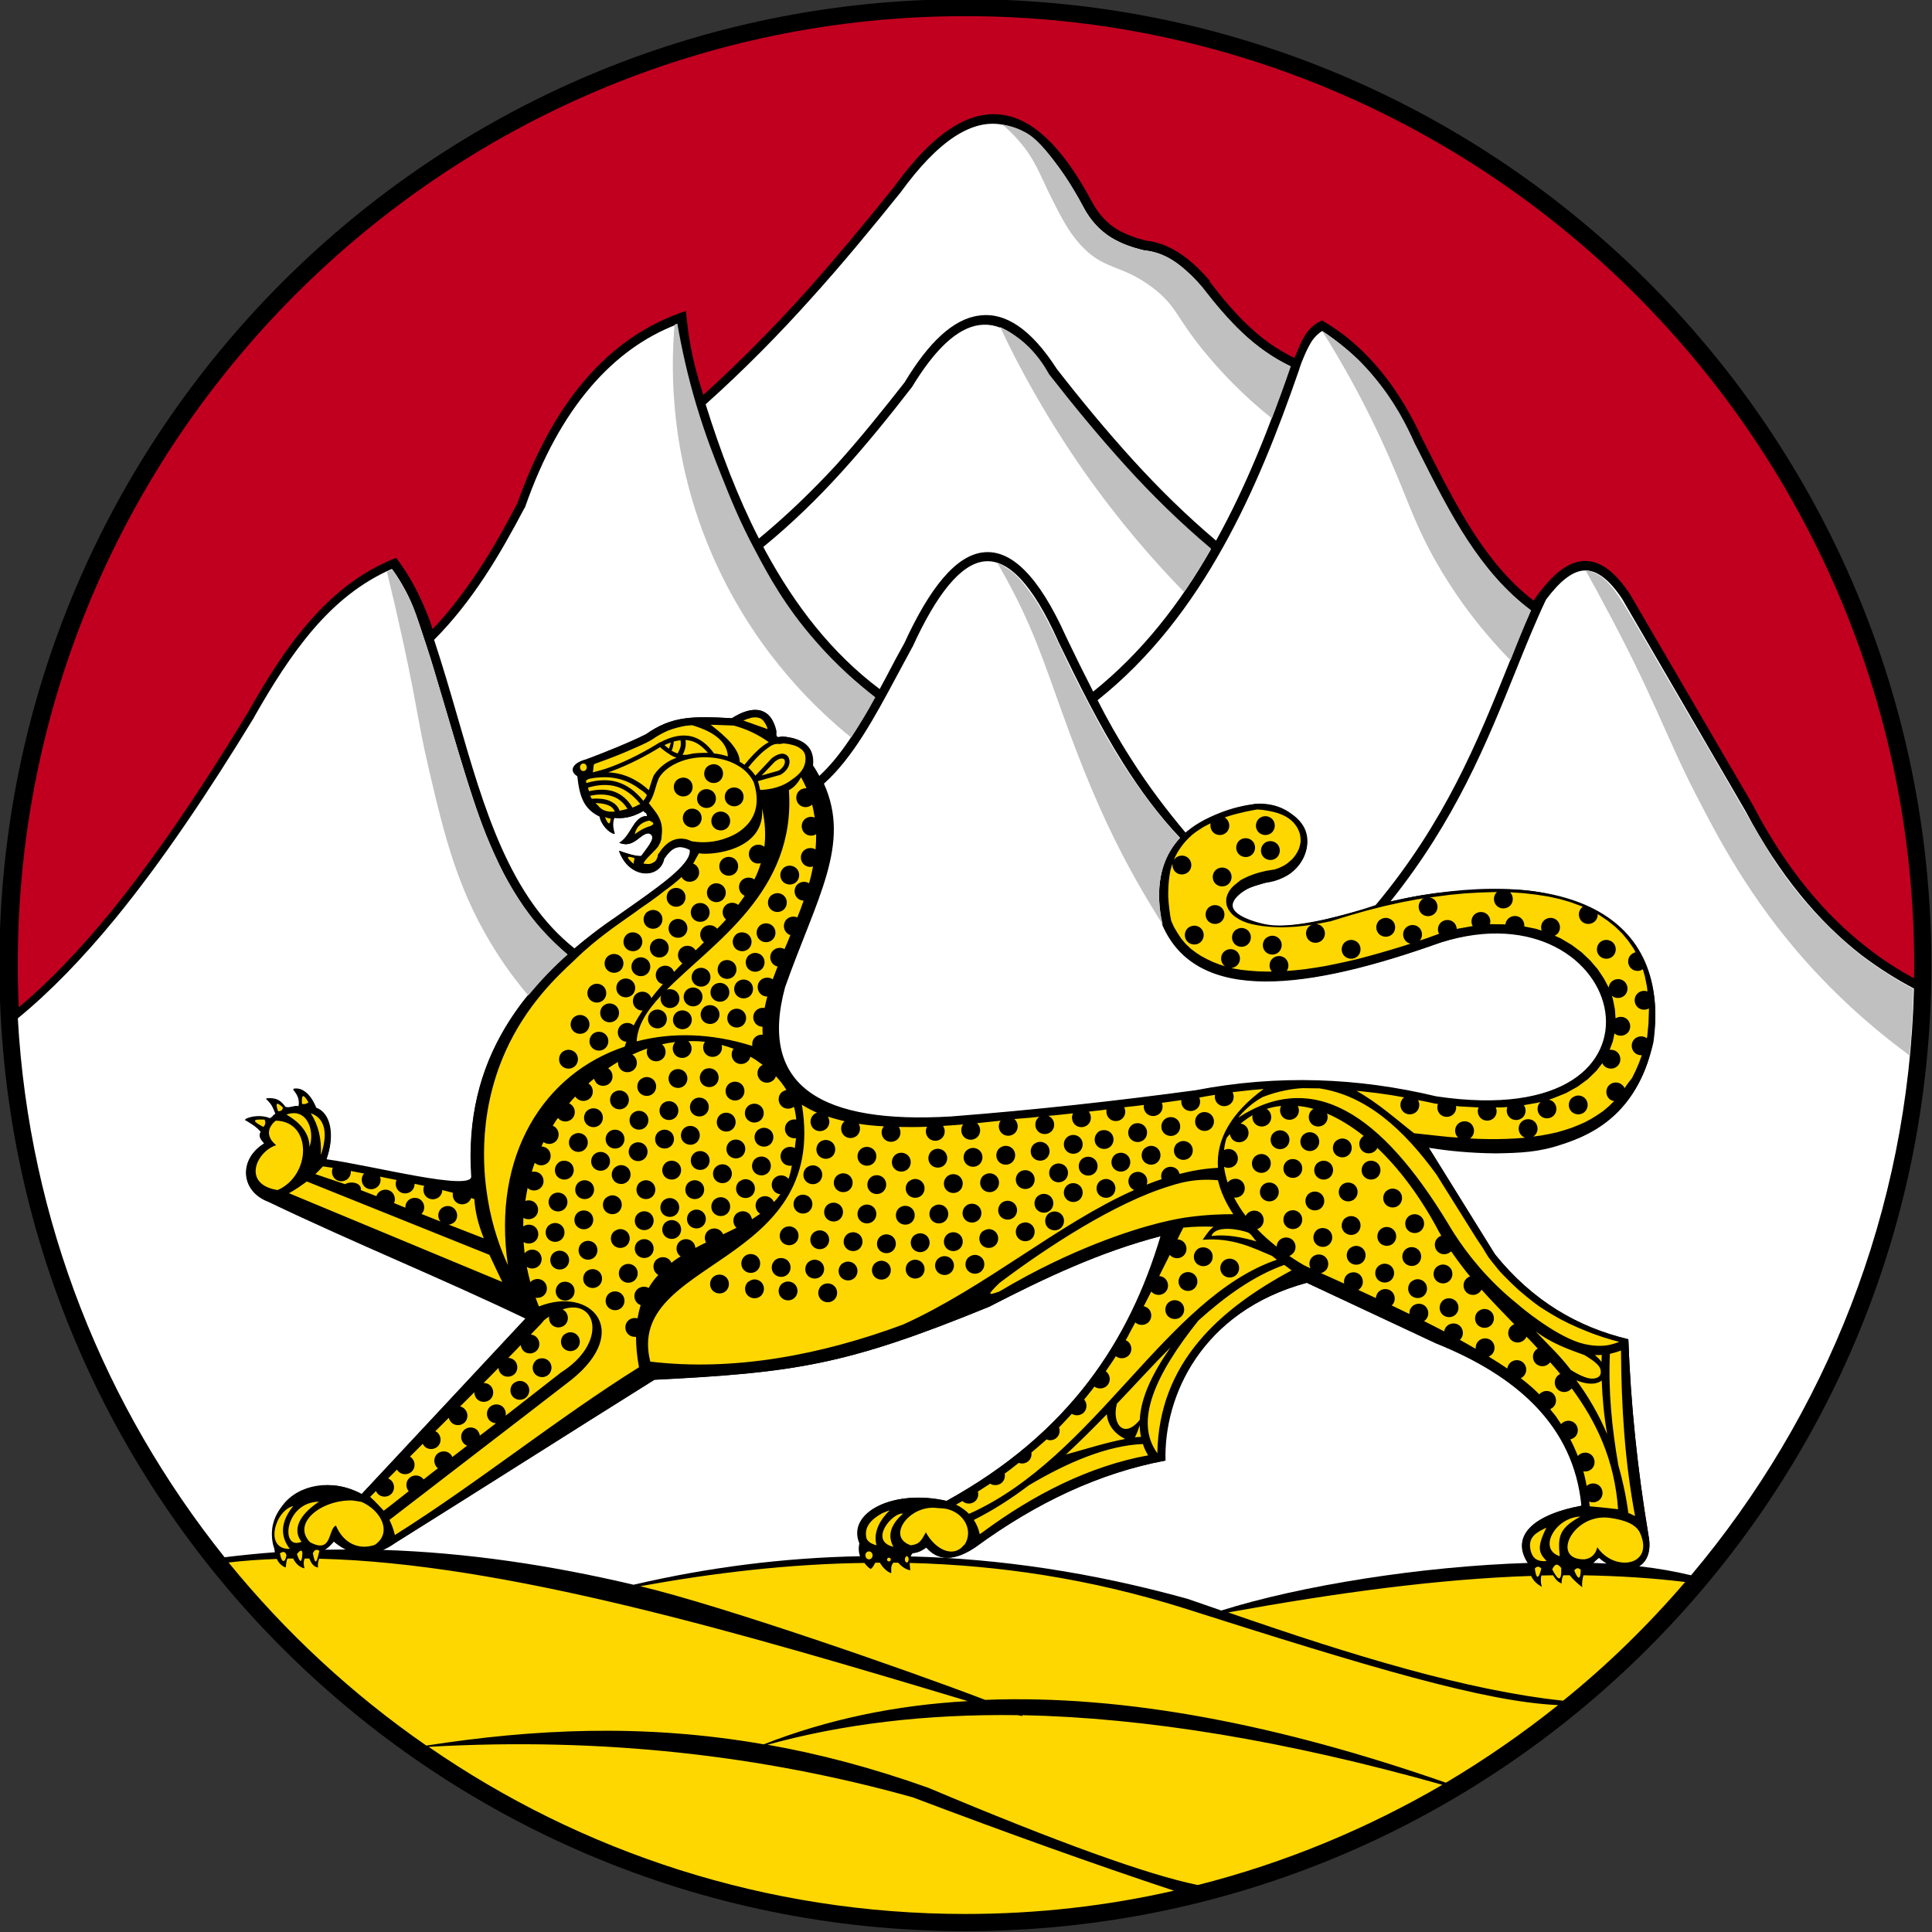
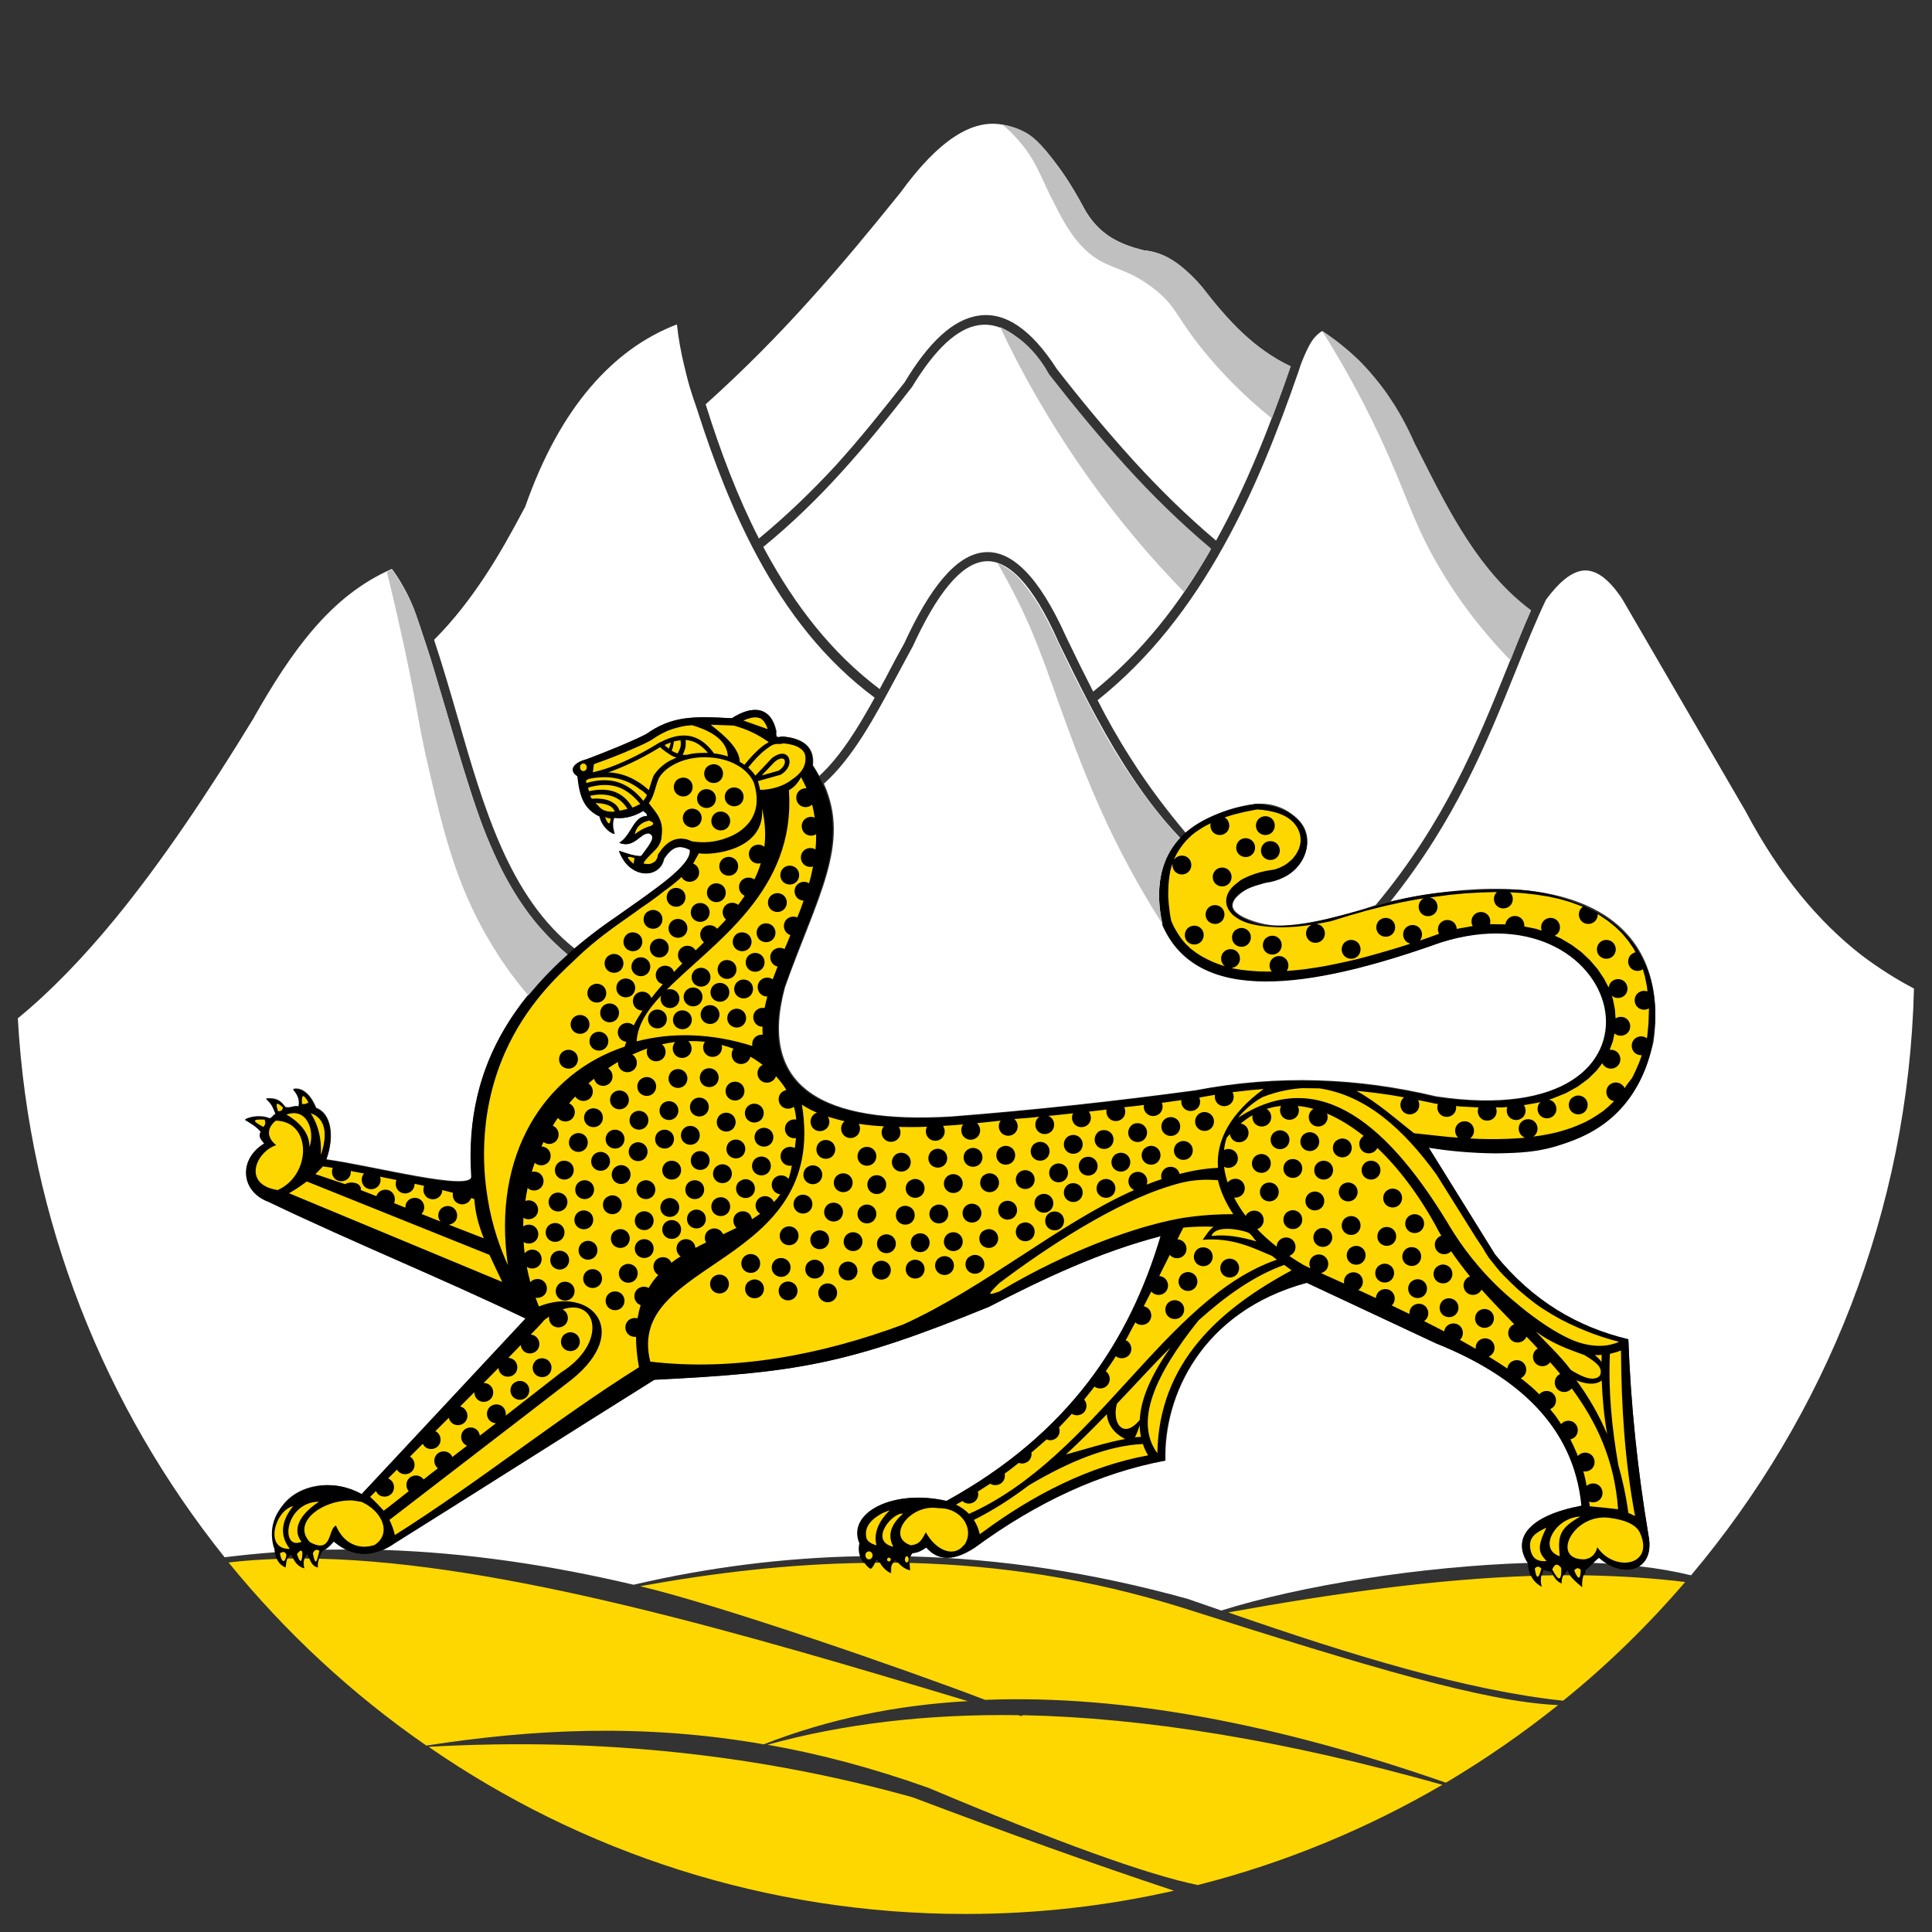
<svg xmlns="http://www.w3.org/2000/svg" version="1.1" id="Слой_1" x="0px" y="0px" viewBox="0 0 921.3 921.3" style="enable-background:new 0 0 921.3 921.3;" xml:space="preserve">
  <rect x="0" y="0" width="921.3" height="921.3" fill="#333333" stroke="none" />
  <style type="text/css">
	.st0{fill-rule:evenodd;clip-rule:evenodd;}
	.st1{fill-rule:evenodd;clip-rule:evenodd;fill:#C10020;}
	.st2{fill-rule:evenodd;clip-rule:evenodd;fill:#FFFFFF;}
	.st3{fill-rule:evenodd;clip-rule:evenodd;fill:#FFD700;}
	.st4{fill-rule:evenodd;clip-rule:evenodd;fill:#C0C0C0;}
</style>
  <g>
    <g>
-       <path id="path2" class="st0" d="M460.3-0.4C714.7-0.4,921,205.9,921,460.2S714.6,920.9,460.3,920.9C206,920.8-0.3,714.6-0.3,460.2    S206.1-0.4,460.3-0.4z" />
-       <path id="path4" class="st1" d="M460.3,7.7c249.2,0,452.5,203.3,452.5,452.5c0,2.1,0,4.2-0.1,6.3c-7.6-4.1-15.1-8.9-22.3-14.6    c-20-15.5-38.3-37.1-54.1-67.2v-0.1l-59.1-101.4l-0.1-0.1c-7.5-11.3-15-16.4-23-15.5c-7.4,0.9-14.8,7.2-22.8,18.8    c-22.9-17.6-36.6-44.8-50.4-71.9c-0.8-1.6-1.6-3.3-2.5-4.9l0,0c-5.4-11.7-11.7-22.5-19.4-32s-16.7-17.8-27.6-24.2l-1-0.6l-1,0.5    c-6.4,3.2-8.9,9.5-11.5,16c-0.2,0.5-0.4,1-0.6,1.4c-8.3-4-15.4-9.1-21.7-15.1c-7-6.5-13-13.8-18.9-21.5l0.3-0.1l0,0    c-1.3-1.6-2.8-3.2-4.2-4.6c-1.3-1.4-2.8-2.8-4.2-4c-7.3-6.4-14.6-9.8-21.8-10.6c-5-1.2-9.9-2.9-14.4-5.6c-4.4-2.8-8.4-6.8-11.7-13    l0,0C508.3,73,494.6,57.6,479,54.9c-15.8-2.8-33.1,7.1-52.8,34.4c-13.5,16.8-27.5,33.7-42.7,50.7c-14.6,16.1-30.3,32.2-48.1,48.3    c-0.3-0.8-0.6-1.7-0.8-2.6c-0.6-1.9-1.2-3.8-1.7-5.6c-2.8-9.6-4.6-19.4-5.5-29l-0.3-2.8l-2.7,0.9c-17.4,6.3-32.7,17-45.7,32.3    c-12.9,15.1-23.5,34.6-32,58.5c-5.8,11.1-11.9,22.1-18.9,32.6c-6.4,9.5-13.3,18.8-21.5,27.4c-0.2-0.7-0.5-1.4-0.7-2.2    c-0.6-1.8-1.3-3.7-2.1-5.5c-3.6-9.2-8.2-17.6-13.6-25l-1-1.3l-1.5,0.6c-16.2,6.7-29.1,17.3-40.3,30.3    c-11.1,12.7-20.3,27.7-29.1,43.2l0,0c-21.9,36.1-43.8,68.5-65.6,95.3C37.9,453,23.5,468.2,9,480.3c-0.4-6.6-0.5-13.1-0.5-19.8    C7.9,211.1,211.2,7.7,460.3,7.7z" />
      <path id="path6" class="st2" d="M912.7,471.4c-2.6,106.3-42.2,203.7-106.3,279.8c-7.4-1.8-15.7-3.3-24.8-4.3    c3.9-2.4,5.9-7.4,4.5-14.8c-5.2-31.2-8.5-62.4-9.6-93.5c-24.1-5.7-45.7-18.3-63.6-40.5c-10.3-16.7-21.3-34.2-31.6-50.9    c52.7,6.4,95.7,0.9,107.2-50.4c8.6-64.9-47.6-84.2-125.4-67c31-38.7,45.9-75.7,59.7-109.9c4.7-11.7,9.3-23.1,14.4-33.9    c6.4-8.6,12.1-13.2,17.5-13.9c6.2-0.7,12.3,3.7,18.8,13.4l0,0l59,101.5l0,0c16.2,30.6,34.8,52.6,55.2,68.5    C895.8,461.6,904.1,466.9,912.7,471.4L912.7,471.4z M766.5,745.6c-2.3-0.1-4.5-0.2-6.8-0.3c0.9-0.9,1.8-1.8,2.9-2.6    C763.8,743.9,765.2,744.8,766.5,745.6z M728.8,745.3c-51.1,1.6-108.6,10.8-146.4,22.7c-5.3-1.8-10.8-3.8-16.2-5.6    c-45.5-12.6-89.4-19.1-131.9-20.2c0.2-0.6,0.5-1.1,1-1.6c2.7-0.1,4.7-1.4,6.6-2.7c5.6,6.6,13.3,6.6,23.2,0    c29.6-21.7,59.8-35.6,90.7-41.4c-0.9-30.7,17.2-71.2,67.5-84.8c20.6,9.6,41.1,19.3,61.7,28.9c37.9,15.2,65.7,38.9,69.4,77.4    C729.9,722.5,720.7,733.1,728.8,745.3z M410.5,742.1c-37.1,0.7-73.2,5.4-108.4,13.6c-39.4-9.3-79.2-15.3-119.4-16.6    c1.8-0.8,3.7-1.8,5.6-3.2c41.1-25.7,82.8-52.3,123.9-78c67.5-3.4,91.6-7,159.6-34.8c26.4-13.6,53.1-26.3,81.9-33.7    c-14.8,49.6-43.4,93.8-102.2,126.3c-25.2-5.8-47.7,5.5-41.4,20.2C409.6,738.1,409.8,740.3,410.5,742.1L410.5,742.1z M165.1,738.9    c-3.4,0-6.8,0.1-10.2,0.1c1.7-0.9,3.3-2.7,4.4-4C161.3,736.7,163.2,737.9,165.1,738.9z M131.3,740.2c-8.1,0.6-16.1,1.4-24.2,2.4    C50,671.2,13.9,582.4,8.5,485.6C23.9,473,39.5,456.9,55,438c22.1-27,44-59.6,66.1-95.8v-0.1c8.7-15.3,17.8-29.9,28.7-42.5    c10.4-12,22.4-21.9,37.1-28.3c1.3,1.7,3.1,4.4,5,7.7c4,6.9,6.1,12.7,8.3,19.4c4.8,14.1,7.1,22.1,7.1,22.1s4.2,14.5,11,37.1    c7.9,26.2,11.3,35,13.6,40.8c4.9,11.9,8.3,18.3,9.6,20.7c7.8,14.1,15.3,22.5,16.9,24.3c4.6,5.1,8.9,9,12.1,11.7    c-3.8,3.3-8.5,7.8-13.6,13.5c-3.4,3.8-8.6,9.7-14.1,18.4c-6.9,10.9-10.4,20.3-11.5,23.5c-2.2,6.2-5.6,17.3-6.5,32    c-0.4,7.1,0.1,12.3,0.1,18.4c0,7.4-46.8-5-69.2-8.1c4.1-11.4,2.1-22.1-4.9-24.6c-2.8-7-7.1-9.9-10.9-9c1.6,2.3,3.4,4.6,2.6,8.3    c-2.3-0.6-4.1,1-6.4,0.3c-2.4-3.4-4.6-4.4-9.1-4.1c3,2.8,3.1,4,4.6,7.3c-1.9,0.9-0.9,1.2-2.9,2.2c-3.8-1.6-8.9-1.1-11.8,0.5    c3.1,1.9,5,2.8,7.6,5.7c-1.4,2.8,0.8,4.4,1.7,5.7c-12.1,7.2-11.7,22.7,1.9,27.7c42.2,20.2,80.5,35.5,122.7,55.7    c-25.7,27.6-52.5,56.3-78.3,83.9c-14.2-7.6-30.2-4.5-37.6,5.3C128.2,726.8,130.8,738.2,131.3,740.2z M274,452.3    c-31.1-24.7-43.2-66.6-55.9-110.7c-3.5-12.1-7.1-24.4-11.1-36.5c9.3-9.3,17.1-19.5,24-29.9c7.1-10.7,13.2-21.8,19.2-33.1l0.1-0.1    l0.1-0.2c8.2-23.5,18.7-42.6,31.2-57.2c11.8-13.8,25.5-23.9,41.2-29.9c0.7,6.6,1.9,13.2,3.5,19.8l0,0c0,0.1,0.1,0.2,0.1,0.3    c0.5,2.3,1.1,4.6,1.7,6.9c0.5,1.9,1.1,3.9,1.7,5.7s1.2,3.8,1.9,5.7l0,0l0.9,2.7c7.9,24.7,17,48.1,28.4,69.3    c14.4,26.8,32.3,49.9,56.1,67.6c-8,14.5-16.3,28-26.4,37.3c-0.9-1.6-1.8-3.3-3-5c1-9.2-5.2-13.1-14.7-13.8    c-2.7,0.7-2.9,0.3-2.7-2.5c-2.5-11.5-10.9-12.8-21.1-6.2c-18.7-1-28.6-1.2-40.9,7.6c-7.2,3.7-20.5,9.1-28.5,12    c-5.7,1.5-8.8,5.1-4.2,8.1c1,9.9,3.2,15.6,10.6,19.2c0.7,4,4.5,7.8,7,8.3c-0.6-2.4-1.3-4.8-0.2-7.7c3.2,0.3,7.9,0.3,14.1-3.4    c0.9,1.6,1.3,0.3,1.7,2.6c-6.5-0.4-7.5,9.4-13.3,12.7c7,2.9,9.8-4.7,14.1-4.5c3.8,1.2,0.7,4.9-3.6,10.8c-2.6,0.3-8-1.5-10.6-2.5    c4.7,13.4,19.4,13.7,21.4,3.8c3.5-5.1,6.6-7.1,12.4-4.2c1,7.1-16.3,18.5-34.9,31.7C287.1,441.6,280.3,446.9,274,452.3L274,452.3z     M392.9,373.7c13.7-12.2,24.1-31.5,34.5-50.9c2.6-4.7,5-9.4,7.6-14.1l0.1-0.1c11.5-25.2,23-39.7,34.3-40.9    c11.2-1.2,22.9,10.6,35.1,37.8v0.1c9.7,20.1,19.6,40.1,31.2,58.5c8.1,12.8,16.9,24.8,27.2,35.6c-8.7,9.5-11.8,23-8.1,41.2    c16.7,38.1,69.6,30.8,132.6,8.3c89.9-28.4,120.5,92-2.5,73.6c-37.2-8.9-75.4-10.5-114.8-2.9c-37.8,5.1-76.7,9.4-116.6,12.5    c-61,3.6-92.1-13.8-79.1-61.7C389.6,427.9,405.9,402.6,392.9,373.7L392.9,373.7z M539.4,361.9c-6.3-9.8-11.6-19.3-16-28    c25.1-20,44.4-45.2,60.1-73.5c14.4-25.8,25.7-54.3,35.9-83.8c0.9-3,1.9-5.4,2.7-7.2c2.7-6.2,4.4-8.1,5.2-8.9    c1.1-1.2,2.3-2.1,3.1-2.6c7.1,4.6,16.6,11.7,25.3,22.6c7.4,9.2,13.5,19.8,18.9,31.2v0.1c0.8,1.6,1.6,3.3,2.5,4.9    c14.3,28.1,28.4,56.2,52.9,74.5c-3.9,8.9-7.6,17.9-11.3,27.3c-14.2,35.2-29.5,73.3-62.7,113.1c-9.3,3.2-17.3,5.2-23.2,6.6    c-19.2,4.3-26.8,3.4-32.1,1.9c-2.4-0.6-12.5-3.4-12.9-8.1c-0.2-3.7,5.3-7.1,6.5-7.8c2.5-1.5,4-1.6,9.5-3.4    c5.7-1.7,8.7-2.6,9.9-3.3c6.1-3.4,11.4-12,9.3-20c-1.3-5.2-5.4-8.2-7.5-9.7c-6.8-4.9-14.2-4.7-16.6-4.5c-4.8,0.6-11.4,1.8-18.7,5    c-6.4,2.8-11.3,6.1-14.8,8.8C557.1,387.2,548,375.5,539.4,361.9z M521.3,329.8c-4.4-8.6-8.7-17.3-12.9-26.1l0,0    c-13.1-29.2-26.3-41.8-39.5-40.3c-13,1.4-25.5,16.8-37.7,43.4c-2.6,4.6-5.1,9.3-7.6,14.1c-1.3,2.6-2.8,5.1-4.1,7.7    c-22.9-17.2-40.3-39.8-54.4-65.7c-0.4-0.7-0.7-1.3-1.1-2.1c13.6-11.1,25.9-23.1,37.4-35.8c11.7-12.9,22.7-26.5,33.3-40.2l0.1-0.1    l0,0c10.8-17.8,21.5-28.3,32.3-29.7c10.6-1.4,21.5,5.9,33,23.7v0.1l0.1,0.1c11.8,15.1,23.9,29.8,36.7,43.9    c12.6,13.7,25.9,27,40.5,39.2C562.7,287.8,544.5,311.2,521.3,329.8z M361.9,256.8c-10.1-19.7-18.3-41.3-25.4-64    c18.5-16.6,34.8-33.2,49.7-49.8c15.3-16.9,29.2-33.8,42.9-50.8l0.1-0.1c18.6-25.7,34.5-35.2,48.6-32.7c14.2,2.5,26.9,17,38.7,39.1    l0,0c3.7,7,8.2,11.5,13.2,14.7c5,3.1,10.4,4.8,15.8,6.2h0.1h0.2c6.5,0.6,13,3.8,19.6,9.5c1.3,1.1,2.6,2.4,3.9,3.7    c1.3,1.3,2.7,2.8,4,4.4l0,0c5.9,7.8,12.2,15.3,19.3,21.9c6.7,6.3,14.1,11.7,22.8,15.8c-10.1,29.3-21.3,57.5-35.5,83.1    c-14.2-12-27.2-24.8-39.5-38.3c-12.8-14.1-24.8-28.6-36.4-43.5c-12.4-19.3-24.8-27.3-37.2-25.5c-12.2,1.6-24,12.8-35.4,31.8    c-10.6,13.5-21.4,27-33,39.8C387.1,234.3,375.1,245.9,361.9,256.8z" />
      <path id="path8" class="st0" d="M681.3,547.3c10.3,16.7,21.3,34.2,31.6,50.9c17.9,22.3,39.5,34.7,63.6,40.5    c1.1,31.2,4.4,62.4,9.6,93.5c3.4,16.7-11.8,21.2-23.6,10.7c-2.3,1.6-4,4.1-6.3,5.7c-0.9,3.2-1.7,5.3-1.4,8.6    c-3.8-3.2-5.9-5-7.3-8.3c-1.3,1.4-2.8,3.8-2.6,6.4c-2.1-0.7-3.3-2.3-5.1-5.7c-1.6-0.6-2.2-0.4-3.8-1c-0.8,2.6-1.7,5.3-0.6,8.4    c-5-2.7-6.7-7.3-6.8-11.5c-8.1-12.2,1-22.8,25.5-27.5c-3.7-38.5-31.5-62.2-69.4-77.4c-20.6-9.6-41.1-19.3-61.7-28.9    c-50.3,13.7-68.4,54.2-67.5,84.8c-30.9,5.8-61,19.7-90.7,41.4c-9.8,6.6-17.5,6.6-23.2,0c-1.8,1.2-4,2.6-6.6,2.7    c-2.1,2.2-1.4,5.5-1.1,8.4c-2.9-0.4-5.3-2.8-7-5c-2.6,2.9-2.2,2.9-2.3,6.4c-2.3-0.6-5.4-4.1-6.2-6.7c-1.9,1.3-1.6,3.3-3.6,4.6    c-3.6-2.4-6.2-7.3-5-12.3c-6.2-14.7,16.2-26.1,41.4-20.2c58.9-32.4,87.4-76.7,102.2-126.3c-28.8,7.5-55.6,20.1-81.9,33.7    c-68,27.8-92.2,31.4-159.6,34.8c-41.1,25.7-82.8,52.3-123.9,78c-10.3,7-19.9,6.7-28.9-0.9c-1.3,1.5-3.2,3.6-5.3,4.4    c-1.3,2.3-2.8,5.7-2.3,8c-2.9-0.5-3.9-3.2-4.9-6.4c-2.3,2.3-2.2,4.5-1.5,6.8c-3.2-0.7-5.2-3.7-6.2-6.6c-2.8,1.6-2.3,4.1-2.8,6.2    c-3.7-1.6-4.9-4.5-5.2-8.7c-0.7-1.8-1.6-5.4-1.1-9.8c0.7-5.7,3.7-9.5,5-11.1c6.1-7.5,14.8-8.9,17.4-9.3c10.1-1.5,17.8,2.6,20.2,4    c13-13.9,26.1-28,39.1-41.9c13.1-14.1,26.3-28.1,39.1-41.9c-42.2-20.2-80.5-35.5-122.7-55.7c-13.5-5.1-14.1-20.6-1.9-27.7    c-0.9-1.4-3.2-3-1.7-5.7c-2.6-2.9-4.6-3.8-7.6-5.7c2.9-1.6,8-2.2,11.8-0.5c1.9-0.9,0.9-1.2,2.9-2.2c-1.4-3.3-1.6-4.5-4.6-7.3    c4.5-0.3,6.8,0.8,9.1,4.1c2.3,0.6,4.1-1,6.4-0.3c0.8-3.8-0.8-6.1-2.6-8.3c3.7-0.9,8.1,2.1,10.9,9c7.1,2.6,9,13.2,4.9,24.6    c22.5,3.1,69.2,15.6,69.2,8.1c-3.7-55.8,24-92.9,69.3-124.2c18.7-13.2,35.9-24.6,34.9-31.7c-5.8-3-8.9-1-12.4,4.2    c-2.1,10.1-16.7,9.7-21.4-3.8c2.6,0.9,8,2.8,10.6,2.5c4.3-5.8,7.4-9.4,3.6-10.8c-4.2-0.2-7.1,7.4-14.1,4.5    c5.8-3.3,6.9-13.1,13.3-12.7c-0.3-2.3-0.8-0.9-1.7-2.6c-6.2,3.8-10.8,3.7-14.1,3.4c-1.1,3-0.4,5.3,0.2,7.7c-2.5-0.5-6.3-4.3-7-8.3    c-7.4-3.6-9.5-9.2-10.6-19.2c-4.6-3-1.5-6.7,4.2-8.1c8-3,21.3-8.3,28.5-12c12.4-8.7,22.3-8.6,40.9-7.6c10.3-6.6,18.7-5.3,21.1,6.2    c-0.2,2.8,0.1,3.2,2.7,2.5c9.4,0.7,15.6,4.6,14.7,13.8c21.3,32.6,3.1,58.8-13.5,106c-13,47.9,17.9,65.2,79.1,61.7    c40-3.1,78.8-7.4,116.6-12.5c39.3-7.5,77.5-6.1,114.8,2.9c123,18.4,92.4-102,2.5-73.6c-63,22.5-116,29.7-132.6-8.3    c-7.1-34.6,10.3-52.1,44.3-57.8c33.8,1.4,30.3,34.4,4.8,37.6c-11.1,2.6-16.3,7.1-16,11.2c0.2,3.6,6.3,6.2,9,7.3    c3.2,1.3,8.2,2.8,19.5,1.7c8-0.7,13.9-2.2,16.4-2.8c15.8-3.9,25.2-6.9,30.9-8.3c16.2-4.4,29.3-5,37.1-5.4c17-0.9,30.3-1.5,46.2,4    c9,3.2,22.6,8,32.4,21.4c14.3,19.4,10.1,42.1,9.1,47.2c-0.9,4.8-3.6,18.6-15,31.1c-10.1,11-21.4,15.1-28.1,17.3    c-11.1,3.8-20,4.1-31.6,4.3C701.3,549.9,690.2,548.8,681.3,547.3z" />
      <path id="path10" class="st3" d="M160.2,727.5c-3.9,1.5-1.6,13.8-12.4,7.9c-8.7-9.1,5.4-20.2,20.1-19.9c1.4,0.2,3,0.4,4.5,0.7    c9.6,4.2,14.7,14.9,6.3,20.5C171.1,739.3,163.8,736,160.2,727.5L160.2,727.5z M594,399.7L594,399.7c1.2,0,2.4,0.5,3.2,1.3    s1.3,1.9,1.3,3.2l0,0l0,0c0,1.2-0.5,2.4-1.3,3.2c-0.8,0.8-1.9,1.3-3.2,1.3l0,0l0,0c-1.2,0-2.4-0.5-3.2-1.3s-1.3-1.9-1.3-3.2l0,0    l0,0c0-1.2,0.5-2.4,1.3-3.2C591.6,400.2,592.7,399.7,594,399.7L594,399.7L594,399.7z M605.8,401.1L605.8,401.1    c1.2,0,2.4,0.5,3.2,1.3s1.3,1.9,1.3,3.2l0,0l0,0c0,1.2-0.5,2.4-1.3,3.2c-0.8,0.8-1.9,1.3-3.2,1.3l0,0l0,0c-1.2,0-2.4-0.5-3.2-1.3    s-1.3-1.9-1.3-3.2l0,0l0,0c0-1.2,0.5-2.4,1.3-3.2C603.4,401.6,604.4,401.1,605.8,401.1L605.8,401.1z M603.4,389.2L603.4,389.2    c1.2,0,2.4,0.5,3.2,1.3s1.3,1.9,1.3,3.2l0,0l0,0c0,1.2-0.5,2.4-1.3,3.2c-0.8,0.8-1.9,1.3-3.2,1.3l0,0l0,0c-1.2,0-2.4-0.5-3.2-1.3    s-1.3-1.9-1.3-3.2l0,0l0,0c0-1.2,0.5-2.4,1.3-3.2C601.1,389.7,602.2,389.2,603.4,389.2L603.4,389.2L603.4,389.2z M582.8,413.7    L582.8,413.7c1.2,0,2.4,0.5,3.2,1.3s1.3,1.9,1.3,3.2l0,0l0,0c0,1.2-0.5,2.4-1.3,3.2c-0.8,0.8-1.9,1.3-3.2,1.3l0,0l0,0    c-1.2,0-2.4-0.5-3.2-1.3s-1.3-1.9-1.3-3.2l0,0l0,0c0-1.2,0.5-2.4,1.3-3.2C580.4,414.2,581.6,413.7,582.8,413.7L582.8,413.7z     M579.4,431.6L579.4,431.6c1.2,0,2.4,0.5,3.2,1.3s1.3,1.9,1.3,3.2l0,0l0,0c0,1.2-0.5,2.4-1.3,3.2c-0.8,0.8-1.9,1.3-3.2,1.3l0,0    l0,0c-1.2,0-2.4-0.5-3.2-1.3s-1.3-1.9-1.3-3.2l0,0l0,0c0-1.2,0.5-2.4,1.3-3.2S578.2,431.6,579.4,431.6L579.4,431.6L579.4,431.6z     M569.5,441.4L569.5,441.4c1.2,0,2.4,0.5,3.2,1.3s1.3,1.9,1.3,3.2l0,0l0,0c0,1.2-0.5,2.4-1.3,3.2c-0.8,0.8-1.9,1.3-3.2,1.3l0,0    l0,0c-1.2,0-2.4-0.5-3.2-1.3s-1.3-1.9-1.3-3.2l0,0l0,0c0-1.2,0.5-2.4,1.3-3.2C567.1,441.9,568.2,441.5,569.5,441.4L569.5,441.4    L569.5,441.4z M592,442.5L592,442.5c1.2,0,2.4,0.5,3.2,1.3s1.3,1.9,1.3,3.2l0,0l0,0c0,1.2-0.5,2.4-1.3,3.2s-1.9,1.3-3.2,1.3l0,0    l0,0c-1.2,0-2.4-0.5-3.2-1.3s-1.3-1.9-1.3-3.2l0,0l0,0c0-1.2,0.5-2.4,1.3-3.2C589.8,443,590.9,442.5,592,442.5L592,442.5    L592,442.5z M606.7,446.2L606.7,446.2c1.2,0,2.4,0.5,3.2,1.3s1.3,1.9,1.3,3.2l0,0l0,0c0,1.2-0.5,2.4-1.3,3.2    c-0.8,0.8-1.9,1.3-3.2,1.3l0,0l0,0c-1.2,0-2.4-0.5-3.2-1.3s-1.3-1.9-1.3-3.2l0,0l0,0c0-1.2,0.5-2.4,1.3-3.2    C604.3,446.8,605.5,446.2,606.7,446.2L606.7,446.2z M644.3,448.2L644.3,448.2c1.2,0,2.4,0.5,3.2,1.3s1.3,1.9,1.3,3.2l0,0l0,0    c0,1.2-0.5,2.4-1.3,3.2c-0.8,0.8-1.9,1.3-3.2,1.3l0,0l0,0c-1.2,0-2.4-0.5-3.2-1.3s-1.3-1.9-1.3-3.2l0,0l0,0c0-1.2,0.5-2.4,1.3-3.2    C642,448.7,643.1,448.2,644.3,448.2L644.3,448.2L644.3,448.2z M660.8,437.7L660.8,437.7c1.2,0,2.4,0.5,3.2,1.3s1.3,1.9,1.3,3.2    l0,0l0,0c0,1.2-0.5,2.4-1.3,3.2c-0.8,0.8-1.9,1.3-3.2,1.3l0,0l0,0c-1.2,0-2.4-0.5-3.2-1.3s-1.3-1.9-1.3-3.2l0,0l0,0    c0-1.2,0.5-2.4,1.3-3.2C658.5,438.2,659.6,437.7,660.8,437.7L660.8,437.7z M766,448.2L766,448.2c1.2,0,2.4,0.5,3.2,1.3    s1.3,1.9,1.3,3.2l0,0l0,0c0,1.2-0.5,2.4-1.3,3.2c-0.8,0.8-1.9,1.3-3.2,1.3l0,0l0,0c-1.2,0-2.4-0.5-3.2-1.3s-1.3-1.9-1.3-3.2l0,0    l0,0c0-1.2,0.5-2.4,1.3-3.2S764.7,448.2,766,448.2L766,448.2L766,448.2z M752.6,522.4L752.6,522.4c1.2,0,2.4,0.5,3.2,1.3    s1.3,1.9,1.3,3.2l0,0l0,0c0,1.2-0.5,2.4-1.3,3.2s-1.9,1.3-3.2,1.3l0,0l0,0c-1.2,0-2.4-0.5-3.2-1.3s-1.3-1.9-1.3-3.2l0,0l0,0    c0-1.2,0.5-2.4,1.3-3.2C750.3,523,751.4,522.4,752.6,522.4L752.6,522.4z M707.9,624.2L707.9,624.2c1.2,0,2.4,0.5,3.2,1.3    s1.3,1.9,1.3,3.2l0,0l0,0c0,1.2-0.5,2.4-1.3,3.2s-1.9,1.3-3.2,1.3l0,0l0,0c-1.2,0-2.4-0.5-3.2-1.3s-1.3-1.9-1.3-3.2l0,0l0,0    c0-1.2,0.5-2.4,1.3-3.2C705.6,624.7,706.7,624.2,707.9,624.2L707.9,624.2z M691,619.1L691,619.1c1.2,0,2.4,0.5,3.2,1.3    s1.3,1.9,1.3,3.2l0,0l0,0c0,1.2-0.5,2.4-1.3,3.2s-1.9,1.3-3.2,1.3l0,0l0,0c-1.2,0-2.4-0.5-3.2-1.3s-1.3-1.9-1.3-3.2l0,0l0,0    c0-1.2,0.5-2.4,1.3-3.2C688.6,619.5,689.8,619.1,691,619.1L691,619.1z M676,610L676,610c1.2,0,2.4,0.5,3.2,1.3s1.3,1.9,1.3,3.2    l0,0l0,0c0,1.2-0.5,2.4-1.3,3.2s-1.9,1.3-3.2,1.3l0,0l0,0c-1.2,0-2.4-0.5-3.2-1.3s-1.3-1.9-1.3-3.2l0,0l0,0c0-1.2,0.5-2.4,1.3-3.2    C673.7,610.6,674.8,610,676,610L676,610z M688.1,603L688.1,603c1.2,0,2.4,0.5,3.2,1.3s1.3,1.9,1.3,3.2l0,0l0,0    c0,1.2-0.5,2.4-1.3,3.2s-1.9,1.3-3.2,1.3l0,0l0,0c-1.2,0-2.4-0.5-3.2-1.3s-1.3-1.9-1.3-3.2l0,0l0,0c0-1.2,0.5-2.4,1.3-3.2    C685.9,603.5,686.9,603,688.1,603L688.1,603z M673.2,594.7L673.2,594.7c1.2,0,2.4,0.5,3.2,1.3s1.3,1.9,1.3,3.2l0,0l0,0    c0,1.2-0.5,2.4-1.3,3.2s-1.9,1.3-3.2,1.3l0,0l0,0c-1.2,0-2.4-0.5-3.2-1.3s-1.3-1.9-1.3-3.2l0,0l0,0c0-1.2,0.5-2.4,1.3-3.2    S671.9,594.7,673.2,594.7L673.2,594.7z M660.3,602.6L660.3,602.6c1.2,0,2.4,0.5,3.2,1.3s1.3,1.9,1.3,3.2l0,0l0,0    c0,1.2-0.5,2.4-1.3,3.2s-1.9,1.3-3.2,1.3l0,0l0,0c-1.2,0-2.4-0.5-3.2-1.3s-1.3-1.9-1.3-3.2l0,0l0,0c0-1.2,0.5-2.4,1.3-3.2    C658,603.1,659.1,602.6,660.3,602.6L660.3,602.6z M646.7,594.1L646.7,594.1c1.2,0,2.4,0.5,3.2,1.3s1.3,1.9,1.3,3.2l0,0l0,0    c0,1.2-0.5,2.4-1.3,3.2s-1.9,1.3-3.2,1.3l0,0l0,0c-1.2,0-2.4-0.5-3.2-1.3s-1.3-1.9-1.3-3.2l0,0l0,0c0-1.2,0.5-2.4,1.3-3.2    C644.3,594.7,645.5,594.1,646.7,594.1L646.7,594.1z M661.3,585.1L661.3,585.1c1.2,0,2.4,0.5,3.2,1.3s1.3,1.9,1.3,3.2l0,0l0,0    c0,1.2-0.5,2.4-1.3,3.2s-1.9,1.3-3.2,1.3l0,0l0,0c-1.2,0-2.4-0.5-3.2-1.3s-1.3-1.9-1.3-3.2l0,0l0,0c0-1.2,0.5-2.4,1.3-3.2    C658.9,585.6,660,585.1,661.3,585.1L661.3,585.1z M674.6,579L674.6,579c1.2,0,2.4,0.5,3.2,1.3s1.3,1.9,1.3,3.2l0,0l0,0    c0,1.2-0.5,2.4-1.3,3.2s-1.9,1.3-3.2,1.3l0,0l0,0c-1.2,0-2.4-0.5-3.2-1.3s-1.3-1.9-1.3-3.2l0,0l0,0c0-1.2,0.5-2.4,1.3-3.2    C672.2,579.5,673.4,579,674.6,579L674.6,579z M664.1,566.8L664.1,566.8c1.2,0,2.4,0.5,3.2,1.3s1.3,1.9,1.3,3.2l0,0l0,0    c0,1.2-0.5,2.4-1.3,3.2s-1.9,1.3-3.2,1.3l0,0l0,0c-1.2,0-2.4-0.5-3.2-1.3s-1.3-1.9-1.3-3.2l0,0l0,0c0-1.2,0.5-2.4,1.3-3.2    C661.8,567.3,662.9,566.8,664.1,566.8L664.1,566.8z M644.3,579.9L644.3,579.9c1.2,0,2.4,0.5,3.2,1.3s1.3,1.9,1.3,3.2l0,0l0,0    c0,1.2-0.5,2.4-1.3,3.2s-1.9,1.3-3.2,1.3l0,0l0,0c-1.2,0-2.4-0.5-3.2-1.3s-1.3-1.9-1.3-3.2l0,0l0,0c0-1.2,0.5-2.4,1.3-3.2    C642,580.4,643.1,579.9,644.3,579.9L644.3,579.9z M630.8,585.6L630.8,585.6c1.2,0,2.4,0.5,3.2,1.3s1.3,1.9,1.3,3.2l0,0l0,0    c0,1.2-0.5,2.4-1.3,3.2s-1.9,1.3-3.2,1.3l0,0l0,0c-1.2,0-2.4-0.5-3.2-1.3s-1.3-1.9-1.3-3.2l0,0l0,0c0-1.2,0.5-2.4,1.3-3.2    C628.4,586,629.6,585.6,630.8,585.6L630.8,585.6z M627,568.2L627,568.2c1.2,0,2.4,0.5,3.2,1.3s1.3,1.9,1.3,3.2l0,0l0,0    c0,1.2-0.5,2.4-1.3,3.2s-1.9,1.3-3.2,1.3l0,0l0,0c-1.2,0-2.4-0.5-3.2-1.3s-1.3-1.9-1.3-3.2l0,0l0,0c0-1.2,0.5-2.4,1.3-3.2    S625.8,568.2,627,568.2L627,568.2z M642.9,563.9L642.9,563.9c1.2,0,2.4,0.5,3.2,1.3s1.3,1.9,1.3,3.2l0,0l0,0    c0,1.2-0.5,2.4-1.3,3.2s-1.9,1.3-3.2,1.3l0,0l0,0c-1.2,0-2.4-0.5-3.2-1.3s-1.3-1.9-1.3-3.2l0,0l0,0c0-1.2,0.5-2.4,1.3-3.2    S641.7,563.9,642.9,563.9L642.9,563.9z M653.8,553.5L653.8,553.5c1.2,0,2.4,0.5,3.2,1.3s1.3,1.9,1.3,3.2l0,0l0,0    c0,1.2-0.5,2.4-1.3,3.2s-1.9,1.3-3.2,1.3l0,0l0,0c-1.2,0-2.4-0.5-3.2-1.3s-1.3-1.9-1.3-3.2l0,0l0,0c0-1.2,0.5-2.4,1.3-3.2    C651.4,554,652.5,553.5,653.8,553.5L653.8,553.5z M631.2,553.5L631.2,553.5c1.2,0,2.4,0.5,3.2,1.3s1.3,1.9,1.3,3.2l0,0l0,0    c0,1.2-0.5,2.4-1.3,3.2s-1.9,1.3-3.2,1.3l0,0l0,0c-1.2,0-2.4-0.5-3.2-1.3s-1.3-1.9-1.3-3.2l0,0l0,0c0-1.2,0.5-2.4,1.3-3.2    C628.9,554,630,553.5,631.2,553.5L631.2,553.5z M640.1,542.9L640.1,542.9c1.2,0,2.4,0.5,3.2,1.3s1.3,1.9,1.3,3.2l0,0l0,0    c0,1.2-0.5,2.4-1.3,3.2s-1.9,1.3-3.2,1.3l0,0l0,0c-1.2,0-2.4-0.5-3.2-1.3s-1.3-1.9-1.3-3.2l0,0l0,0c0-1.2,0.5-2.4,1.3-3.2    C637.9,543.4,639,542.9,640.1,542.9L640.1,542.9z M616.5,552.7L616.5,552.7c1.2,0,2.4,0.5,3.2,1.3s1.3,1.9,1.3,3.2l0,0l0,0    c0,1.2-0.5,2.4-1.3,3.2s-1.9,1.3-3.2,1.3l0,0l0,0c-1.2,0-2.4-0.5-3.2-1.3s-1.3-1.9-1.3-3.2l0,0l0,0c0-1.2,0.5-2.4,1.3-3.2    C614.2,553.1,615.3,552.7,616.5,552.7L616.5,552.7z M624.6,539.9L624.6,539.9c1.2,0,2.4,0.5,3.2,1.3s1.3,1.9,1.3,3.2l0,0l0,0    c0,1.2-0.5,2.4-1.3,3.2s-1.9,1.3-3.2,1.3l0,0l0,0c-1.2,0-2.4-0.5-3.2-1.3s-1.3-1.9-1.3-3.2l0,0l0,0c0-1.2,0.5-2.4,1.3-3.2    C622.3,540.4,623.4,539.9,624.6,539.9L624.6,539.9z M610.4,539L610.4,539c1.2,0,2.4,0.5,3.2,1.3s1.3,1.9,1.3,3.2l0,0l0,0    c0,1.2-0.5,2.4-1.3,3.2s-1.9,1.3-3.2,1.3l0,0l0,0c-1.2,0-2.4-0.5-3.2-1.3s-1.3-1.9-1.3-3.2l0,0l0,0c0-1.2,0.5-2.4,1.3-3.2    C608.1,539.5,609.2,539,610.4,539L610.4,539z M601.5,550.3L601.5,550.3c1.2,0,2.4,0.5,3.2,1.3s1.3,1.9,1.3,3.2l0,0l0,0    c0,1.2-0.5,2.4-1.3,3.2s-1.9,1.3-3.2,1.3l0,0l0,0c-1.2,0-2.4-0.5-3.2-1.3s-1.3-1.9-1.3-3.2l0,0l0,0c0-1.2,0.5-2.4,1.3-3.2    C599.1,550.9,600.2,550.3,601.5,550.3L601.5,550.3z M605.3,563.9L605.3,563.9c1.2,0,2.4,0.5,3.2,1.3s1.3,1.9,1.3,3.2l0,0l0,0    c0,1.2-0.5,2.4-1.3,3.2s-1.9,1.3-3.2,1.3l0,0l0,0c-1.2,0-2.4-0.5-3.2-1.3s-1.3-1.9-1.3-3.2l0,0l0,0c0-1.2,0.5-2.4,1.3-3.2    C602.9,564.4,604,563.9,605.3,563.9L605.3,563.9z M616.5,577.1L616.5,577.1c1.2,0,2.4,0.5,3.2,1.3s1.3,1.9,1.3,3.2l0,0l0,0    c0,1.2-0.5,2.4-1.3,3.2s-1.9,1.3-3.2,1.3l0,0l0,0c-1.2,0-2.4-0.5-3.2-1.3s-1.3-1.9-1.3-3.2l0,0l0,0c0-1.2,0.5-2.4,1.3-3.2    C614.2,577.6,615.3,577.1,616.5,577.1L616.5,577.1z M573.8,594.8L573.8,594.8c1.2,0,2.4,0.5,3.2,1.3s1.3,1.9,1.3,3.2l0,0l0,0    c0,1.2-0.5,2.4-1.3,3.2s-1.9,1.3-3.2,1.3l0,0l0,0c-1.2,0-2.4-0.5-3.2-1.3s-1.3-1.9-1.3-3.2l0,0l0,0c0-1.2,0.5-2.4,1.3-3.2    C571.3,595.3,572.4,594.8,573.8,594.8L573.8,594.8z M586.4,600.2L586.4,600.2c1.2,0,2.4,0.5,3.2,1.3s1.3,1.9,1.3,3.2l0,0l0,0    c0,1.2-0.5,2.4-1.3,3.2s-1.9,1.3-3.2,1.3l0,0l0,0c-1.2,0-2.4-0.5-3.2-1.3s-1.3-1.9-1.3-3.2l0,0l0,0c0-1.2,0.5-2.4,1.3-3.2    S585.2,600.2,586.4,600.2L586.4,600.2z M566.5,606.6L566.5,606.6c1.2,0,2.4,0.5,3.2,1.3s1.3,1.9,1.3,3.2l0,0l0,0    c0,1.2-0.5,2.4-1.3,3.2s-1.9,1.3-3.2,1.3l0,0l0,0c-1.2,0-2.4-0.5-3.2-1.3s-1.3-1.9-1.3-3.2l0,0l0,0c0-1.2,0.5-2.4,1.3-3.2    S565.3,606.6,566.5,606.6L566.5,606.6z M560.2,620L560.2,620c1.2,0,2.4,0.5,3.2,1.3s1.3,1.9,1.3,3.2l0,0l0,0    c0,1.2-0.5,2.4-1.3,3.2s-1.9,1.3-3.2,1.3l0,0l0,0c-1.2,0-2.4-0.5-3.2-1.3s-1.3-1.9-1.3-3.2l0,0l0,0c0-1.2,0.5-2.4,1.3-3.2    C557.9,620.5,558.9,620,560.2,620L560.2,620z M375.8,611.1L375.8,611.1c1.2,0,2.4,0.5,3.2,1.3c0.8,0.8,1.3,1.9,1.3,3.2l0,0l0,0    c0,1.2-0.5,2.4-1.3,3.2s-1.9,1.3-3.2,1.3l0,0l0,0c-1.2,0-2.4-0.5-3.2-1.3c-0.8-0.8-1.3-1.9-1.3-3.2l0,0l0,0c0-1.2,0.5-2.4,1.3-3.2    C373.5,611.6,374.6,611.1,375.8,611.1L375.8,611.1z M359.8,610.1L359.8,610.1c1.2,0,2.4,0.5,3.2,1.3c0.8,0.8,1.3,1.9,1.3,3.2l0,0    l0,0c0,1.2-0.5,2.4-1.3,3.2s-1.9,1.3-3.2,1.3l0,0l0,0c-1.2,0-2.4-0.5-3.2-1.3c-0.8-0.8-1.3-1.9-1.3-3.2l0,0l0,0    c0-1.2,0.5-2.4,1.3-3.2C357.6,610.7,358.6,610.1,359.8,610.1L359.8,610.1z M343.1,607.8L343.1,607.8c1.2,0,2.4,0.5,3.2,1.3    c0.8,0.8,1.3,1.9,1.3,3.2l0,0l0,0c0,1.2-0.5,2.4-1.3,3.2s-1.9,1.3-3.2,1.3l0,0l0,0c-1.2,0-2.4-0.5-3.2-1.3    c-0.8-0.8-1.3-1.9-1.3-3.2l0,0l0,0c0-1.2,0.5-2.4,1.3-3.2C340.7,608.3,341.9,607.8,343.1,607.8L343.1,607.8z M394.7,612L394.7,612    c1.2,0,2.4,0.5,3.2,1.3c0.8,0.8,1.3,1.9,1.3,3.2l0,0l0,0c0,1.2-0.5,2.4-1.3,3.2s-1.9,1.3-3.2,1.3l0,0l0,0c-1.2,0-2.4-0.5-3.2-1.3    c-0.8-0.8-1.3-1.9-1.3-3.2l0,0l0,0c0-1.2,0.5-2.4,1.3-3.2S393.5,612,394.7,612L394.7,612z M464.9,598.4L464.9,598.4    c1.2,0,2.4,0.5,3.2,1.3c0.8,0.8,1.3,1.9,1.3,3.2l0,0l0,0c0,1.2-0.5,2.4-1.3,3.2s-1.9,1.3-3.2,1.3l0,0l0,0c-1.2,0-2.4-0.5-3.2-1.3    c-0.8-0.8-1.3-1.9-1.3-3.2l0,0l0,0c0-1.2,0.5-2.4,1.3-3.2C462.6,599,463.7,598.4,464.9,598.4L464.9,598.4z M450.4,599L450.4,599    c1.2,0,2.4,0.5,3.2,1.3c0.8,0.8,1.3,1.9,1.3,3.2l0,0l0,0c0,1.2-0.5,2.4-1.3,3.2s-1.9,1.3-3.2,1.3l0,0l0,0c-1.2,0-2.4-0.5-3.2-1.3    c-0.8-0.8-1.3-1.9-1.3-3.2l0,0l0,0c0-1.2,0.5-2.4,1.3-3.2C448.1,599.5,449.2,599,450.4,599L450.4,599z M388.5,600.7L388.5,600.7    c1.2,0,2.4,0.5,3.2,1.3c0.8,0.8,1.3,1.9,1.3,3.2l0,0l0,0c0,1.2-0.5,2.4-1.3,3.2s-1.9,1.3-3.2,1.3l0,0l0,0c-1.2,0-2.4-0.5-3.2-1.3    c-0.8-0.8-1.3-1.9-1.3-3.2l0,0l0,0c0-1.2,0.5-2.4,1.3-3.2C386.2,601.2,387.3,600.7,388.5,600.7L388.5,600.7z M372.5,599.9    L372.5,599.9c1.2,0,2.4,0.5,3.2,1.3c0.8,0.8,1.3,1.9,1.3,3.2l0,0l0,0c0,1.2-0.5,2.4-1.3,3.2s-1.9,1.3-3.2,1.3l0,0l0,0    c-1.2,0-2.4-0.5-3.2-1.3c-0.8-0.8-1.3-1.9-1.3-3.2l0,0l0,0c0-1.2,0.5-2.4,1.3-3.2C370.1,600.3,371.3,599.9,372.5,599.9    L372.5,599.9z M358,598L358,598c1.2,0,2.4,0.5,3.2,1.3c0.8,0.8,1.3,1.9,1.3,3.2l0,0l0,0c0,1.2-0.5,2.4-1.3,3.2s-1.9,1.3-3.2,1.3    l0,0l0,0c-1.2,0-2.4-0.5-3.2-1.3c-0.8-0.8-1.3-1.9-1.3-3.2l0,0l0,0c0-1.2,0.5-2.4,1.3-3.2C355.6,598.5,356.7,598,358,598L358,598z     M436.4,600.7L436.4,600.7c1.2,0,2.4,0.5,3.2,1.3c0.8,0.8,1.3,1.9,1.3,3.2l0,0l0,0c0,1.2-0.5,2.4-1.3,3.2s-1.9,1.3-3.2,1.3l0,0    l0,0c-1.2,0-2.4-0.5-3.2-1.3c-0.8-0.8-1.3-1.9-1.3-3.2l0,0l0,0c0-1.2,0.5-2.4,1.3-3.2C434.1,601.2,435.2,600.7,436.4,600.7    L436.4,600.7z M420.3,601.2L420.3,601.2c1.2,0,2.4,0.5,3.2,1.3c0.8,0.8,1.3,1.9,1.3,3.2l0,0l0,0c0,1.2-0.5,2.4-1.3,3.2    s-1.9,1.3-3.2,1.3l0,0l0,0c-1.2,0-2.4-0.5-3.2-1.3c-0.8-0.8-1.3-1.9-1.3-3.2l0,0l0,0c0-1.2,0.5-2.4,1.3-3.2    C418,601.7,419.1,601.2,420.3,601.2L420.3,601.2z M404.4,601.6L404.4,601.6c1.2,0,2.4,0.5,3.2,1.3c0.8,0.8,1.3,1.9,1.3,3.2l0,0    l0,0c0,1.2-0.5,2.4-1.3,3.2s-1.9,1.3-3.2,1.3l0,0l0,0c-1.2,0-2.4-0.5-3.2-1.3c-0.8-0.8-1.3-1.9-1.3-3.2l0,0l0,0    c0-1.2,0.5-2.4,1.3-3.2C402.1,602.1,403.2,601.6,404.4,601.6L404.4,601.6z M502.9,577.7L502.9,577.7c1.2,0,2.4,0.5,3.2,1.3    c0.8,0.8,1.3,1.9,1.3,3.2l0,0l0,0c0,1.2-0.5,2.4-1.3,3.2s-1.9,1.3-3.2,1.3l0,0l0,0c-1.2,0-2.4-0.5-3.2-1.3    c-0.8-0.8-1.3-1.9-1.3-3.2l0,0l0,0c0-1.2,0.5-2.4,1.3-3.2C500.5,578.2,501.7,577.7,502.9,577.7L502.9,577.7z M488.9,582.9    L488.9,582.9c1.2,0,2.4,0.5,3.2,1.3c0.8,0.8,1.3,1.9,1.3,3.2l0,0l0,0c0,1.2-0.5,2.4-1.3,3.2s-1.9,1.3-3.2,1.3l0,0l0,0    c-1.2,0-2.4-0.5-3.2-1.3c-0.8-0.8-1.3-1.9-1.3-3.2l0,0l0,0c0-1.2,0.5-2.4,1.3-3.2C486.5,583.4,487.7,583,488.9,582.9L488.9,582.9z     M471.5,586.1L471.5,586.1c1.2,0,2.4,0.5,3.2,1.3c0.8,0.8,1.3,1.9,1.3,3.2l0,0l0,0c0,1.2-0.5,2.4-1.3,3.2s-1.9,1.3-3.2,1.3l0,0    l0,0c-1.2,0-2.4-0.5-3.2-1.3c-0.8-0.8-1.3-1.9-1.3-3.2l0,0l0,0c0-1.2,0.5-2.4,1.3-3.2C469.2,586.7,470.3,586.2,471.5,586.1    L471.5,586.1z M406.8,587.6L406.8,587.6c1.2,0,2.4,0.5,3.2,1.3s1.3,1.9,1.3,3.2l0,0l0,0c0,1.2-0.5,2.4-1.3,3.2s-1.9,1.3-3.2,1.3    l0,0l0,0c-1.2,0-2.4-0.5-3.2-1.3c-0.8-0.8-1.3-1.9-1.3-3.2l0,0l0,0c0-1.2,0.5-2.4,1.3-3.2S405.6,587.6,406.8,587.6L406.8,587.6z     M390.9,586.7L390.9,586.7c1.2,0,2.4,0.5,3.2,1.3s1.3,1.9,1.3,3.2l0,0l0,0c0,1.2-0.5,2.4-1.3,3.2s-1.9,1.3-3.2,1.3l0,0l0,0    c-1.2,0-2.4-0.5-3.2-1.3c-0.8-0.8-1.3-1.9-1.3-3.2l0,0l0,0c0-1.2,0.5-2.4,1.3-3.2C388.5,587.2,389.7,586.7,390.9,586.7    L390.9,586.7z M376.3,584.8L376.3,584.8c1.2,0,2.4,0.5,3.2,1.3c0.8,0.8,1.3,1.9,1.3,3.2l0,0l0,0c0,1.2-0.5,2.4-1.3,3.2    s-1.9,1.3-3.2,1.3l0,0l0,0c-1.2,0-2.4-0.5-3.2-1.3c-0.8-0.8-1.3-1.9-1.3-3.2l0,0l0,0c0-1.2,0.5-2.4,1.3-3.2    C374,585.3,375,584.8,376.3,584.8L376.3,584.8z M454.6,587.6L454.6,587.6c1.2,0,2.4,0.5,3.2,1.3c0.8,0.8,1.3,1.9,1.3,3.2l0,0l0,0    c0,1.2-0.5,2.4-1.3,3.2s-1.9,1.3-3.2,1.3l0,0l0,0c-1.2,0-2.4-0.5-3.2-1.3c-0.8-0.8-1.3-1.9-1.3-3.2l0,0l0,0c0-1.2,0.5-2.4,1.3-3.2    C452.2,588.1,453.4,587.6,454.6,587.6L454.6,587.6z M438.8,588.1L438.8,588.1c1.2,0,2.4,0.5,3.2,1.3c0.8,0.8,1.3,1.9,1.3,3.2l0,0    l0,0c0,1.2-0.5,2.4-1.3,3.2s-1.9,1.3-3.2,1.3l0,0l0,0c-1.2,0-2.4-0.5-3.2-1.3c-0.8-0.8-1.3-1.9-1.3-3.2l0,0l0,0    c0-1.2,0.5-2.4,1.3-3.2C436.4,588.7,437.6,588.1,438.8,588.1L438.8,588.1z M422.7,588.6L422.7,588.6c1.2,0,2.4,0.5,3.2,1.3    c0.8,0.8,1.3,1.9,1.3,3.2l0,0l0,0c0,1.2-0.5,2.4-1.3,3.2s-1.9,1.3-3.2,1.3l0,0l0,0c-1.2,0-2.4-0.5-3.2-1.3    c-0.8-0.8-1.3-1.9-1.3-3.2l0,0l0,0c0-1.2,0.5-2.4,1.3-3.2S421.5,588.6,422.7,588.6L422.7,588.6z M527.4,562.2L527.4,562.2    c1.2,0,2.4,0.5,3.2,1.3s1.3,1.9,1.3,3.2l0,0l0,0c0,1.2-0.5,2.4-1.3,3.2s-1.9,1.3-3.2,1.3l0,0l0,0c-1.2,0-2.4-0.5-3.2-1.3    s-1.3-1.9-1.3-3.2l0,0l0,0c0-1.2,0.5-2.4,1.3-3.2C524.9,562.8,526.2,562.2,527.4,562.2L527.4,562.2z M511.8,564.2L511.8,564.2    c1.2,0,2.4,0.5,3.2,1.3s1.3,1.9,1.3,3.2l0,0l0,0c0,1.2-0.5,2.4-1.3,3.2s-1.9,1.3-3.2,1.3l0,0l0,0c-1.2,0-2.4-0.5-3.2-1.3    c-0.8-0.8-1.3-1.9-1.3-3.2l0,0l0,0c0-1.2,0.5-2.4,1.3-3.2C509.5,564.6,510.6,564.2,511.8,564.2L511.8,564.2z M497.8,569.3    L497.8,569.3c1.2,0,2.4,0.5,3.2,1.3c0.8,0.8,1.3,1.9,1.3,3.2l0,0l0,0c0,1.2-0.5,2.4-1.3,3.2s-1.9,1.3-3.2,1.3l0,0l0,0    c-1.2,0-2.4-0.5-3.2-1.3c-0.8-0.8-1.3-1.9-1.3-3.2l0,0l0,0c0-1.2,0.5-2.4,1.3-3.2C495.5,569.8,496.6,569.3,497.8,569.3    L497.8,569.3z M480.5,572.6L480.5,572.6c1.2,0,2.4,0.5,3.2,1.3c0.8,0.8,1.3,1.9,1.3,3.2l0,0l0,0c0,1.2-0.5,2.4-1.3,3.2    s-1.9,1.3-3.2,1.3l0,0l0,0c-1.2,0-2.4-0.5-3.2-1.3c-0.8-0.8-1.3-1.9-1.3-3.2l0,0l0,0c0-1.2,0.5-2.4,1.3-3.2    C478.1,573.1,479.3,572.6,480.5,572.6L480.5,572.6z M413.4,574.4L413.4,574.4c1.2,0,2.4,0.5,3.2,1.3c0.8,0.8,1.3,1.9,1.3,3.2l0,0    l0,0c0,1.2-0.5,2.4-1.3,3.2s-1.9,1.3-3.2,1.3l0,0l0,0c-1.2,0-2.4-0.5-3.2-1.3c-0.8-0.8-1.3-1.9-1.3-3.2l0,0l0,0    c0-1.2,0.5-2.4,1.3-3.2C411,575,412.1,574.4,413.4,574.4L413.4,574.4z M397.5,573.5L397.5,573.5c1.2,0,2.4,0.5,3.2,1.3    c0.8,0.8,1.3,1.9,1.3,3.2l0,0l0,0c0,1.2-0.5,2.4-1.3,3.2s-1.9,1.3-3.2,1.3l0,0l0,0c-1.2,0-2.4-0.5-3.2-1.3    c-0.8-0.8-1.3-1.9-1.3-3.2l0,0l0,0c0-1.2,0.5-2.4,1.3-3.2C395.1,574,396.2,573.5,397.5,573.5L397.5,573.5z M382.9,569.7    L382.9,569.7c1.2,0,2.4,0.5,3.2,1.3c0.8,0.8,1.3,1.9,1.3,3.2l0,0l0,0c0,1.2-0.5,2.4-1.3,3.2s-1.9,1.3-3.2,1.3l0,0l0,0    c-1.2,0-2.4-0.5-3.2-1.3c-0.8-0.8-1.3-1.9-1.3-3.2l0,0l0,0c0-1.2,0.5-2.4,1.3-3.2C380.5,570.2,381.6,569.7,382.9,569.7    L382.9,569.7z M463.5,574L463.5,574c1.2,0,2.4,0.5,3.2,1.3c0.8,0.8,1.3,1.9,1.3,3.2l0,0l0,0c0,1.2-0.5,2.4-1.3,3.2    s-1.9,1.3-3.2,1.3l0,0l0,0c-1.2,0-2.4-0.5-3.2-1.3c-0.8-0.8-1.3-1.9-1.3-3.2l0,0l0,0c0-1.2,0.5-2.4,1.3-3.2    C461.2,574.4,462.3,574,463.5,574L463.5,574z M447.7,574.4L447.7,574.4c1.2,0,2.4,0.5,3.2,1.3c0.8,0.8,1.3,1.9,1.3,3.2l0,0l0,0    c0,1.2-0.5,2.4-1.3,3.2s-1.9,1.3-3.2,1.3l0,0l0,0c-1.2,0-2.4-0.5-3.2-1.3c-0.8-0.8-1.3-1.9-1.3-3.2l0,0l0,0c0-1.2,0.5-2.4,1.3-3.2    C445.4,575,446.5,574.4,447.7,574.4L447.7,574.4z M431.7,575L431.7,575c1.2,0,2.4,0.5,3.2,1.3c0.8,0.8,1.3,1.9,1.3,3.2l0,0l0,0    c0,1.2-0.5,2.4-1.3,3.2s-1.9,1.3-3.2,1.3l0,0l0,0c-1.2,0-2.4-0.5-3.2-1.3c-0.8-0.8-1.3-1.9-1.3-3.2l0,0l0,0c0-1.2,0.5-2.4,1.3-3.2    S430.4,575,431.7,575L431.7,575z M564.3,544.1L564.3,544.1c1.2,0,2.4,0.5,3.2,1.3s1.3,1.9,1.3,3.2l0,0l0,0c0,1.2-0.5,2.4-1.3,3.2    s-1.9,1.3-3.2,1.3l0,0l0,0c-1.2,0-2.4-0.5-3.2-1.3s-1.3-1.9-1.3-3.2l0,0l0,0c0-1.2,0.5-2.4,1.3-3.2    C562.1,544.6,563.1,544.1,564.3,544.1L564.3,544.1z M548.9,546.4L548.9,546.4c1.2,0,2.4,0.5,3.2,1.3s1.3,1.9,1.3,3.2l0,0l0,0    c0,1.2-0.5,2.4-1.3,3.2s-1.9,1.3-3.2,1.3l0,0l0,0c-1.2,0-2.4-0.5-3.2-1.3s-1.3-1.9-1.3-3.2l0,0l0,0c0-1.2,0.5-2.4,1.3-3.2    C546.6,547,547.7,546.4,548.9,546.4L548.9,546.4z M534.5,549.7L534.5,549.7c1.2,0,2.4,0.5,3.2,1.3s1.3,1.9,1.3,3.2l0,0l0,0    c0,1.2-0.5,2.4-1.3,3.2s-1.9,1.3-3.2,1.3l0,0l0,0c-1.2,0-2.4-0.5-3.2-1.3s-1.3-1.9-1.3-3.2l0,0l0,0c0-1.2,0.5-2.4,1.3-3.2    S533.3,549.7,534.5,549.7L534.5,549.7z M518.9,551.6L518.9,551.6c1.2,0,2.4,0.5,3.2,1.3s1.3,1.9,1.3,3.2l0,0l0,0    c0,1.2-0.5,2.4-1.3,3.2s-1.9,1.3-3.2,1.3l0,0l0,0c-1.2,0-2.4-0.5-3.2-1.3s-1.3-1.9-1.3-3.2l0,0l0,0c0-1.2,0.5-2.4,1.3-3.2    S517.7,551.6,518.9,551.6L518.9,551.6z M504.8,554.8L504.8,554.8c1.2,0,2.4,0.5,3.2,1.3c0.8,0.8,1.3,1.9,1.3,3.2l0,0l0,0    c0,1.2-0.5,2.4-1.3,3.2s-1.9,1.3-3.2,1.3l0,0l0,0c-1.2,0-2.4-0.5-3.2-1.3s-1.3-1.9-1.3-3.2l0,0l0,0c0-1.2,0.5-2.4,1.3-3.2    C502.5,555.3,503.6,554.8,504.8,554.8L504.8,554.8L504.8,554.8z M488.9,558L488.9,558c1.2,0,2.4,0.5,3.2,1.3    c0.8,0.8,1.3,1.9,1.3,3.2l0,0l0,0c0,1.2-0.5,2.4-1.3,3.2s-1.9,1.3-3.2,1.3l0,0l0,0c-1.2,0-2.4-0.5-3.2-1.3    c-0.8-0.8-1.3-1.9-1.3-3.2l0,0l0,0c0-1.2,0.5-2.4,1.3-3.2C486.5,558.5,487.7,558,488.9,558L488.9,558z M418.1,560.4L418.1,560.4    c1.2,0,2.4,0.5,3.2,1.3c0.8,0.8,1.3,1.9,1.3,3.2l0,0l0,0c0,1.2-0.5,2.4-1.3,3.2s-1.9,1.3-3.2,1.3l0,0l0,0c-1.2,0-2.4-0.5-3.2-1.3    c-0.8-0.8-1.3-1.9-1.3-3.2l0,0l0,0c0-1.2,0.5-2.4,1.3-3.2C415.7,560.9,416.8,560.4,418.1,560.4L418.1,560.4z M402.1,559.5    L402.1,559.5c1.2,0,2.4,0.5,3.2,1.3c0.8,0.8,1.3,1.9,1.3,3.2l0,0l0,0c0,1.2-0.5,2.4-1.3,3.2s-1.9,1.3-3.2,1.3l0,0l0,0    c-1.2,0-2.4-0.5-3.2-1.3c-0.8-0.8-1.3-1.9-1.3-3.2l0,0l0,0c0-1.2,0.5-2.4,1.3-3.2C399.8,560,400.9,559.5,402.1,559.5L402.1,559.5z     M387.6,555.7L387.6,555.7c1.2,0,2.4,0.5,3.2,1.3c0.8,0.8,1.3,1.9,1.3,3.2l0,0l0,0c0,1.2-0.5,2.4-1.3,3.2s-1.9,1.3-3.2,1.3l0,0    l0,0c-1.2,0-2.4-0.5-3.2-1.3s-1.3-1.9-1.3-3.2l0,0l0,0c0-1.2,0.5-2.4,1.3-3.2C385.3,556.2,386.4,555.7,387.6,555.7L387.6,555.7z     M471.9,559.5L471.9,559.5c1.2,0,2.4,0.5,3.2,1.3c0.8,0.8,1.3,1.9,1.3,3.2l0,0l0,0c0,1.2-0.5,2.4-1.3,3.2s-1.9,1.3-3.2,1.3l0,0    l0,0c-1.2,0-2.4-0.5-3.2-1.3c-0.8-0.8-1.3-1.9-1.3-3.2l0,0l0,0c0-1.2,0.5-2.4,1.3-3.2C469.7,560,470.7,559.5,471.9,559.5    L471.9,559.5z M454.6,559.9L454.6,559.9c1.2,0,2.4,0.5,3.2,1.3c0.8,0.8,1.3,1.9,1.3,3.2l0,0l0,0c0,1.2-0.5,2.4-1.3,3.2    s-1.9,1.3-3.2,1.3l0,0l0,0c-1.2,0-2.4-0.5-3.2-1.3c-0.8-0.8-1.3-1.9-1.3-3.2l0,0l0,0c0-1.2,0.5-2.4,1.3-3.2    C452.2,560.4,453.4,559.9,454.6,559.9L454.6,559.9z M436.4,562.2L436.4,562.2c1.2,0,2.4,0.5,3.2,1.3c0.8,0.8,1.3,1.9,1.3,3.2l0,0    l0,0c0,1.2-0.5,2.4-1.3,3.2s-1.9,1.3-3.2,1.3l0,0l0,0c-1.2,0-2.4-0.5-3.2-1.3c-0.8-0.8-1.3-1.9-1.3-3.2l0,0l0,0    c0-1.2,0.5-2.4,1.3-3.2C434.1,562.8,435.2,562.2,436.4,562.2L436.4,562.2z M429.8,549.7L429.8,549.7c1.2,0,2.4,0.5,3.2,1.3    c0.8,0.8,1.3,1.9,1.3,3.2l0,0l0,0c0,1.2-0.5,2.4-1.3,3.2s-1.9,1.3-3.2,1.3l0,0l0,0c-1.2,0-2.4-0.5-3.2-1.3s-1.3-1.9-1.3-3.2l0,0    l0,0c0-1.2,0.5-2.4,1.3-3.2C427.4,550.2,428.5,549.7,429.8,549.7L429.8,549.7z M413.4,546.9L413.4,546.9c1.2,0,2.4,0.5,3.2,1.3    c0.8,0.8,1.3,1.9,1.3,3.2l0,0l0,0c0,1.2-0.5,2.4-1.3,3.2s-1.9,1.3-3.2,1.3l0,0l0,0c-1.2,0-2.4-0.5-3.2-1.3    c-0.8-0.8-1.3-1.9-1.3-3.2l0,0l0,0c0-1.2,0.5-2.4,1.3-3.2C411,547.4,412.1,546.9,413.4,546.9L413.4,546.9z M393.8,543.6    L393.8,543.6c1.2,0,2.4,0.5,3.2,1.3c0.8,0.8,1.3,1.9,1.3,3.2l0,0l0,0c0,1.2-0.5,2.4-1.3,3.2s-1.9,1.3-3.2,1.3l0,0l0,0    c-1.2,0-2.4-0.5-3.2-1.3c-0.8-0.8-1.3-1.9-1.3-3.2l0,0l0,0c0-1.2,0.5-2.4,1.3-3.2C391.4,544.1,392.5,543.6,393.8,543.6    L393.8,543.6z M496,544.5L496,544.5c1.2,0,2.4,0.5,3.2,1.3c0.8,0.8,1.3,1.9,1.3,3.2l0,0l0,0c0,1.2-0.5,2.4-1.3,3.2    s-1.9,1.3-3.2,1.3l0,0l0,0c-1.2,0-2.4-0.5-3.2-1.3c-0.8-0.8-1.3-1.9-1.3-3.2l0,0l0,0c0-1.2,0.5-2.4,1.3-3.2    C493.7,545,494.8,544.5,496,544.5L496,544.5z M479.6,546.4L479.6,546.4c1.2,0,2.4,0.5,3.2,1.3s1.3,1.9,1.3,3.2l0,0l0,0    c0,1.2-0.5,2.4-1.3,3.2s-1.9,1.3-3.2,1.3l0,0l0,0c-1.2,0-2.4-0.5-3.2-1.3c-0.8-0.8-1.3-1.9-1.3-3.2l0,0l0,0c0-1.2,0.5-2.4,1.3-3.2    C477.2,547,478.3,546.4,479.6,546.4L479.6,546.4z M464,547.4L464,547.4c1.2,0,2.4,0.5,3.2,1.3c0.8,0.8,1.3,1.9,1.3,3.2l0,0l0,0    c0,1.2-0.5,2.4-1.3,3.2s-1.9,1.3-3.2,1.3l0,0l0,0c-1.2,0-2.4-0.5-3.2-1.3c-0.8-0.8-1.3-1.9-1.3-3.2l0,0l0,0c0-1.2,0.5-2.4,1.3-3.2    C461.7,547.9,462.8,547.4,464,547.4L464,547.4z M447.2,547.8L447.2,547.8c1.2,0,2.4,0.5,3.2,1.3c0.8,0.8,1.3,1.9,1.3,3.2l0,0l0,0    c0,1.2-0.5,2.4-1.3,3.2s-1.9,1.3-3.2,1.3l0,0l0,0c-1.2,0-2.4-0.5-3.2-1.3c-0.8-0.8-1.3-1.9-1.3-3.2l0,0l0,0c0-1.2,0.5-2.4,1.3-3.2    S446,547.8,447.2,547.8L447.2,547.8z M574.4,530.3L574.4,530.3c1.2,0,2.4,0.5,3.2,1.3s1.3,1.9,1.3,3.2l0,0l0,0    c0,1.2-0.5,2.4-1.3,3.2s-1.9,1.3-3.2,1.3l0,0l0,0c-1.2,0-2.4-0.5-3.2-1.3s-1.3-1.9-1.3-3.2l0,0l0,0c0-1.2,0.5-2.4,1.3-3.2    C571.9,530.9,572.9,530.3,574.4,530.3L574.4,530.3z M558.3,532.7L558.3,532.7c1.2,0,2.4,0.5,3.2,1.3s1.3,1.9,1.3,3.2l0,0l0,0    c0,1.2-0.5,2.4-1.3,3.2s-1.9,1.3-3.2,1.3l0,0l0,0c-1.2,0-2.4-0.5-3.2-1.3s-1.3-1.9-1.3-3.2l0,0l0,0c0-1.2,0.5-2.4,1.3-3.2    C555.9,533.2,557.1,532.7,558.3,532.7L558.3,532.7z M542.5,535.6L542.5,535.6c1.2,0,2.4,0.5,3.2,1.3s1.3,1.9,1.3,3.2l0,0l0,0    c0,1.2-0.5,2.4-1.3,3.2s-1.9,1.3-3.2,1.3l0,0l0,0c-1.2,0-2.4-0.5-3.2-1.3s-1.3-1.9-1.3-3.2l0,0l0,0c0-1.2,0.5-2.4,1.3-3.2    C540.1,536,541.2,535.6,542.5,535.6L542.5,535.6z M526.5,538.9L526.5,538.9c1.2,0,2.4,0.5,3.2,1.3s1.3,1.9,1.3,3.2l0,0l0,0    c0,1.2-0.5,2.4-1.3,3.2s-1.9,1.3-3.2,1.3l0,0l0,0c-1.2,0-2.4-0.5-3.2-1.3s-1.3-1.9-1.3-3.2l0,0l0,0c0-1.2,0.5-2.4,1.3-3.2    C524,539.3,525.2,538.9,526.5,538.9L526.5,538.9z M511.8,541.2L511.8,541.2c1.2,0,2.4,0.5,3.2,1.3s1.3,1.9,1.3,3.2l0,0l0,0    c0,1.2-0.5,2.4-1.3,3.2s-1.9,1.3-3.2,1.3l0,0l0,0c-1.2,0-2.4-0.5-3.2-1.3c-0.8-0.8-1.3-1.9-1.3-3.2l0,0l0,0c0-1.2,0.5-2.4,1.3-3.2    C509.4,541.7,510.6,541.2,511.8,541.2L511.8,541.2z M247.9,658.5L247.9,658.5c1.2,0,2.4,0.5,3.2,1.3s1.3,1.9,1.3,3.2l0,0l0,0    c0,1.2-0.5,2.4-1.3,3.2s-1.9,1.3-3.2,1.3l0,0l0,0c-1.2,0-2.4-0.5-3.2-1.3s-1.3-1.9-1.3-3.2l0,0l0,0c0-1.2,0.5-2.4,1.3-3.2    C245.6,659.1,246.7,658.5,247.9,658.5L247.9,658.5z M258.5,647.7L258.5,647.7c1.2,0,2.4,0.5,3.2,1.3c0.8,0.8,1.3,1.9,1.3,3.2l0,0    l0,0c0,1.2-0.5,2.4-1.3,3.2s-1.9,1.3-3.2,1.3l0,0l0,0c-1.2,0-2.4-0.5-3.2-1.3s-1.3-1.9-1.3-3.2l0,0l0,0c0-1.2,0.5-2.4,1.3-3.2    C256.1,648.1,257.3,647.7,258.5,647.7L258.5,647.7z M272,635.3L272,635.3c1.2,0,2.4,0.5,3.2,1.3c0.8,0.8,1.3,1.9,1.3,3.2l0,0l0,0    c0,1.2-0.5,2.4-1.3,3.2s-1.9,1.3-3.2,1.3l0,0l0,0c-1.2,0-2.4-0.5-3.2-1.3c-0.8-0.8-1.3-1.9-1.3-3.2l0,0l0,0c0-1.2,0.5-2.4,1.3-3.2    C269.7,635.9,270.7,635.3,272,635.3L272,635.3z M269.5,611.2L269.5,611.2c1.2,0,2.4,0.5,3.2,1.3c0.8,0.8,1.3,1.9,1.3,3.2l0,0l0,0    c0,1.2-0.5,2.4-1.3,3.2s-1.9,1.3-3.2,1.3l0,0l0,0c-1.2,0-2.4-0.5-3.2-1.3c-0.8-0.8-1.3-1.9-1.3-3.2l0,0l0,0c0-1.2,0.5-2.4,1.3-3.2    C267.1,611.6,268.2,611.2,269.5,611.2L269.5,611.2z M304.3,544.7L304.3,544.7c1.2,0,2.4,0.5,3.2,1.3c0.8,0.8,1.3,1.9,1.3,3.2l0,0    l0,0c0,1.2-0.5,2.4-1.3,3.2s-1.9,1.3-3.2,1.3l0,0l0,0c-1.2,0-2.4-0.5-3.2-1.3c-0.8-0.8-1.3-1.9-1.3-3.2l0,0l0,0    c0-1.2,0.5-2.4,1.3-3.2C302,545.2,303.1,544.7,304.3,544.7L304.3,544.7z M320.3,553.5L320.3,553.5c1.2,0,2.4,0.5,3.2,1.3    c0.8,0.8,1.3,1.9,1.3,3.2l0,0l0,0c0,1.2-0.5,2.4-1.3,3.2s-1.9,1.3-3.2,1.3l0,0l0,0c-1.2,0-2.4-0.5-3.2-1.3    c-0.8-0.8-1.3-1.9-1.3-3.2l0,0l0,0c0-1.2,0.5-2.4,1.3-3.2C318,553.9,319.1,553.5,320.3,553.5L320.3,553.5z M329.2,536.9    L329.2,536.9c1.2,0,2.4,0.5,3.2,1.3c0.8,0.8,1.3,1.9,1.3,3.2l0,0l0,0c0,1.2-0.5,2.4-1.3,3.2s-1.9,1.3-3.2,1.3l0,0l0,0    c-1.2,0-2.4-0.5-3.2-1.3c-0.8-0.8-1.3-1.9-1.3-3.2l0,0l0,0c0-1.2,0.5-2.4,1.3-3.2S327.9,536.9,329.2,536.9L329.2,536.9z     M316.9,538.7L316.9,538.7c1.2,0,2.4,0.5,3.2,1.3c0.8,0.8,1.3,1.9,1.3,3.2l0,0l0,0c0,1.2-0.5,2.4-1.3,3.2s-1.9,1.3-3.2,1.3l0,0    l0,0c-1.2,0-2.4-0.5-3.2-1.3c-0.8-0.8-1.3-1.9-1.3-3.2l0,0l0,0c0-1.2,0.5-2.4,1.3-3.2C314.6,539.2,315.7,538.7,316.9,538.7    L316.9,538.7z M333.9,548.9L333.9,548.9c1.2,0,2.4,0.5,3.2,1.3c0.8,0.8,1.3,1.9,1.3,3.2l0,0l0,0c0,1.2-0.5,2.4-1.3,3.2    s-1.9,1.3-3.2,1.3l0,0l0,0c-1.2,0-2.4-0.5-3.2-1.3c-0.8-0.8-1.3-1.9-1.3-3.2l0,0l0,0c0-1.2,0.5-2.4,1.3-3.2    C331.5,549.4,332.6,548.9,333.9,548.9L333.9,548.9z M331.3,562.8L331.3,562.8c1.2,0,2.4,0.5,3.2,1.3c0.8,0.8,1.3,1.9,1.3,3.2l0,0    l0,0c0,1.2-0.5,2.4-1.3,3.2s-1.9,1.3-3.2,1.3l0,0l0,0c-1.2,0-2.4-0.5-3.2-1.3c-0.8-0.8-1.3-1.9-1.3-3.2l0,0l0,0    c0-1.2,0.5-2.4,1.3-3.2C328.9,563.3,330.1,562.8,331.3,562.8L331.3,562.8z M344.5,555.2L344.5,555.2c1.2,0,2.4,0.5,3.2,1.3    c0.8,0.8,1.3,1.9,1.3,3.2l0,0l0,0c0,1.2-0.5,2.4-1.3,3.2s-1.9,1.3-3.2,1.3l0,0l0,0c-1.2,0-2.4-0.5-3.2-1.3    c-0.8-0.8-1.3-1.9-1.3-3.2l0,0l0,0c0-1.2,0.5-2.4,1.3-3.2C342.2,555.7,343.3,555.2,344.5,555.2L344.5,555.2z M350.9,543.4    L350.9,543.4c1.2,0,2.4,0.5,3.2,1.3c0.8,0.8,1.3,1.9,1.3,3.2l0,0l0,0c0,1.2-0.5,2.4-1.3,3.2s-1.9,1.3-3.2,1.3l0,0l0,0    c-1.2,0-2.4-0.5-3.2-1.3c-0.8-0.8-1.3-1.9-1.3-3.2l0,0l0,0c0-1.2,0.5-2.4,1.3-3.2C348.5,543.9,349.7,543.4,350.9,543.4    L350.9,543.4z M346.3,530.6L346.3,530.6c1.2,0,2.4,0.5,3.2,1.3c0.8,0.8,1.3,1.9,1.3,3.2l0,0l0,0c0,1.2-0.5,2.4-1.3,3.2    s-1.9,1.3-3.2,1.3l0,0l0,0c-1.2,0-2.4-0.5-3.2-1.3c-0.8-0.8-1.3-1.9-1.3-3.2l0,0l0,0c0-1.2,0.5-2.4,1.3-3.2S345,530.6,346.3,530.6    L346.3,530.6z M333.5,523.4L333.5,523.4c1.2,0,2.4,0.5,3.2,1.3c0.8,0.8,1.3,1.9,1.3,3.2l0,0l0,0c0,1.2-0.5,2.4-1.3,3.2    s-1.9,1.3-3.2,1.3l0,0l0,0c-1.2,0-2.4-0.5-3.2-1.3c-0.8-0.8-1.3-1.9-1.3-3.2l0,0l0,0c0-1.2,0.5-2.4,1.3-3.2    C331.1,523.9,332.2,523.4,333.5,523.4L333.5,523.4z M319,525.1L319,525.1c1.2,0,2.4,0.5,3.2,1.3c0.8,0.8,1.3,1.9,1.3,3.2l0,0l0,0    c0,1.2-0.5,2.4-1.3,3.2s-1.9,1.3-3.2,1.3l0,0l0,0c-1.2,0-2.4-0.5-3.2-1.3c-0.8-0.8-1.3-1.9-1.3-3.2l0,0l0,0c0-1.2,0.5-2.4,1.3-3.2    C316.6,525.6,317.8,525.1,319,525.1L319,525.1z M304.7,529.7L304.7,529.7c1.2,0,2.4,0.5,3.2,1.3c0.8,0.8,1.3,1.9,1.3,3.2l0,0l0,0    c0,1.2-0.5,2.4-1.3,3.2s-1.9,1.3-3.2,1.3l0,0l0,0c-1.2,0-2.4-0.5-3.2-1.3c-0.8-0.8-1.3-1.9-1.3-3.2l0,0l0,0c0-1.2,0.5-2.4,1.3-3.2    C302.4,530.2,303.5,529.7,304.7,529.7L304.7,529.7z M293.3,538.7L293.3,538.7c1.2,0,2.4,0.5,3.2,1.3c0.8,0.8,1.3,1.9,1.3,3.2l0,0    l0,0c0,1.2-0.5,2.4-1.3,3.2s-1.9,1.3-3.2,1.3l0,0l0,0c-1.2,0-2.4-0.5-3.2-1.3c-0.8-0.8-1.3-1.9-1.3-3.2l0,0l0,0    c0-1.2,0.5-2.4,1.3-3.2C290.9,539.2,292,538.7,293.3,538.7L293.3,538.7z M286.4,549.3L286.4,549.3c1.2,0,2.4,0.5,3.2,1.3    c0.8,0.8,1.3,1.9,1.3,3.2l0,0l0,0c0,1.2-0.5,2.4-1.3,3.2s-1.9,1.3-3.2,1.3l0,0l0,0c-1.2,0-2.4-0.5-3.2-1.3    c-0.8-0.8-1.3-1.9-1.3-3.2l0,0l0,0c0-1.2,0.5-2.4,1.3-3.2C284,549.8,285.2,549.3,286.4,549.3L286.4,549.3z M296.2,555.6    L296.2,555.6c1.2,0,2.4,0.5,3.2,1.3c0.8,0.8,1.3,1.9,1.3,3.2l0,0l0,0c0,1.2-0.5,2.4-1.3,3.2s-1.9,1.3-3.2,1.3l0,0l0,0    c-1.2,0-2.4-0.5-3.2-1.3c-0.8-0.8-1.3-1.9-1.3-3.2l0,0l0,0c0-1.2,0.5-2.4,1.3-3.2C293.9,556.1,295,555.6,296.2,555.6L296.2,555.6z     M308,562.8L308,562.8c1.2,0,2.4,0.5,3.2,1.3c0.8,0.8,1.3,1.9,1.3,3.2l0,0l0,0c0,1.2-0.5,2.4-1.3,3.2s-1.9,1.3-3.2,1.3l0,0l0,0    c-1.2,0-2.4-0.5-3.2-1.3c-0.8-0.8-1.3-1.9-1.3-3.2l0,0l0,0c0-1.2,0.5-2.4,1.3-3.2C305.8,563.3,306.8,562.8,308,562.8L308,562.8z     M319.4,571.3L319.4,571.3c1.2,0,2.4,0.5,3.2,1.3c0.8,0.8,1.3,1.9,1.3,3.2l0,0l0,0c0,1.2-0.5,2.4-1.3,3.2s-1.9,1.3-3.2,1.3l0,0    l0,0c-1.2,0-2.4-0.5-3.2-1.3c-0.8-0.8-1.3-1.9-1.3-3.2l0,0l0,0c0-1.2,0.5-2.4,1.3-3.2C317.1,571.8,318.2,571.3,319.4,571.3    L319.4,571.3z M307.2,577.6L307.2,577.6c1.2,0,2.4,0.5,3.2,1.3c0.8,0.8,1.3,1.9,1.3,3.2l0,0l0,0c0,1.2-0.5,2.4-1.3,3.2    s-1.9,1.3-3.2,1.3l0,0l0,0c-1.2,0-2.4-0.5-3.2-1.3c-0.8-0.8-1.3-1.9-1.3-3.2l0,0l0,0c0-1.2,0.5-2.4,1.3-3.2    C304.9,578.1,306,577.6,307.2,577.6L307.2,577.6z M292,570L292,570c1.2,0,2.4,0.5,3.2,1.3c0.8,0.8,1.3,1.9,1.3,3.2l0,0l0,0    c0,1.2-0.5,2.4-1.3,3.2s-1.9,1.3-3.2,1.3l0,0l0,0c-1.2,0-2.4-0.5-3.2-1.3c-0.8-0.8-1.3-1.9-1.3-3.2l0,0l0,0c0-1.2,0.5-2.4,1.3-3.2    C289.7,570.6,290.8,570,292,570L292,570z M278.8,562.8L278.8,562.8c1.2,0,2.4,0.5,3.2,1.3c0.8,0.8,1.3,1.9,1.3,3.2l0,0l0,0    c0,1.2-0.5,2.4-1.3,3.2s-1.9,1.3-3.2,1.3l0,0l0,0c-1.2,0-2.4-0.5-3.2-1.3c-0.8-0.8-1.3-1.9-1.3-3.2l0,0l0,0c0-1.2,0.5-2.4,1.3-3.2    C276.4,563.3,277.6,562.8,278.8,562.8L278.8,562.8z M269.1,553.5L269.1,553.5c1.2,0,2.4,0.5,3.2,1.3c0.8,0.8,1.3,1.9,1.3,3.2l0,0    l0,0c0,1.2-0.5,2.4-1.3,3.2s-1.9,1.3-3.2,1.3l0,0l0,0c-1.2,0-2.4-0.5-3.2-1.3c-0.8-0.8-1.3-1.9-1.3-3.2l0,0l0,0    c0-1.2,0.5-2.4,1.3-3.2C266.7,553.9,267.8,553.5,269.1,553.5L269.1,553.5z M275.8,540.3L275.8,540.3c1.2,0,2.4,0.5,3.2,1.3    c0.8,0.8,1.3,1.9,1.3,3.2l0,0l0,0c0,1.2-0.5,2.4-1.3,3.2s-1.9,1.3-3.2,1.3l0,0l0,0c-1.2,0-2.4-0.5-3.2-1.3    c-0.8-0.8-1.3-1.9-1.3-3.2l0,0l0,0c0-1.2,0.5-2.4,1.3-3.2C273.5,540.9,274.6,540.3,275.8,540.3L275.8,540.3z M283,528.5L283,528.5    c1.2,0,2.4,0.5,3.2,1.3c0.8,0.8,1.3,1.9,1.3,3.2l0,0l0,0c0,1.2-0.5,2.4-1.3,3.2s-1.9,1.3-3.2,1.3l0,0l0,0c-1.2,0-2.4-0.5-3.2-1.3    c-0.8-0.8-1.3-1.9-1.3-3.2l0,0l0,0c0-1.2,0.5-2.4,1.3-3.2C280.6,529,281.8,528.5,283,528.5L283,528.5z M295.4,520L295.4,520    c1.2,0,2.4,0.5,3.2,1.3c0.8,0.8,1.3,1.9,1.3,3.2l0,0l0,0c0,1.2-0.5,2.4-1.3,3.2s-1.9,1.3-3.2,1.3l0,0l0,0c-1.2,0-2.4-0.5-3.2-1.3    c-0.8-0.8-1.3-1.9-1.3-3.2l0,0l0,0c0-1.2,0.5-2.4,1.3-3.2S294.2,520,295.4,520L295.4,520z M308.4,513.6L308.4,513.6    c1.2,0,2.4,0.5,3.2,1.3c0.8,0.8,1.3,1.9,1.3,3.2l0,0l0,0c0,1.2-0.5,2.4-1.3,3.2s-1.9,1.3-3.2,1.3l0,0l0,0c-1.2,0-2.4-0.5-3.2-1.3    c-0.8-0.8-1.3-1.9-1.3-3.2l0,0l0,0c0-1.2,0.5-2.4,1.3-3.2C306.2,514.1,307.2,513.6,308.4,513.6L308.4,513.6z M323.3,509.8    L323.3,509.8c1.2,0,2.4,0.5,3.2,1.3c0.8,0.8,1.3,1.9,1.3,3.2l0,0l0,0c0,1.2-0.5,2.4-1.3,3.2s-1.9,1.3-3.2,1.3l0,0l0,0    c-1.2,0-2.4-0.5-3.2-1.3c-0.8-0.8-1.3-1.9-1.3-3.2l0,0l0,0c0-1.2,0.5-2.4,1.3-3.2C320.9,510.3,322,509.8,323.3,509.8L323.3,509.8z     M338.2,509.4L338.2,509.4c1.2,0,2.4,0.5,3.2,1.3c0.8,0.8,1.3,1.9,1.3,3.2l0,0l0,0c0,1.2-0.5,2.4-1.3,3.2s-1.9,1.3-3.2,1.3l0,0    l0,0c-1.2,0-2.4-0.5-3.2-1.3c-0.8-0.8-1.3-1.9-1.3-3.2l0,0l0,0c0-1.2,0.5-2.4,1.3-3.2C335.7,509.9,336.9,509.4,338.2,509.4    L338.2,509.4z M350.5,515.8L350.5,515.8c1.2,0,2.4,0.5,3.2,1.3c0.8,0.8,1.3,1.9,1.3,3.2l0,0l0,0c0,1.2-0.5,2.4-1.3,3.2    s-1.9,1.3-3.2,1.3l0,0l0,0c-1.2,0-2.4-0.5-3.2-1.3c-0.8-0.8-1.3-1.9-1.3-3.2l0,0l0,0c0-1.2,0.5-2.4,1.3-3.2    C348.1,516.3,349.3,515.8,350.5,515.8L350.5,515.8z M359.7,526.3L359.7,526.3c1.2,0,2.4,0.5,3.2,1.3c0.8,0.8,1.3,1.9,1.3,3.2l0,0    l0,0c0,1.2-0.5,2.4-1.3,3.2s-1.9,1.3-3.2,1.3l0,0l0,0c-1.2,0-2.4-0.5-3.2-1.3c-0.8-0.8-1.3-1.9-1.3-3.2l0,0l0,0    c0-1.2,0.5-2.4,1.3-3.2S358.5,526.3,359.7,526.3L359.7,526.3z M364.3,537.8L364.3,537.8c1.2,0,2.4,0.5,3.2,1.3    c0.8,0.8,1.3,1.9,1.3,3.2l0,0l0,0c0,1.2-0.5,2.4-1.3,3.2s-1.9,1.3-3.2,1.3l0,0l0,0c-1.2,0-2.4-0.5-3.2-1.3    c-0.8-0.8-1.3-1.9-1.3-3.2l0,0l0,0c0-1.2,0.5-2.4,1.3-3.2C362,538.3,363.1,537.8,364.3,537.8L364.3,537.8z M363.1,551.5    L363.1,551.5c1.2,0,2.4,0.5,3.2,1.3c0.8,0.8,1.3,1.9,1.3,3.2l0,0l0,0c0,1.2-0.5,2.4-1.3,3.2s-1.9,1.3-3.2,1.3l0,0l0,0    c-1.2,0-2.4-0.5-3.2-1.3c-0.8-0.8-1.3-1.9-1.3-3.2l0,0l0,0c0-1.2,0.5-2.4,1.3-3.2C360.7,552,361.9,551.5,363.1,551.5L363.1,551.5z     M355.5,562.3L355.5,562.3c1.2,0,2.4,0.5,3.2,1.3c0.8,0.8,1.3,1.9,1.3,3.2l0,0l0,0c0,1.2-0.5,2.4-1.3,3.2s-1.9,1.3-3.2,1.3l0,0    l0,0c-1.2,0-2.4-0.5-3.2-1.3c-0.8-0.8-1.3-1.9-1.3-3.2l0,0l0,0c0-1.2,0.5-2.4,1.3-3.2C353.3,562.9,354.3,562.3,355.5,562.3    L355.5,562.3z M343.7,570.9L343.7,570.9c1.2,0,2.4,0.5,3.2,1.3c0.8,0.8,1.3,1.9,1.3,3.2l0,0l0,0c0,1.2-0.5,2.4-1.3,3.2    s-1.9,1.3-3.2,1.3l0,0l0,0c-1.2,0-2.4-0.5-3.2-1.3c-0.8-0.8-1.3-1.9-1.3-3.2l0,0l0,0c0-1.2,0.5-2.4,1.3-3.2    C341.4,571.4,342.5,570.9,343.7,570.9L343.7,570.9z M332.1,576.8L332.1,576.8c1.2,0,2.4,0.5,3.2,1.3c0.8,0.8,1.3,1.9,1.3,3.2l0,0    l0,0c0,1.2-0.5,2.4-1.3,3.2s-1.9,1.3-3.2,1.3l0,0l0,0c-1.2,0-2.4-0.5-3.2-1.3c-0.8-0.8-1.3-1.9-1.3-3.2l0,0l0,0    c0-1.2,0.5-2.4,1.3-3.2C329.8,577.3,330.9,576.8,332.1,576.8L332.1,576.8z M320.3,581.8L320.3,581.8c1.2,0,2.4,0.5,3.2,1.3    c0.8,0.8,1.3,1.9,1.3,3.2l0,0l0,0c0,1.2-0.5,2.4-1.3,3.2s-1.9,1.3-3.2,1.3l0,0l0,0c-1.2,0-2.4-0.5-3.2-1.3    c-0.8-0.8-1.3-1.9-1.3-3.2l0,0l0,0c0-1.2,0.5-2.4,1.3-3.2C318,582.3,319.1,581.8,320.3,581.8L320.3,581.8z M307.2,590.9    L307.2,590.9c1.2,0,2.4,0.5,3.2,1.3c0.8,0.8,1.3,1.9,1.3,3.2l0,0l0,0c0,1.2-0.5,2.4-1.3,3.2s-1.9,1.3-3.2,1.3l0,0l0,0    c-1.2,0-2.4-0.5-3.2-1.3c-0.8-0.8-1.3-1.9-1.3-3.2l0,0l0,0c0-1.2,0.5-2.4,1.3-3.2C304.9,591.4,306,590.9,307.2,590.9L307.2,590.9z     M295.8,586.1L295.8,586.1c1.2,0,2.4,0.5,3.2,1.3c0.8,0.8,1.3,1.9,1.3,3.2l0,0l0,0c0,1.2-0.5,2.4-1.3,3.2s-1.9,1.3-3.2,1.3l0,0    l0,0c-1.2,0-2.4-0.5-3.2-1.3c-0.8-0.8-1.3-1.9-1.3-3.2l0,0l0,0c0-1.2,0.5-2.4,1.3-3.2C293.5,586.7,294.6,586.1,295.8,586.1    L295.8,586.1z M278.4,577.2L278.4,577.2c1.2,0,2.4,0.5,3.2,1.3c0.8,0.8,1.3,1.9,1.3,3.2l0,0l0,0c0,1.2-0.5,2.4-1.3,3.2    s-1.9,1.3-3.2,1.3l0,0l0,0c-1.2,0-2.4-0.5-3.2-1.3c-0.8-0.8-1.3-1.9-1.3-3.2l0,0l0,0c0-1.2,0.5-2.4,1.3-3.2    C276,577.7,277.1,577.2,278.4,577.2L278.4,577.2z M266.1,568.7L266.1,568.7c1.2,0,2.4,0.5,3.2,1.3c0.8,0.8,1.3,1.9,1.3,3.2l0,0    l0,0c0,1.2-0.5,2.4-1.3,3.2s-1.9,1.3-3.2,1.3l0,0l0,0c-1.2,0-2.4-0.5-3.2-1.3c-0.8-0.8-1.3-1.9-1.3-3.2l0,0l0,0    c0-1.2,0.5-2.4,1.3-3.2C263.7,569.2,264.8,568.7,266.1,568.7L266.1,568.7z M264.7,583.2L264.7,583.2c1.2,0,2.4,0.5,3.2,1.3    c0.8,0.8,1.3,1.9,1.3,3.2l0,0l0,0c0,1.2-0.5,2.4-1.3,3.2s-1.9,1.3-3.2,1.3l0,0l0,0c-1.2,0-2.4-0.5-3.2-1.3    c-0.8-0.8-1.3-1.9-1.3-3.2l0,0l0,0c0-1.2,0.5-2.4,1.3-3.2C262.4,583.7,263.5,583.2,264.7,583.2L264.7,583.2z M266.9,596.4    L266.9,596.4c1.2,0,2.4,0.5,3.2,1.3c0.8,0.8,1.3,1.9,1.3,3.2l0,0l0,0c0,1.2-0.5,2.4-1.3,3.2s-1.9,1.3-3.2,1.3l0,0l0,0    c-1.2,0-2.4-0.5-3.2-1.3c-0.8-0.8-1.3-1.9-1.3-3.2l0,0l0,0c0-1.2,0.5-2.4,1.3-3.2S265.7,596.4,266.9,596.4L266.9,596.4z     M280.4,591.7L280.4,591.7c1.2,0,2.4,0.5,3.2,1.3c0.8,0.8,1.3,1.9,1.3,3.2l0,0l0,0c0,1.2-0.5,2.4-1.3,3.2s-1.9,1.3-3.2,1.3l0,0    l0,0c-1.2,0-2.4-0.5-3.2-1.3c-0.8-0.8-1.3-1.9-1.3-3.2l0,0l0,0c0-1.2,0.5-2.4,1.3-3.2C278.1,592.2,279.2,591.7,280.4,591.7    L280.4,591.7z M299.6,602.7L299.6,602.7c1.2,0,2.4,0.5,3.2,1.3c0.8,0.8,1.3,1.9,1.3,3.2l0,0l0,0c0,1.2-0.5,2.4-1.3,3.2    s-1.9,1.3-3.2,1.3l0,0l0,0c-1.2,0-2.4-0.5-3.2-1.3c-0.8-0.8-1.3-1.9-1.3-3.2l0,0l0,0c0-1.2,0.5-2.4,1.3-3.2    C297.3,603.2,298.4,602.7,299.6,602.7L299.6,602.7z M293.3,615.8L293.3,615.8c1.2,0,2.4,0.5,3.2,1.3c0.8,0.8,1.3,1.9,1.3,3.2l0,0    l0,0c0,1.2-0.5,2.4-1.3,3.2s-1.9,1.3-3.2,1.3l0,0l0,0c-1.2,0-2.4-0.5-3.2-1.3c-0.8-0.8-1.3-1.9-1.3-3.2l0,0l0,0    c0-1.2,0.5-2.4,1.3-3.2C290.9,616.3,292,615.8,293.3,615.8L293.3,615.8z M282.6,605.2L282.6,605.2c1.2,0,2.4,0.5,3.2,1.3    c0.8,0.8,1.3,1.9,1.3,3.2l0,0l0,0c0,1.2-0.5,2.4-1.3,3.2s-1.9,1.3-3.2,1.3l0,0l0,0c-1.2,0-2.4-0.5-3.2-1.3    c-0.8-0.8-1.3-1.9-1.3-3.2l0,0l0,0c0-1.2,0.5-2.4,1.3-3.2C280.2,605.7,281.4,605.2,282.6,605.2L282.6,605.2z M322.4,423.4    L322.4,423.4c1.2,0,2.4,0.5,3.2,1.3c0.8,0.8,1.3,1.9,1.3,3.2l0,0l0,0c0,1.2-0.5,2.4-1.3,3.2s-1.9,1.3-3.2,1.3l0,0l0,0    c-1.2,0-2.4-0.5-3.2-1.3s-1.3-1.9-1.3-3.2l0,0l0,0c0-1.2,0.5-2.4,1.3-3.2S321.2,423.4,322.4,423.4L322.4,423.4z M311.4,433.9    L311.4,433.9c1.2,0,2.4,0.5,3.2,1.3c0.8,0.8,1.3,1.9,1.3,3.2l0,0l0,0c0,1.2-0.5,2.4-1.3,3.2s-1.9,1.3-3.2,1.3l0,0l0,0    c-1.2,0-2.4-0.5-3.2-1.3c-0.8-0.8-1.3-1.9-1.3-3.2l0,0l0,0c0-1.2,0.5-2.4,1.3-3.2C309.1,434.5,310.2,433.9,311.4,433.9    L311.4,433.9L311.4,433.9z M301.8,444.6L301.8,444.6c1.2,0,2.4,0.5,3.2,1.3c0.8,0.8,1.3,1.9,1.3,3.2l0,0l0,0    c0,1.2-0.5,2.4-1.3,3.2s-1.9,1.3-3.2,1.3l0,0l0,0c-1.2,0-2.4-0.5-3.2-1.3c-0.8-0.8-1.3-1.9-1.3-3.2l0,0l0,0c0-1.2,0.5-2.4,1.3-3.2    C299.4,445,300.5,444.6,301.8,444.6L301.8,444.6L301.8,444.6z M292.8,454.9L292.8,454.9c1.2,0,2.4,0.5,3.2,1.3    c0.8,0.8,1.3,1.9,1.3,3.2l0,0l0,0c0,1.2-0.5,2.4-1.3,3.2s-1.9,1.3-3.2,1.3l0,0l0,0c-1.2,0-2.4-0.5-3.2-1.3    c-0.8-0.8-1.3-1.9-1.3-3.2l0,0l0,0c0-1.2,0.5-2.4,1.3-3.2C290.5,455.4,291.6,454.9,292.8,454.9L292.8,454.9z M284.6,469.1    L284.6,469.1c1.2,0,2.4,0.5,3.2,1.3c0.8,0.8,1.3,1.9,1.3,3.2l0,0l0,0c0,1.2-0.5,2.4-1.3,3.2s-1.9,1.3-3.2,1.3l0,0l0,0    c-1.2,0-2.4-0.5-3.2-1.3c-0.8-0.8-1.3-1.9-1.3-3.2l0,0l0,0c0-1.2,0.5-2.4,1.3-3.2C282.4,469.6,283.4,469.1,284.6,469.1    L284.6,469.1z M276.6,484L276.6,484c1.2,0,2.4,0.5,3.2,1.3c0.8,0.8,1.3,1.9,1.3,3.2l0,0l0,0c0,1.2-0.5,2.4-1.3,3.2    s-1.9,1.3-3.2,1.3l0,0l0,0c-1.2,0-2.4-0.5-3.2-1.3c-0.8-0.8-1.3-1.9-1.3-3.2l0,0l0,0c0-1.2,0.5-2.4,1.3-3.2    C274.3,484.5,275.4,484,276.6,484L276.6,484z M271.1,500.6L271.1,500.6c1.2,0,2.4,0.5,3.2,1.3c0.8,0.8,1.3,1.9,1.3,3.2l0,0l0,0    c0,1.2-0.5,2.4-1.3,3.2s-1.9,1.3-3.2,1.3l0,0l0,0c-1.2,0-2.4-0.5-3.2-1.3c-0.8-0.8-1.3-1.9-1.3-3.2l0,0l0,0c0-1.2,0.5-2.4,1.3-3.2    C268.7,501.1,269.9,500.6,271.1,500.6L271.1,500.6z M285.6,492L285.6,492c1.2,0,2.4,0.5,3.2,1.3c0.8,0.8,1.3,1.9,1.3,3.2l0,0l0,0    c0,1.2-0.5,2.4-1.3,3.2s-1.9,1.3-3.2,1.3l0,0l0,0c-1.2,0-2.4-0.5-3.2-1.3s-1.3-1.9-1.3-3.2l0,0l0,0c0-1.2,0.5-2.4,1.3-3.2    S284.3,492,285.6,492L285.6,492z M290.7,478.5L290.7,478.5c1.2,0,2.4,0.5,3.2,1.3c0.8,0.8,1.3,1.9,1.3,3.2l0,0l0,0    c0,1.2-0.5,2.4-1.3,3.2s-1.9,1.3-3.2,1.3l0,0l0,0c-1.2,0-2.4-0.5-3.2-1.3c-0.8-0.8-1.3-1.9-1.3-3.2l0,0l0,0c0-1.2,0.5-2.4,1.3-3.2    S289.5,478.5,290.7,478.5L290.7,478.5z M298.4,466.6L298.4,466.6c1.2,0,2.4,0.5,3.2,1.3c0.8,0.8,1.3,1.9,1.3,3.2l0,0l0,0    c0,1.2-0.5,2.4-1.3,3.2c-0.8,0.8-1.9,1.3-3.2,1.3l0,0l0,0c-1.2,0-2.4-0.5-3.2-1.3c-0.8-0.8-1.3-1.9-1.3-3.2l0,0l0,0    c0-1.2,0.5-2.4,1.3-3.2S297.2,466.6,298.4,466.6L298.4,466.6z M305.6,456.5L305.6,456.5c1.2,0,2.4,0.5,3.2,1.3    c0.8,0.8,1.3,1.9,1.3,3.2l0,0l0,0c0,1.2-0.5,2.4-1.3,3.2c-0.8,0.8-1.9,1.3-3.2,1.3l0,0l0,0c-1.2,0-2.4-0.5-3.2-1.3    c-0.8-0.8-1.3-1.9-1.3-3.2l0,0l0,0c0-1.2,0.5-2.4,1.3-3.2C303.2,457,304.3,456.5,305.6,456.5L305.6,456.5z M314.4,447.6    L314.4,447.6c1.2,0,2.4,0.5,3.2,1.3c0.8,0.8,1.3,1.9,1.3,3.2l0,0l0,0c0,1.2-0.5,2.4-1.3,3.2s-1.9,1.3-3.2,1.3l0,0l0,0    c-1.2,0-2.4-0.5-3.2-1.3c-0.8-0.8-1.3-1.9-1.3-3.2l0,0l0,0c0-1.2,0.5-2.4,1.3-3.2C312,448.1,313.2,447.6,314.4,447.6L314.4,447.6z     M323.3,438.2L323.3,438.2c1.2,0,2.4,0.5,3.2,1.3c0.8,0.8,1.3,1.9,1.3,3.2l0,0l0,0c0,1.2-0.5,2.4-1.3,3.2s-1.9,1.3-3.2,1.3l0,0    l0,0c-1.2,0-2.4-0.5-3.2-1.3s-1.3-1.9-1.3-3.2l0,0l0,0c0-1.2,0.5-2.4,1.3-3.2C320.9,438.7,322,438.2,323.3,438.2L323.3,438.2z     M333.9,430.6L333.9,430.6c1.2,0,2.4,0.5,3.2,1.3c0.8,0.8,1.3,1.9,1.3,3.2l0,0l0,0c0,1.2-0.5,2.4-1.3,3.2    c-0.8,0.8-1.9,1.3-3.2,1.3l0,0l0,0c-1.2,0-2.4-0.5-3.2-1.3c-0.8-0.8-1.3-1.9-1.3-3.2l0,0l0,0c0-1.2,0.5-2.4,1.3-3.2    S332.6,430.6,333.9,430.6L333.9,430.6L333.9,430.6z M341.6,421.2L341.6,421.2c1.2,0,2.4,0.5,3.2,1.3c0.8,0.8,1.3,1.9,1.3,3.2l0,0    l0,0c0,1.2-0.5,2.4-1.3,3.2s-1.9,1.3-3.2,1.3l0,0l0,0c-1.2,0-2.4-0.5-3.2-1.3c-0.8-0.8-1.3-1.9-1.3-3.2l0,0l0,0    c0-1.2,0.5-2.4,1.3-3.2C339.2,421.7,340.3,421.2,341.6,421.2L341.6,421.2z M347.5,408.6L347.5,408.6c1.2,0,2.4,0.5,3.2,1.3    c0.8,0.8,1.3,1.9,1.3,3.2l0,0l0,0c0,1.2-0.5,2.4-1.3,3.2s-1.9,1.3-3.2,1.3l0,0l0,0c-1.2,0-2.4-0.5-3.2-1.3    c-0.8-0.8-1.3-1.9-1.3-3.2l0,0l0,0c0-1.2,0.5-2.4,1.3-3.2C345.2,409.1,346.3,408.6,347.5,408.6L347.5,408.6L347.5,408.6z     M325.4,481.8L325.4,481.8c1.2,0,2.4,0.5,3.2,1.3c0.8,0.8,1.3,1.9,1.3,3.2l0,0l0,0c0,1.2-0.5,2.4-1.3,3.2s-1.9,1.3-3.2,1.3l0,0    l0,0c-1.2,0-2.4-0.5-3.2-1.3c-0.8-0.8-1.3-1.9-1.3-3.2l0,0l0,0c0-1.2,0.5-2.4,1.3-3.2C323,482.3,324.1,481.8,325.4,481.8    L325.4,481.8z M313.5,481.4L313.5,481.4c1.2,0,2.4,0.5,3.2,1.3c0.8,0.8,1.3,1.9,1.3,3.2l0,0l0,0c0,1.2-0.5,2.4-1.3,3.2    s-1.9,1.3-3.2,1.3l0,0l0,0c-1.2,0-2.4-0.5-3.2-1.3c-0.8-0.8-1.3-1.9-1.3-3.2l0,0l0,0c0-1.2,0.5-2.4,1.3-3.2    C311.2,481.9,312.2,481.4,313.5,481.4L313.5,481.4L313.5,481.4z M334.3,461.5L334.3,461.5c1.2,0,2.4,0.5,3.2,1.3    c0.8,0.8,1.3,1.9,1.3,3.2l0,0l0,0c0,1.2-0.5,2.4-1.3,3.2s-1.9,1.3-3.2,1.3l0,0l0,0c-1.2,0-2.4-0.5-3.2-1.3    c-0.8-0.8-1.3-1.9-1.3-3.2l0,0l0,0c0-1.2,0.5-2.4,1.3-3.2S333.1,461.5,334.3,461.5L334.3,461.5z M338.6,479.3L338.6,479.3    c1.2,0,2.4,0.5,3.2,1.3c0.8,0.8,1.3,1.9,1.3,3.2l0,0l0,0c0,1.2-0.5,2.4-1.3,3.2s-1.9,1.3-3.2,1.3l0,0l0,0c-1.2,0-2.4-0.5-3.2-1.3    c-0.8-0.8-1.3-1.9-1.3-3.2l0,0l0,0c0-1.2,0.5-2.4,1.3-3.2C336.1,479.8,337.4,479.3,338.6,479.3L338.6,479.3z M330.5,470.9    L330.5,470.9c1.2,0,2.4,0.5,3.2,1.3c0.8,0.8,1.3,1.9,1.3,3.2l0,0l0,0c0,1.2-0.5,2.4-1.3,3.2s-1.9,1.3-3.2,1.3l0,0l0,0    c-1.2,0-2.4-0.5-3.2-1.3c-0.8-0.8-1.3-1.9-1.3-3.2l0,0l0,0c0-1.2,0.5-2.4,1.3-3.2C328.1,471.4,329.3,470.9,330.5,470.9    L330.5,470.9z M343.3,468.7L343.3,468.7c1.2,0,2.4,0.5,3.2,1.3c0.8,0.8,1.3,1.9,1.3,3.2l0,0l0,0c0,1.2-0.5,2.4-1.3,3.2    c-0.8,0.8-1.9,1.3-3.2,1.3l0,0l0,0c-1.2,0-2.4-0.5-3.2-1.3c-0.8-0.8-1.3-1.9-1.3-3.2l0,0l0,0c0-1.2,0.5-2.4,1.3-3.2    C340.9,469.2,342.1,468.7,343.3,468.7L343.3,468.7z M351.3,481L351.3,481c1.2,0,2.4,0.5,3.2,1.3c0.8,0.8,1.3,1.9,1.3,3.2l0,0l0,0    c0,1.2-0.5,2.4-1.3,3.2s-1.9,1.3-3.2,1.3l0,0l0,0c-1.2,0-2.4-0.5-3.2-1.3c-0.8-0.8-1.3-1.9-1.3-3.2l0,0l0,0c0-1.2,0.5-2.4,1.3-3.2    C348.9,481.5,350.1,481,351.3,481L351.3,481z M354.6,467.1L354.6,467.1c1.2,0,2.4,0.5,3.2,1.3c0.8,0.8,1.3,1.9,1.3,3.2l0,0l0,0    c0,1.2-0.5,2.4-1.3,3.2c-0.8,0.8-1.9,1.3-3.2,1.3l0,0l0,0c-1.2,0-2.4-0.5-3.2-1.3c-0.8-0.8-1.3-1.9-1.3-3.2l0,0l0,0    c0-1.2,0.5-2.4,1.3-3.2C352.3,467.5,353.5,467.1,354.6,467.1L354.6,467.1z M346.7,457.8L346.7,457.8c1.2,0,2.4,0.5,3.2,1.3    c0.8,0.8,1.3,1.9,1.3,3.2l0,0l0,0c0,1.2-0.5,2.4-1.3,3.2s-1.9,1.3-3.2,1.3l0,0l0,0c-1.2,0-2.4-0.5-3.2-1.3    c-0.8-0.8-1.3-1.9-1.3-3.2l0,0l0,0c0-1.2,0.5-2.4,1.3-3.2C344.3,458.2,345.5,457.8,346.7,457.8L346.7,457.8L346.7,457.8z     M360.1,454.4L360.1,454.4c1.2,0,2.4,0.5,3.2,1.3c0.8,0.8,1.3,1.9,1.3,3.2l0,0l0,0c0,1.2-0.5,2.4-1.3,3.2    c-0.8,0.8-1.9,1.3-3.2,1.3l0,0l0,0c-1.2,0-2.4-0.5-3.2-1.3c-0.8-0.8-1.3-1.9-1.3-3.2l0,0l0,0c0-1.2,0.5-2.4,1.3-3.2    C357.8,454.9,358.9,454.4,360.1,454.4L360.1,454.4z M353.9,444.6L353.9,444.6c1.2,0,2.4,0.5,3.2,1.3c0.8,0.8,1.3,1.9,1.3,3.2l0,0    l0,0c0,1.2-0.5,2.4-1.3,3.2s-1.9,1.3-3.2,1.3l0,0l0,0c-1.2,0-2.4-0.5-3.2-1.3c-0.8-0.8-1.3-1.9-1.3-3.2l0,0l0,0    c0-1.2,0.5-2.4,1.3-3.2C351.5,445,352.6,444.6,353.9,444.6L353.9,444.6L353.9,444.6z M365.3,440.3L365.3,440.3    c1.2,0,2.4,0.5,3.2,1.3c0.8,0.8,1.3,1.9,1.3,3.2l0,0l0,0c0,1.2-0.5,2.4-1.3,3.2c-0.8,0.8-1.9,1.3-3.2,1.3l0,0l0,0    c-1.2,0-2.4-0.5-3.2-1.3c-0.8-0.8-1.3-1.9-1.3-3.2l0,0l0,0c0-1.2,0.5-2.4,1.3-3.2C362.9,440.8,364,440.3,365.3,440.3L365.3,440.3    L365.3,440.3z M370.7,425.9L370.7,425.9c1.2,0,2.4,0.5,3.2,1.3c0.8,0.8,1.3,1.9,1.3,3.2l0,0l0,0c0,1.2-0.5,2.4-1.3,3.2    s-1.9,1.3-3.2,1.3l0,0l0,0c-1.2,0-2.4-0.5-3.2-1.3s-1.3-1.9-1.3-3.2l0,0l0,0c0-1.2,0.5-2.4,1.3-3.2    C368.3,426.5,369.5,425.9,370.7,425.9L370.7,425.9z M376.6,412.8L376.6,412.8c1.2,0,2.4,0.5,3.2,1.3c0.8,0.8,1.3,1.9,1.3,3.2l0,0    l0,0c0,1.2-0.5,2.4-1.3,3.2c-0.8,0.8-1.9,1.3-3.2,1.3l0,0l0,0c-1.2,0-2.4-0.5-3.2-1.3c-0.8-0.8-1.3-1.9-1.3-3.2l0,0l0,0    c0-1.2,0.5-2.4,1.3-3.2C374.3,413.2,375.4,412.8,376.6,412.8L376.6,412.8L376.6,412.8z M336.9,376.3L336.9,376.3    c1.2,0,2.4,0.5,3.2,1.3c0.8,0.8,1.3,1.9,1.3,3.2l0,0l0,0c0,1.2-0.5,2.4-1.3,3.2c-0.8,0.8-1.9,1.3-3.2,1.3l0,0l0,0    c-1.2,0-2.4-0.5-3.2-1.3c-0.8-0.8-1.3-1.9-1.3-3.2l0,0l0,0c0-1.2,0.5-2.4,1.3-3.2C334.5,376.8,335.6,376.3,336.9,376.3    L336.9,376.3L336.9,376.3z M325.8,370.8L325.8,370.8c1.2,0,2.4,0.5,3.2,1.3c0.8,0.8,1.3,1.9,1.3,3.2l0,0l0,0    c0,1.2-0.5,2.4-1.3,3.2c-0.8,0.8-1.9,1.3-3.2,1.3l0,0l0,0c-1.2,0-2.4-0.5-3.2-1.3c-0.8-0.8-1.3-1.9-1.3-3.2l0,0l0,0    c0-1.2,0.5-2.4,1.3-3.2C323.4,371.3,324.5,370.9,325.8,370.8L325.8,370.8z M340.3,364.4L340.3,364.4c1.2,0,2.4,0.5,3.2,1.3    c0.8,0.8,1.3,1.9,1.3,3.2l0,0l0,0c0,1.2-0.5,2.4-1.3,3.2c-0.8,0.8-1.9,1.3-3.2,1.3l0,0l0,0c-1.2,0-2.4-0.5-3.2-1.3    s-1.3-1.9-1.3-3.2l0,0l0,0c0-1.2,0.5-2.4,1.3-3.2C338,364.9,339.1,364.5,340.3,364.4L340.3,364.4z M350.1,375.5L350.1,375.5    c1.2,0,2.4,0.5,3.2,1.3c0.8,0.8,1.3,1.9,1.3,3.2l0,0l0,0c0,1.2-0.5,2.4-1.3,3.2c-0.8,0.8-1.9,1.3-3.2,1.3l0,0l0,0    c-1.2,0-2.4-0.5-3.2-1.3c-0.8-0.8-1.3-1.9-1.3-3.2l0,0l0,0c0-1.2,0.5-2.4,1.3-3.2C347.7,376,348.8,375.5,350.1,375.5L350.1,375.5    L350.1,375.5z M343.7,387L343.7,387c1.2,0,2.4,0.5,3.2,1.3c0.8,0.8,1.3,1.9,1.3,3.2l0,0l0,0c0,1.2-0.5,2.4-1.3,3.2    s-1.9,1.3-3.2,1.3l0,0l0,0c-1.2,0-2.4-0.5-3.2-1.3c-0.8-0.8-1.3-1.9-1.3-3.2l0,0l0,0c0-1.2,0.5-2.4,1.3-3.2    C341.4,387.4,342.5,387,343.7,387L343.7,387z M330.1,385.6L330.1,385.6c1.2,0,2.4,0.5,3.2,1.3c0.8,0.8,1.3,1.9,1.3,3.2l0,0l0,0    c0,1.2-0.5,2.4-1.3,3.2c-0.8,0.8-1.9,1.3-3.2,1.3l0,0l0,0c-1.2,0-2.4-0.5-3.2-1.3c-0.8-0.8-1.3-1.9-1.3-3.2l0,0l0,0    c0-1.2,0.5-2.4,1.3-3.2C327.7,386.1,328.8,385.6,330.1,385.6L330.1,385.6L330.1,385.6z M750.7,748.9c1.9,4.7,3,4.5,3.1-0.3    C752.7,747.5,751.7,747.6,750.7,748.9z M740.2,748.4c3.1,5.9,4.5,5.7,4.3-0.7C742.3,744.9,741.2,746.3,740.2,748.4z M731.9,748    c0.7,5.2,1.8,5.2,3.1,0C734,746.8,732.8,746.8,731.9,748z M432.4,742.1c0.5,0,0.9,0.7,0.9,1.5s-0.4,1.5-0.9,1.5s-0.9-0.7-0.9-1.5    C431.6,742.7,432,742.1,432.4,742.1z M423.9,742.8c0.5,0,0.9,0.4,0.9,0.9s-0.4,0.9-0.9,0.9s-0.9-0.4-0.9-0.9    S423.4,742.8,423.9,742.8z M414.4,739.8c0.9,0,1.7,0.8,1.7,1.9c0,1.1-0.8,1.9-1.7,1.9s-1.7-0.8-1.7-1.9    C412.6,740.6,413.5,739.8,414.4,739.8z M149.2,740.7c1.2,6.5,1.9,4.1,3.1-1.2C150.9,738.6,149.9,739.1,149.2,740.7z M141.6,741.1    c1.5,4.5,2.4,4.3,2.6-0.4C144.1,738.9,143.2,739,141.6,741.1z M133.5,740.7c0.7,4.6,2.4,4.9,3.1,1    C136.2,740,135.2,739.6,133.5,740.7z M143.8,735.2c-10.3,4.5-8.2-18.9,8.3-19.1C140.7,723.7,140.2,730.8,143.8,735.2z     M138.2,738.6c-12.4,0.4-7.1-18.3,1.6-20.4C133.3,726.3,133.9,733,138.2,738.6z M176.5,713.8c0.5-0.5,1.4-1.4,2.8-2.8    c0.2,0.5,0.5,1,0.9,1.4c0.8,0.8,1.9,1.3,3.2,1.3l0,0l0,0c1.2,0,2.4-0.5,3.2-1.3s1.3-1.9,1.3-3.2l0,0l0,0c0-1.2-0.5-2.4-1.3-3.2    c-0.4-0.4-0.9-0.7-1.5-1c1.3-1.3,2.7-2.7,4.2-4.2c0.2,0.3,0.4,0.6,0.7,0.9c0.8,0.8,1.9,1.3,3.2,1.3l0,0l0,0c1.2,0,2.4-0.5,3.2-1.3    s1.3-1.9,1.3-3.2l0,0l0,0c0-1.2-0.5-2.4-1.3-3.2c-0.3-0.3-0.6-0.5-0.9-0.7c1.9-1.9,3.9-3.9,6.1-6.1c0.2,0.4,0.5,0.8,0.8,1.2    c0.8,0.8,1.9,1.3,3.2,1.3l0,0l0,0c1.2,0,2.4-0.5,3.2-1.3s1.3-1.9,1.3-3.2l0,0l0,0c0-1.2-0.5-2.4-1.3-3.2c-0.3-0.3-0.7-0.6-1.2-0.8    c2.1-2.1,4.2-4.2,6.4-6.4c0.2,0.8,0.6,1.5,1.2,2.2c0.8,0.8,1.9,1.3,3.2,1.3l0,0l0,0c1.2,0,2.4-0.5,3.2-1.3s1.3-1.9,1.3-3.2l0,0    l0,0c0-1.2-0.5-2.4-1.3-3.2c-0.6-0.6-1.3-1-2.2-1.2c2.3-2.3,4.5-4.5,6.8-6.8v0.1l0,0l0,0c0,1.2,0.5,2.4,1.3,3.2s1.9,1.3,3.2,1.3    l0,0l0,0c1.2,0,2.4-0.5,3.2-1.3s1.3-1.9,1.3-3.2l0,0l0,0c0-1.2-0.5-2.4-1.3-3.2s-1.9-1.3-3.2-1.3l0,0l0,0h-0.1    c2.5-2.5,4.8-4.8,7.1-7.2c0.1,1.1,0.5,2.2,1.3,2.9c0.8,0.8,1.9,1.3,3.2,1.3l0,0l0,0c1.2,0,2.4-0.5,3.2-1.3s1.3-1.9,1.3-3.2l0,0    l0,0c0-1.2-0.5-2.4-1.3-3.2c-0.7-0.7-1.8-1.2-3-1.3c2.2-2.2,4.1-4.2,5.9-6.1c0.1,1,0.6,1.9,1.2,2.7c0.8,0.8,1.9,1.3,3.2,1.3l0,0    l0,0c1.2,0,2.4-0.5,3.2-1.3c0.8-0.8,1.3-1.9,1.3-3.2l0,0l0,0c0-1.2-0.5-2.4-1.3-3.2c-0.7-0.7-1.6-1.2-2.8-1.3    c4-4.1,6.4-6.7,6.3-6.8c0.8-0.7,1.6-1.2,2.5-1.8c0,0.2-0.1,0.5-0.1,0.7l0,0l0,0c0,1.2,0.5,2.4,1.3,3.2s1.9,1.3,3.2,1.3l0,0l0,0    c1.2,0,2.4-0.5,3.2-1.3c0.8-0.8,1.3-1.9,1.3-3.2l0,0l0,0c0-1.2-0.5-2.4-1.3-3.2c-0.3-0.3-0.8-0.6-1.2-0.9    c16.3-5.6,21.7,15.9-0.8,30.1c-8.8,6.9-17.6,13.7-26.4,20.6c0.1-0.3,0.1-0.6,0.1-0.9l0,0l0,0c0-1.2-0.5-2.4-1.3-3.2    s-1.9-1.3-3.2-1.3l0,0l0,0c-1.2,0-2.4,0.5-3.2,1.3s-1.3,1.9-1.3,3.2l0,0l0,0c0,1.2,0.5,2.4,1.3,3.2s1.8,1.2,3,1.3    c-2.6,1.9-5.1,4-7.7,5.9c-0.1-1-0.6-1.9-1.2-2.6c-0.8-0.8-1.9-1.3-3.2-1.3l0,0l0,0c-1.2,0-2.4,0.5-3.2,1.3s-1.3,1.9-1.3,3.2l0,0    l0,0c0,1.2,0.5,2.4,1.3,3.2c0.4,0.4,1,0.8,1.5,1c-2.4,1.8-4.7,3.7-7,5.4c-0.2-0.5-0.5-1-0.9-1.4c-0.8-0.8-1.9-1.3-3.2-1.3l0,0l0,0    c-1.2,0-2.4,0.5-3.2,1.3s-1.3,1.9-1.3,3.2l0,0l0,0c0,1.2,0.5,2.4,1.3,3.2c0.1,0.1,0.3,0.3,0.4,0.4c-2.3,1.7-4.5,3.5-6.8,5.3    c-0.1-0.2-0.3-0.4-0.5-0.6c-0.8-0.8-1.9-1.3-3.2-1.3l0,0l0,0c-1.2,0-2.4,0.5-3.2,1.3s-1.3,1.9-1.3,3.2l0,0l0,0    c0,1.1,0.4,2.2,1.1,3c-4,3.1-7.9,6.3-11.9,9.3C181.2,718.5,179.1,716.1,176.5,713.8L176.5,713.8z M257,623    c-0.6-1.4-1.1-2.9-1.6-4.2c0.3,0.1,0.6,0.1,0.9,0.1l0,0l0,0c1.2,0,2.4-0.5,3.2-1.3c0.8-0.8,1.3-1.9,1.3-3.2l0,0l0,0    c0-1.2-0.5-2.4-1.3-3.2s-1.9-1.3-3.2-1.3l0,0l0,0c-1.2,0-2.4,0.5-3.2,1.3c-0.1,0.1-0.1,0.1-0.2,0.2c-0.7-2.5-1.2-4.9-1.7-7.3    c0.7,0.5,1.6,0.8,2.6,0.8l0,0l0,0c1.2,0,2.4-0.5,3.2-1.3s1.3-1.9,1.3-3.2l0,0l0,0c0-1.2-0.5-2.4-1.3-3.2s-1.9-1.3-3.2-1.3l0,0l0,0    c-1.2,0-2.4,0.5-3.2,1.3c-0.2,0.2-0.3,0.3-0.4,0.5c-0.2-1.8-0.4-3.6-0.5-5.4c0.7,0.4,1.5,0.7,2.5,0.7l0,0l0,0    c1.2,0,2.4-0.5,3.2-1.3s1.3-1.9,1.3-3.2l0,0l0,0c0-1.2-0.5-2.4-1.3-3.2s-1.9-1.3-3.2-1.3l0,0l0,0c-1,0-1.8,0.3-2.7,0.8    c0-1.3,0.1-2.8,0.1-4.1c0.7,0.5,1.5,0.7,2.5,0.7l0,0l0,0c1.2,0,2.4-0.5,3.2-1.3c0.8-0.8,1.3-1.9,1.3-3.2l0,0l0,0    c0-1.2-0.5-2.4-1.3-3.2s-1.9-1.3-3.2-1.3l0,0l0,0c-0.6,0-1.1,0.1-1.6,0.3c0.3-2.1,0.7-4.2,1.1-6.2c0.8,0.8,1.9,1.2,3.1,1.2l0,0    l0,0c1.2,0,2.4-0.5,3.2-1.3c0.8-0.8,1.3-1.9,1.3-3.2l0,0l0,0c0-1.2-0.5-2.4-1.3-3.2s-1.9-1.3-3.2-1.3l0,0l0,0    c-0.4,0-0.7,0.1-1.1,0.1c0.4-1.4,0.9-2.9,1.4-4.3c0.8,0.7,1.8,1.2,3.1,1.2l0,0l0,0c1.2,0,2.4-0.5,3.2-1.3c0.8-0.8,1.3-1.9,1.3-3.2    l0,0l0,0c0-1.2-0.5-2.4-1.3-3.2s-1.8-1.2-3.1-1.3c0.3-0.7,0.6-1.4,1-2.1c0.7,0.5,1.6,0.9,2.7,0.9l0,0l0,0c1.2,0,2.4-0.5,3.2-1.3    c0.8-0.8,1.3-1.9,1.3-3.2l0,0l0,0c0-1.2-0.5-2.4-1.3-3.2c-0.4-0.4-0.9-0.7-1.5-1c0.8-1.2,1.5-2.5,2.5-3.7c0.1,0.1,0.2,0.3,0.3,0.4    c0.8,0.8,1.9,1.3,3.2,1.3l0,0l0,0c1.2,0,2.4-0.5,3.2-1.3c0.8-0.8,1.3-1.9,1.3-3.2l0,0l0,0c0-1.2-0.5-2.4-1.3-3.2    c-0.4-0.4-0.9-0.7-1.4-0.9c0.9-1.1,1.9-2.3,2.9-3.3c0.2,0.3,0.4,0.6,0.7,0.8c0.8,0.8,1.9,1.3,3.2,1.3l0,0l0,0    c1.2,0,2.4-0.5,3.2-1.3c0.8-0.8,1.3-1.9,1.3-3.2l0,0l0,0c0-1.2-0.5-2.4-1.3-3.2c-0.2-0.2-0.5-0.4-0.8-0.6c0.8-0.8,1.7-1.5,2.7-2.3    c0.2,0.8,0.6,1.4,1.1,2.1c0.8,0.8,1.9,1.3,3.2,1.3l0,0l0,0c1.2,0,2.4-0.5,3.2-1.3c0.8-0.8,1.3-1.9,1.3-3.2l0,0l0,0    c0-1.2-0.5-2.4-1.3-3.2c-0.2-0.3-0.5-0.5-0.8-0.7c1.5-1,3.1-2.1,4.7-3c0,0.1,0,0.3,0,0.4l0,0l0,0c0,1.2,0.5,2.4,1.3,3.2    s1.9,1.3,3.2,1.3l0,0l0,0c1.2,0,2.4-0.5,3.2-1.3c0.8-0.8,1.3-1.9,1.3-3.2l0,0l0,0c0-1.2-0.5-2.4-1.3-3.2c-0.3-0.3-0.6-0.5-0.9-0.7    c2.4-1.1,4.8-2.1,7.2-2.9c-0.2,0.5-0.3,1.1-0.3,1.6l0,0l0,0c0,1.2,0.5,2.4,1.3,3.2c0.8,0.8,1.9,1.3,3.2,1.3l0,0l0,0    c1.2,0,2.4-0.5,3.2-1.3c0.8-0.8,1.3-1.9,1.3-3.2l0,0l0,0c0-1.2-0.5-2.4-1.3-3.2c-0.2-0.2-0.3-0.3-0.5-0.4c2.2-0.5,4.2-0.8,6.4-1.1    c-0.7,0.8-1.2,1.8-1.2,3.1l0,0l0,0c0,1.2,0.5,2.4,1.3,3.2c0.8,0.8,1.9,1.3,3.2,1.3l0,0l0,0c1.2,0,2.4-0.5,3.2-1.3    c0.8-0.8,1.3-1.9,1.3-3.2l0,0l0,0c0-1.2-0.5-2.4-1.3-3.2c-0.1-0.1-0.2-0.2-0.3-0.3c2.7-0.1,5.3,0,8,0.3c-0.6,0.7-0.9,1.6-0.9,2.7    l0,0l0,0c0,1.2,0.5,2.4,1.3,3.2s1.9,1.3,3.2,1.3l0,0l0,0c1.2,0,2.4-0.5,3.2-1.3s1.3-1.9,1.3-3.2l0,0l0,0c0-0.4-0.1-0.8-0.2-1.2    c1.9,0.5,3.8,1.1,5.7,1.8c-0.6,0.7-0.9,1.7-0.9,2.8l0,0l0,0c0,1.2,0.5,2.4,1.3,3.2c0.8,0.8,1.9,1.3,3.2,1.3l0,0l0,0    c1.2,0,2.4-0.5,3.2-1.3c0.6-0.6,1-1.3,1.2-2.2c2.1,1.1,4,2.5,5.9,3.9c-0.4,0.2-0.8,0.5-1.2,0.8c-0.8,0.8-1.3,1.9-1.3,3.2l0,0l0,0    c0,1.2,0.5,2.4,1.3,3.2s1.9,1.3,3.2,1.3l0,0l0,0c1.2,0,2.4-0.5,3.2-1.3c0.5-0.5,0.9-1.1,1.1-1.8c2.1,2.3,3.7,4.4,5,6.6    c-0.9,0.2-1.7,0.6-2.4,1.2c-0.8,0.8-1.3,1.9-1.3,3.2l0,0l0,0c0,1.2,0.5,2.4,1.3,3.2s1.9,1.3,3.2,1.3l0,0l0,0c1,0,1.9-0.3,2.8-0.9    c0.6,2.1,0.9,4.1,1.1,6.1c-0.3-0.1-0.6-0.1-0.9-0.1l0,0l0,0c-1.2,0-2.4,0.5-3.2,1.3c-0.8,0.8-1.3,1.9-1.3,3.2l0,0l0,0    c0,1.2,0.5,2.4,1.3,3.2s1.9,1.3,3.2,1.3l0,0l0,0c0.3,0,0.5,0,0.8-0.1c-0.2,1.6-0.4,3.3-0.6,4.8c-0.6-0.4-1.4-0.6-2.3-0.6l0,0l0,0    c-1.2,0-2.4,0.5-3.2,1.3c-0.8,0.8-1.3,1.9-1.3,3.2l0,0l0,0c0,1.2,0.5,2.4,1.3,3.2s1.9,1.3,3.2,1.3l0,0l0,0c0.3,0,0.6,0,0.9-0.1    c-0.4,2.3-0.9,4.4-1.6,6.4c-0.1-0.1-0.2-0.3-0.3-0.4c-0.8-0.8-1.9-1.3-3.2-1.3l0,0l0,0c-1.2,0-2.4,0.5-3.2,1.3    c-0.8,0.8-1.3,1.9-1.3,3.2l0,0l0,0c0,1.2,0.5,2.4,1.3,3.2c0.7,0.7,1.7,1.2,2.8,1.3c-0.9,1.3-1.9,2.6-3.1,3.7    c-0.2-0.6-0.6-1.1-1-1.5c-0.8-0.8-1.9-1.3-3.2-1.3l0,0l0,0c-1.2,0-2.4,0.5-3.2,1.3c-0.8,0.8-1.3,1.9-1.3,3.2l0,0l0,0    c0,1.2,0.5,2.4,1.3,3.2c0.3,0.3,0.6,0.5,0.9,0.7c-1.2,0.9-2.6,1.7-3.9,2.6c-0.2-0.9-0.6-1.7-1.2-2.5c-0.8-0.8-1.9-1.3-3.2-1.3l0,0    l0,0c-1.2,0-2.4,0.5-3.2,1.3c-0.8,0.8-1.3,1.9-1.3,3.2l0,0l0,0c0,1.2,0.5,2.4,1.3,3.2c0.1,0.1,0.1,0.1,0.2,0.2    c-2.1,1-4.2,2.1-6.4,3.1c-0.2-0.6-0.6-1.1-1-1.5c-0.8-0.8-1.9-1.3-3.2-1.3l0,0l0,0c-1.2,0-2.4,0.5-3.2,1.3    c-0.8,0.8-1.3,1.9-1.3,3.2l0,0l0,0c0,0.8,0.2,1.5,0.6,2.2c-1.7,0.8-3.5,1.7-5.1,2.6c-0.1-1.1-0.5-2.2-1.3-2.9    c-0.8-0.8-1.9-1.3-3.2-1.3l0,0l0,0c-1.2,0-2.4,0.5-3.2,1.3c-0.8,0.8-1.3,1.9-1.3,3.2l0,0l0,0c0,1.2,0.5,2.4,1.3,3.2    c0.2,0.2,0.4,0.4,0.7,0.5c-1.5,0.9-3,1.9-4.4,3.1c-0.2-0.5-0.5-1-0.9-1.4c-0.8-0.8-1.9-1.3-3.2-1.3l0,0l0,0    c-1.2,0-2.4,0.5-3.2,1.3c-0.8,0.8-1.3,1.9-1.3,3.2l0,0l0,0c0,1.2,0.5,2.4,1.3,3.2c0.3,0.3,0.7,0.6,1,0.8c-1.7,1.8-3.3,3.9-4.6,6.2    c-0.6-0.4-1.4-0.6-2.3-0.6l0,0l0,0c-1.2,0-2.4,0.5-3.2,1.3c-0.8,0.8-1.3,1.9-1.3,3.2l0,0l0,0c0,1.2,0.5,2.4,1.3,3.2    c0.5,0.5,1,0.8,1.7,1.1c-0.6,1.9-1.1,4.1-1.5,6.3c-0.4-0.1-0.8-0.2-1.3-0.2l0,0l0,0c-1.2,0-2.4,0.5-3.2,1.3    c-0.8,0.8-1.3,1.9-1.3,3.2l0,0l0,0c0,1.2,0.5,2.4,1.3,3.2s1.9,1.3,3.2,1.3l0,0l0,0c0.2,0,0.4,0,0.6,0c0,4.4,0.4,9.1,1.4,14.5    c-39,24.4-77.4,55.5-116.4,80c-0.6-2.5-1.4-4.8-2.6-7.2c29-22.4,58.1-44.6,87-67C301.4,634.6,281.8,613.1,257,623L257,623z     M144,526.4c-0.3-4.7,0.7-4.9,3.1-0.7C146.1,526.4,145.1,526.7,144,526.4z M132.6,529.9c-1.4-4.1-0.7-4.6,2.3-1.8    C134.7,529.4,134.2,529.9,132.6,529.9z M126.2,533.9c-6.2-0.3-5.9,0.7-0.6,3.5C126.8,536.1,126.6,535.2,126.2,533.9z M382.4,526.8    c2.2,1.4,4.6,2.7,7.2,3.8c-0.7,0.2-1.3,0.6-1.8,1.1c-0.8,0.8-1.3,1.9-1.3,3.2l0,0l0,0c0,1.2,0.5,2.4,1.3,3.2s1.9,1.3,3.2,1.3l0,0    l0,0c1.2,0,2.4-0.5,3.2-1.3c0.8-0.8,1.3-1.9,1.3-3.2l0,0l0,0c0-0.8-0.3-1.6-0.7-2.4c2.6,0.8,5.1,1.5,8,2.2    c-0.1,0.1-0.3,0.2-0.4,0.3c-0.8,0.8-1.3,1.9-1.3,3.2l0,0l0,0c0,1.2,0.5,2.4,1.3,3.2s1.9,1.3,3.2,1.3l0,0l0,0    c1.2,0,2.4-0.5,3.2-1.3c0.8-0.8,1.3-1.9,1.3-3.2l0,0l0,0c0-0.8-0.2-1.6-0.6-2.3c3.8,0.6,7.8,1,12,1.2c-0.7,0.8-1.1,1.8-1.1,2.9    l0,0l0,0c0,1.2,0.5,2.4,1.3,3.2s1.9,1.3,3.2,1.3l0,0l0,0c1.2,0,2.4-0.5,3.2-1.3c0.8-0.8,1.3-1.9,1.3-3.2l0,0l0,0    c0-0.9-0.3-1.8-0.8-2.6c4.4,0.1,8.9,0.1,13.5-0.1c-0.4,0.6-0.6,1.4-0.6,2.2l0,0l0,0c0,1.2,0.5,2.4,1.3,3.2s1.9,1.3,3.2,1.3l0,0    l0,0c1.2,0,2.4-0.5,3.2-1.3c0.8-0.8,1.3-1.9,1.3-3.2l0,0l0,0c0-0.9-0.3-1.8-0.8-2.6c3.2-0.2,6.4-0.4,9.6-0.7    c-0.6,0.7-0.9,1.7-0.9,2.8l0,0l0,0c0,1.2,0.5,2.4,1.3,3.2s1.9,1.3,3.2,1.3l0,0l0,0c1.2,0,2.4-0.5,3.2-1.3c0.8-0.8,1.3-1.9,1.3-3.2    l0,0l0,0c0-1.2-0.5-2.4-1.3-3.2c-0.1-0.1-0.1-0.1-0.2-0.2c3.7-0.4,7.5-0.8,11.3-1.2c-0.6,0.7-0.9,1.6-0.9,2.7l0,0l0,0    c0,1.2,0.5,2.4,1.3,3.2s1.9,1.3,3.2,1.3l0,0l0,0c1.2,0,2.4-0.5,3.2-1.3c0.8-0.8,1.3-1.9,1.3-3.2l0,0l0,0c0-1.2-0.5-2.4-1.3-3.2    c-0.1-0.1-0.2-0.2-0.4-0.3c0.1,0,0.1,0,0.2,0h0.1l3.7-0.3l3.7-0.3l3.7-0.4l0.7-0.1c-0.2,0.2-0.5,0.3-0.7,0.6    c-0.8,0.8-1.3,1.9-1.3,3.2l0,0l0,0c0,1.2,0.5,2.4,1.3,3.2s1.9,1.3,3.2,1.3l0,0l0,0c1.2,0,2.4-0.5,3.2-1.3c0.8-0.8,1.3-1.9,1.3-3.2    l0,0l0,0c0-1.2-0.5-2.4-1.3-3.2c-0.4-0.4-0.9-0.7-1.5-1l2.6-0.2l3.7-0.4l3.7-0.4l1.8-0.2c-0.3,0.6-0.5,1.3-0.5,2.1l0,0l0,0    c0,1.2,0.5,2.4,1.3,3.2c0.8,0.8,1.9,1.3,3.2,1.3l0,0l0,0c1.2,0,2.4-0.5,3.2-1.3s1.3-1.9,1.3-3.2l0,0l0,0c0-1.1-0.4-2.2-1-2.9    l1.6-0.2l3.6-0.4l3.3-0.4c-0.1,0.3-0.1,0.7-0.1,1l0,0l0,0c0,1.2,0.5,2.4,1.3,3.2s1.9,1.3,3.2,1.3l0,0l0,0c1.2,0,2.4-0.5,3.2-1.3    s1.3-1.9,1.3-3.2l0,0l0,0c0-0.7-0.2-1.4-0.5-2.1l2.8-0.3l3.6-0.4l3-0.4c0,0.3-0.1,0.5-0.1,0.8l0,0l0,0c0,1.2,0.5,2.4,1.3,3.2    s1.9,1.3,3.2,1.3l0,0l0,0c1.2,0,2.4-0.5,3.2-1.3s1.3-1.9,1.3-3.2l0,0l0,0c0-0.7-0.1-1.3-0.4-1.8l2.9-0.4l3.6-0.5l2.9-0.4    c0,0.2-0.1,0.5-0.1,0.7l0,0l0,0c0,1.2,0.5,2.4,1.3,3.2s1.9,1.3,3.2,1.3l0,0l0,0c1.2,0,2.4-0.5,3.2-1.3s1.3-1.9,1.3-3.2l0,0l0,0    c0-0.7-0.2-1.3-0.4-1.9l3.2-0.6l3.6-0.6l0.7-0.1c-0.1,0.3-0.1,0.6-0.1,0.9l0,0l0,0c0,1.2,0.5,2.4,1.3,3.2s1.9,1.3,3.2,1.3l0,0l0,0    c1.2,0,2.4-0.5,3.2-1.3s1.3-1.9,1.3-3.2l0,0l0,0c0-0.7-0.2-1.4-0.5-2.2l1.8-0.2l3.6-0.4l3.6-0.4l3.6-0.3l2.2-0.2    c-15.6,11.4-22.8,24.2-21.8,37.6c-6.2,0.3-12.2,1.3-18.3,2.9c-0.2-0.8-0.6-1.5-1.1-2.1c-0.8-0.8-1.9-1.3-3.2-1.3l0,0l0,0    c-1.2,0-2.4,0.5-3.2,1.3s-1.3,1.9-1.3,3.2l0,0l0,0c0,0.5,0.1,1,0.2,1.4c-2.4,0.8-4.7,1.6-7.1,2.6c0.2-0.5,0.3-1.1,0.3-1.6l0,0l0,0    c0-1.2-0.5-2.4-1.3-3.2s-1.9-1.3-3.2-1.3l0,0l0,0c-1.2,0-2.4,0.5-3.2,1.3s-1.3,1.9-1.3,3.2l0,0l0,0c0,1.2,0.5,2.4,1.3,3.2    c0.4,0.4,0.9,0.7,1.4,1c-35.9,15.9-70.8,46.3-110.1,64.1C392,646,350,654.1,310.1,649.3C297.8,600.3,395.2,604.7,382.4,526.8    L382.4,526.8z M580.8,562.8c1.2,5.3,3.7,10.8,7.3,16.2c-5.3,0-12.7,0.2-21.4,1.4c-3.9,0.5-19,2.8-44.1,12.7    c-12.3,4.9-28.2,12.1-46.1,22.8c-5.5,1.9-5.9,1.8,0.1-4.1c22.4-16.9,55.1-38.3,81.2-46.2c3.3-1.1,7.7-2.3,12.8-2.8    C574.6,562.4,578,562.6,580.8,562.8L580.8,562.8z M595,587.7c1.8,0.7,2.7,2.9,4.2,4.3c-7.2-2.1-14.5-3.5-21.5-2.6    C579.6,584,591.3,586.3,595,587.7L595,587.7z M606.6,598.9c0.7,0.6,1.5,1.2,2.3,1.8C555.7,619,522.4,695,462.1,721.9    c-1.6-1.6-3.7-3.2-6.2-4.4c1-0.6,2.1-1.1,3-1.7c0.8,0.7,1.8,1.2,3.1,1.2l0,0l0,0c1.2,0,2.4-0.5,3.2-1.3c0.8-0.8,1.3-1.9,1.3-3.2    l0,0l0,0c0-0.4-0.1-0.8-0.2-1.2c1.9-1.2,3.9-2.5,5.9-3.8c0.7,0.5,1.5,0.7,2.5,0.7l0,0l0,0c1.2,0,2.4-0.5,3.2-1.3    c0.8-0.8,1.3-1.9,1.3-3.2l0,0l0,0c0-0.3,0-0.7-0.1-1c2.3-1.6,4.5-3.4,6.7-5.1c0.5,0.2,1,0.3,1.6,0.3l0,0l0,0    c1.2,0,2.4-0.5,3.2-1.3c0.8-0.8,1.3-1.9,1.3-3.2l0,0l0,0c0-0.2,0-0.4-0.1-0.7c2.5-2.1,4.8-4.1,7.3-6.3c0.5,0.2,1.1,0.4,1.7,0.4    l0,0l0,0c1.2,0,2.4-0.5,3.2-1.3c0.8-0.8,1.3-1.9,1.3-3.2l0,0l0,0c0-0.6-0.1-1.1-0.3-1.6c2.1-2.2,4.1-4.3,6.1-6.5    c0.7,0.4,1.5,0.7,2.5,0.7l0,0l0,0c1.2,0,2.4-0.5,3.2-1.3s1.3-1.9,1.3-3.2l0,0l0,0c0-1.1-0.4-2.2-1.1-3c1.6-2.1,3.4-4.1,4.9-6.2    c0.7,0.6,1.7,0.9,2.8,0.9l0,0l0,0c1.2,0,2.4-0.5,3.2-1.3s1.3-1.9,1.3-3.2l0,0l0,0c0-1.2-0.5-2.4-1.3-3.2c-0.2-0.2-0.4-0.4-0.6-0.5    c1.6-2.4,3.3-4.7,4.8-7.2c0.8,0.7,1.8,1,2.9,1l0,0l0,0c1.2,0,2.4-0.5,3.2-1.3s1.3-1.9,1.3-3.2l0,0l0,0c0-1.2-0.5-2.4-1.3-3.2    c-0.4-0.4-0.9-0.7-1.4-0.9c0.7-1.1,1.3-2.3,1.9-3.5c0.9-1.6,1.7-3.3,2.7-5c0.8,0.8,1.9,1.2,3.1,1.2l0,0l0,0c1.2,0,2.4-0.5,3.2-1.3    s1.3-1.9,1.3-3.2l0,0l0,0c0-1.2-0.5-2.4-1.3-3.2c-0.6-0.6-1.4-1-2.3-1.2c1.2-2.4,2.4-4.6,3.6-7c0.1,0.1,0.2,0.2,0.3,0.3    c0.8,0.8,1.9,1.3,3.2,1.3l0,0l0,0c1.2,0,2.4-0.5,3.2-1.3s1.3-1.9,1.3-3.2l0,0l0,0c0-1.2-0.5-2.4-1.3-3.2c-0.7-0.7-1.7-1.2-2.9-1.3    c1.6-3.4,3.4-6.7,5-10.1c0.1,0.1,0.2,0.2,0.3,0.3c0.8,0.8,1.9,1.3,3.2,1.3l0,0l0,0c1.2,0,2.4-0.5,3.2-1.3s1.3-1.9,1.3-3.2l0,0l0,0    c0-1.2-0.5-2.4-1.3-3.2s-1.8-1.2-3-1.3c0.9-1.8,1.8-3.8,2.8-5.6c5.2-0.5,9.9-0.6,14.4-0.4c-2.1,1.5-3.6,4-5.2,6.2    C587.8,590.1,597.1,594.9,606.6,598.9L606.6,598.9z M464.4,724.8c9.2-4.6,17.9-10.2,26.2-16.5c19.2-11.4,37.8-19,54.4-19.7    c0.6,1.8,1.4,3.7,2.5,5.4c-28,5.1-54.7,18.7-79,36.7l-1.3,0.9C466.7,729.2,465.8,727,464.4,724.8L464.4,724.8z M459.9,736.7    l-0.3,0.1c-4.9,6.3-13.5,2.3-18.1-6.1c-2.4,4.4-3.1,5.6-7.1,6.2c-11.6-3.7-1.6-18.5,11.2-17.9c2.1,0.3,4.2,0.1,6.4,0.7    C459.9,721.8,464.3,730.1,459.9,736.7L459.9,736.7z M426,737.6c-11.9-2.8-0.4-16.5,4.6-15.8C425.8,726.1,422.6,731.3,426,737.6z     M418,736.9c-2.6-0.7-4.2-1.8-4.8-3.3c-1.4-5.8,2.8-9.4,7.5-12c1.2-0.5,2.4-1,3.6-1.4C418.6,725.7,416.5,731.7,418,736.9    L418,736.9z M508.3,693.6c6.7-6.2,13.1-12.6,19.5-19.2c0.5,5.2,3.5,9.1,8.7,11.8C527.9,687.8,518,690.9,508.3,693.6L508.3,693.6z     M532.6,669.4c8.7-9.1,17.1-18.4,25.6-26.9c-8.7,12.4-14.2,24-14.7,34.6C535.8,686.5,530.1,678.9,532.6,669.4z M543.5,679.7    c0,1.8,0.2,3.7,0.6,5.5c-0.9,0-1.8,0.1-2.9,0.2C542,684,542.8,681.7,543.5,679.7L543.5,679.7z M571.5,629.7    c13-11.7,26.4-21.3,40.9-26.5c1.1,0.8,2.4,1.7,3.5,2.6c-34.2,18.4-63.3,43.9-64,87.2C540.9,678,550.6,655.8,571.5,629.7    L571.5,629.7z M621.2,518.9c2.7,0,5.3,0.1,8,0.1c22.4,3.4,40.1,19.5,55.8,41.1l0,0l1,1.6l1,1.6l1,1.6l1,1.6l1,1.6l1,1.6l1,1.6    l1,1.6l1,1.6l1,1.6l1,1.6l1,1.6l1,1.6l1,1.6l1,1.6l1,1.6l1,1.6l1,1.6l1,1.6l1,1.5l1,1.5l1,1.5l0.9,1.5l0.9,1.5l1.1,1.7l1.8,2.3    l1.7,2.1l1.7,2.1l1.8,1.9l1.8,1.8l1.8,1.8l1.8,1.7l1.8,1.7l1.9,1.6l1.9,1.6l1.9,1.5l1.9,1.5l1.9,1.4l2.1,1.4l2.1,1.3l2.1,1.3    l2.1,1.2l2.1,1.2l2.2,1.1l2.2,1.1l2.2,1l2.2,1l2.2,0.9l2.2,0.9l2.3,0.9l2.3,0.8l2.3,0.8l2.3,0.7l2.3,0.7l2.3,0.6l1,0.3    c-1.2,0.5-3.2,1.2-5.5,1.6c-1.1,0.2-6.5,1-13.7-1.3c-12.4-4.1-27.7-16.9-29.1-18.2c-14.6-11.7-24.2-24.2-30.2-33.5    c-1.1-1.7-2.2-3.5-3.2-5.2c-31.8-52.4-64.3-73.5-100-50.3c2.3-2.8,6.1-6.7,11.6-9.8C609.7,520.1,617.1,519.1,621.2,518.9z     M773,644v0.7c0.2,25.6,1.7,51.8,6.7,78.2c-1.4-0.5-1.7-0.9-3.2-1.4c-1.1-8.3-2.8-15.9-4.8-22.9c-3-17.4-4.8-35-4-53    C769.5,645.2,771.2,644.7,773,644z M782.2,731.3c6.7,15.6-12.6,18.4-20.5,6.5c-0.8,3.2-2.7,5.4-6.2,5.8    c-16.3,0.2-5.4-22.1,12-19.8C774.3,724.7,780.3,726.7,782.2,731.3L782.2,731.3z M743.8,742.1c-10.6-3.3-2.2-18.5,9.8-18.9    C743.5,728.8,742.8,732.6,743.8,742.1z M737.5,744.4c-5.2,0.5-7-2.1-7.7-5.5c-1.1-5.8,2.5-8,7.6-10.4    C732.6,738.3,733.9,740.5,737.5,744.4z M758.1,718.3l-0.3-2.3c0.6,0.3,1.2,0.4,1.9,0.4l0,0l0,0c1.2,0,2.4-0.5,3.2-1.3    s1.3-1.9,1.3-3.2l0,0l0,0c0-1.2-0.5-2.4-1.3-3.2s-1.9-1.3-3.2-1.3l0,0l0,0c-1.1,0-2.3,0.4-3.1,1.2l-0.4-2.2l-0.8-3.5l-0.4-1.3    c0.3,0.1,0.6,0.1,0.9,0.1l0,0l0,0c1.2,0,2.4-0.5,3.2-1.3s1.3-1.9,1.3-3.2l0,0l0,0c0-1.2-0.5-2.4-1.3-3.2s-1.9-1.3-3.2-1.3l0,0l0,0    c-1.2,0-2.4,0.5-3.2,1.3c-0.1,0.1-0.2,0.2-0.3,0.3l-0.5-1.3l-1.4-3.2l-1.5-3.1l-0.2-0.3c0.8-0.2,1.6-0.6,2.3-1.2    c0.8-0.8,1.3-1.9,1.3-3.2l0,0l0,0c0-1.2-0.5-2.4-1.3-3.2s-1.9-1.3-3.2-1.3l0,0l0,0c-1.2,0-2.4,0.5-3.2,1.3    c-0.1,0.1-0.2,0.2-0.3,0.3l-0.7-1.1l-1.9-2.8l-2.2-2.7c-0.1-0.2-0.2-0.4-0.3-0.6c0.5-0.2,1-0.5,1.4-0.9c0.8-0.8,1.3-1.9,1.3-3.2    l0,0l0,0c0-1.2-0.5-2.4-1.3-3.2s-1.9-1.3-3.2-1.3l0,0l0,0c-1.2,0-2.4,0.5-3.2,1.3c-0.1,0.1-0.2,0.2-0.3,0.3    c-2.4-2.5-5.3-5-8.8-7.7c0.5-0.2,0.9-0.5,1.3-0.9c0.8-0.8,1.3-1.9,1.3-3.2l0,0l0,0c0-1.2-0.5-2.4-1.3-3.2s-1.9-1.3-3.2-1.3l0,0    l0,0c-1.2,0-2.4,0.5-3.2,1.3c-0.7,0.7-1.2,1.6-1.3,2.7c-2.8-1.9-5.8-3.8-8.9-5.7c0.6-0.2,1-0.6,1.5-1c0.8-0.8,1.3-1.9,1.3-3.2l0,0    l0,0c0-1.2-0.5-2.4-1.3-3.2s-1.9-1.3-3.2-1.3l0,0l0,0c-1.2,0-2.4,0.5-3.2,1.3s-1.3,1.9-1.3,3.2l0,0l0,0c0,0.2,0,0.3,0,0.5    c-2.5-1.4-5-2.9-7.6-4.3c0.1,0,0.1-0.1,0.2-0.1c0.8-0.8,1.3-1.9,1.3-3.2l0,0l0,0c0-1.2-0.5-2.4-1.3-3.2s-1.9-1.3-3.2-1.3l0,0l0,0    c-1.2,0-2.4,0.5-3.2,1.3c-0.6,0.6-1.1,1.5-1.2,2.5c-3.2-1.6-6.5-3.4-9.6-4.9c0.3-0.2,0.5-0.4,0.7-0.6c0.8-0.8,1.3-1.9,1.3-3.2l0,0    l0,0c0-1.2-0.5-2.4-1.3-3.2s-1.9-1.3-3.2-1.3l0,0l0,0c-1.2,0-2.4,0.5-3.2,1.3s-1.3,1.9-1.3,3.2l0,0l0,0c0,0.1,0,0.2,0,0.4    c-2.9-1.4-5.7-2.8-8.5-4.1c0.1,0,0.1-0.1,0.2-0.1c0.8-0.8,1.3-1.9,1.3-3.2l0,0l0,0c0-1.2-0.5-2.4-1.3-3.2s-1.9-1.3-3.2-1.3l0,0    l0,0c-1.2,0-2.4,0.5-3.2,1.3c-0.7,0.7-1.2,1.8-1.3,3c-2.9-1.3-5.7-2.7-8.4-3.9c0.3-0.2,0.7-0.4,0.9-0.7c0.8-0.8,1.3-1.9,1.3-3.2    l0,0l0,0c0-1.2-0.5-2.4-1.3-3.2s-1.9-1.3-3.2-1.3l0,0l0,0c-1.2,0-2.4,0.5-3.2,1.3s-1.3,1.9-1.3,3.2l0,0l0,0c0,0.3,0,0.6,0.1,0.9    c-4.2-1.9-7.9-3.6-11.1-5c0.8-0.2,1.5-0.6,2.2-1.2c0.8-0.8,1.3-1.9,1.3-3.2l0,0l0,0c0-1.2-0.5-2.4-1.3-3.2s-1.9-1.3-3.2-1.3l0,0    l0,0c-1.2,0-2.4,0.5-3.2,1.3s-1.3,1.9-1.3,3.2l0,0l0,0c0,0.7,0.2,1.4,0.5,2.1c-1.9-0.9-3.5-1.6-4.3-2.2c-2.1-1.2-4-2.5-5.8-3.7    c0.6-0.2,1.2-0.6,1.7-1.1c0.8-0.8,1.3-1.9,1.3-3.2l0,0l0,0c0-1.2-0.5-2.4-1.3-3.2s-1.9-1.3-3.2-1.3l0,0l0,0    c-1.2,0-2.4,0.5-3.2,1.3s-1.3,1.9-1.3,3.1c-3.5-2.8-6.6-5.5-9.3-8.4c0.7-0.2,1.3-0.6,1.8-1.1c0.8-0.8,1.3-1.9,1.3-3.2l0,0l0,0    c0-1.2-0.5-2.4-1.3-3.2s-1.9-1.3-3.2-1.3l0,0l0,0c-1.2,0-2.4,0.5-3.2,1.3c-0.4,0.3-0.6,0.8-0.9,1.2c-2.2-2.9-4-5.8-5.5-8.7    c0.2,0,0.4,0,0.6,0l0,0l0,0c1.2,0,2.4-0.5,3.2-1.3s1.3-1.9,1.3-3.2l0,0l0,0c0-1.2-0.5-2.4-1.3-3.2s-1.9-1.3-3.2-1.3l0,0l0,0    c-1.2,0-2.4,0.5-3.2,1.3c-0.2,0.2-0.3,0.3-0.5,0.5c-0.8-2.6-1.4-5-1.7-7.5c0.6,0.3,1.3,0.5,2.1,0.5l0,0l0,0c1.2,0,2.4-0.5,3.2-1.3    s1.3-1.9,1.3-3.2l0,0l0,0c0-1.2-0.5-2.4-1.3-3.2s-1.9-1.3-3.2-1.3l0,0l0,0c-0.7,0-1.4,0.2-2.1,0.5c0.2-1.9,0.6-3.9,1.2-5.7    c0.5-0.7,1-1.3,1.6-1.9c0.1,1,0.6,1.8,1.2,2.6c0.8,0.8,1.9,1.3,3.2,1.3l0,0l0,0c1.2,0,2.4-0.5,3.2-1.3s1.3-1.9,1.3-3.2l0,0l0,0    c0-1.2-0.5-2.4-1.3-3.2c-0.6-0.6-1.5-1.1-2.5-1.2c1.8-1.5,3.8-2.9,5.7-4c-0.1,0.3-0.1,0.6-0.1,0.9l0,0l0,0c0,1.2,0.5,2.4,1.3,3.2    s1.9,1.3,3.2,1.3l0,0l0,0c1.2,0,2.4-0.5,3.2-1.3s1.3-1.9,1.3-3.2l0,0l0,0c0-1.2-0.5-2.4-1.3-3.2c-0.3-0.3-0.5-0.5-0.9-0.7    c2.3-0.7,4.5-1.2,6.9-1.4c-0.3,0.6-0.5,1.3-0.5,2.1l0,0l0,0c0,1.2,0.5,2.4,1.3,3.2s1.9,1.3,3.2,1.3l0,0l0,0c1.2,0,2.4-0.5,3.2-1.3    s1.3-1.9,1.3-3.2l0,0l0,0c0-0.7-0.2-1.4-0.5-2.1c2.5,0.2,5,0.7,7.5,1.4c-0.4,0.2-0.7,0.4-1,0.7c-0.8,0.8-1.3,1.9-1.3,3.2l0,0l0,0    c0,1.2,0.5,2.4,1.3,3.2s1.9,1.3,3.2,1.3l0,0l0,0c1.2,0,2.4-0.5,3.2-1.3s1.3-1.9,1.3-3.2l0,0l0,0c0-0.6-0.1-1.2-0.3-1.7    c5.8,2.5,11.7,6.1,17.5,10.7c-0.3,0.2-0.6,0.4-0.8,0.6c-0.8,0.8-1.3,1.9-1.3,3.2l0,0l0,0c0,1.2,0.5,2.4,1.3,3.2s1.9,1.3,3.2,1.3    l0,0l0,0c1.2,0,2.4-0.5,3.2-1.3c0.4-0.4,0.7-0.8,0.9-1.3c9.9,9.4,19.5,21.9,28,37.4c0.8,1.5,1.6,3.1,2.5,4.5    c-0.7,0.2-1.3,0.6-1.8,1.1c-0.8,0.8-1.3,1.9-1.3,3.2l0,0l0,0c0,1.2,0.5,2.4,1.3,3.2s1.9,1.3,3.2,1.3l0,0l0,0    c1.2,0,2.4-0.5,3.2-1.3l0.1-0.1c2.8,4.1,5.8,8.1,9,12c-0.7,0.2-1.3,0.6-1.8,1.1c-0.8,0.8-1.3,1.9-1.3,3.2l0,0l0,0    c0,1.2,0.5,2.4,1.3,3.2s1.9,1.3,3.2,1.3l0,0l0,0c1.2,0,2.4-0.5,3.2-1.3c0.4-0.4,0.6-0.8,0.9-1.2c5,5.6,10.4,11.1,15.6,16.5    c-0.6,0.2-1.2,0.6-1.6,1c-0.8,0.8-1.3,1.9-1.3,3.2l0,0l0,0c0,1.2,0.5,2.4,1.3,3.2s1.9,1.3,3.2,1.3l0,0l0,0c1.2,0,2.4-0.5,3.2-1.3    c0.4-0.4,0.8-0.9,1-1.5c1.8,1.8,3.7,3.8,5.4,5.7c-0.4,0.2-0.7,0.4-1,0.7c-0.8,0.8-1.3,1.9-1.3,3.2l0,0l0,0c0,1.2,0.5,2.4,1.3,3.2    s1.9,1.3,3.2,1.3l0,0l0,0c1.2,0,2.4-0.5,3.2-1.3c0.2-0.2,0.4-0.4,0.5-0.6c1.6,1.8,3.3,3.7,4.8,5.6c-0.5,0.2-0.9,0.5-1.3,0.9    c-0.8,0.8-1.3,1.9-1.3,3.2l0,0l0,0c0,1.2,0.5,2.4,1.3,3.2s1.9,1.3,3.2,1.3l0,0l0,0c1.2,0,2.4-0.5,3.2-1.3c0.1-0.1,0.2-0.3,0.4-0.4    c11.6,15.7,20.4,33.8,22.1,57.6C767.4,719.2,762.8,718.7,758.1,718.3L758.1,718.3z M766.4,683.9c-4.1-9.6-9.1-18.1-14.7-25.7    c3.8,1.6,7,1.9,9.3,1.4c1.1-0.3,2.1-0.7,2.8-1.3C764.1,666.7,764.9,675.3,766.4,683.9z M749.1,653.3c-5.2-6.9-11.2-12.4-16.8-18.4    c7.7,5.7,15,8.3,23.3,11.3c4.1,2.5,7,4.6,7.6,6.8c0.3,1.1,0.2,2.1-0.2,2.8s-1.3,1.3-2.5,1.5C757.9,657.9,754.1,656.4,749.1,653.3    L749.1,653.3z M760.5,646.2c1.1,0,2.2,0,3.3-0.1c0,1.1-0.1,2.3-0.1,3.4C762.9,648.3,761.9,647.3,760.5,646.2z M646.9,520.2    l2.4,0.2l3.5,0.4l3.5,0.4l3.5,0.5l3.5,0.5l3.5,0.6l2.8,0.5c-0.2,0.1-0.3,0.3-0.5,0.4c-0.8,0.8-1.3,1.9-1.3,3.2l0,0l0,0    c0,1.2,0.5,2.4,1.3,3.2s1.9,1.3,3.2,1.3l0,0l0,0c1.2,0,2.4-0.5,3.2-1.3s1.3-1.9,1.3-3.2l0,0l0,0c0-0.8-0.2-1.6-0.6-2.3l1.1,0.2    l3.5,0.7l3.7,0.8l1.2,0.1c-0.2,0.5-0.3,1.1-0.3,1.7l0,0l0,0c0,1.2,0.5,2.4,1.3,3.2s1.9,1.3,3.2,1.3l0,0l0,0c1.2,0,2.4-0.5,3.2-1.3    s1.3-1.9,1.3-3.2l0,0l0,0c0-0.2,0-0.4-0.1-0.7l1.6,0.2l9.2,0.5c-0.3,0.6-0.4,1.2-0.4,1.8l0,0l0,0c0,1.2,0.5,2.4,1.3,3.2    s1.9,1.3,3.2,1.3l0,0l0,0c1.2,0,2.4-0.5,3.2-1.3s1.3-1.9,1.3-3.2l0,0l0,0c0-0.7-0.2-1.3-0.4-1.8h2.8l2.7-0.2    c-0.2,0.5-0.3,1.1-0.3,1.7l0,0l0,0c0,1.2,0.5,2.4,1.3,3.2s1.9,1.3,3.2,1.3l0,0l0,0c1.2,0,2.4-0.5,3.2-1.3s1.3-1.9,1.3-3.2l0,0l0,0    c0-0.9-0.3-1.8-0.8-2.6l6.3-1.1l1.6-0.4l-0.1,0.1c-0.8,0.8-1.3,1.9-1.3,3.2l0,0l0,0c0,1.2,0.5,2.4,1.3,3.2s1.9,1.3,3.2,1.3l0,0    l0,0c1.2,0,2.4-0.5,3.2-1.3s1.3-1.9,1.3-3.2l0,0l0,0c0-1.2-0.5-2.4-1.3-3.2c-0.6-0.6-1.4-1-2.3-1.2l1.6-0.5l6.5-2.6l5.6-3.1    l4.9-3.6l4.1-4l2.8-3.6c0.2,0.5,0.5,1,0.9,1.3c0.8,0.8,1.9,1.3,3.2,1.3l0,0l0,0c1.2,0,2.4-0.5,3.2-1.3s1.3-1.9,1.3-3.2l0,0l0,0    c0-1.2-0.5-2.4-1.3-3.2c-0.8-0.8-1.9-1.3-3.2-1.3l0,0l0,0c-0.2,0-0.4,0-0.6,0l1.5-4l0.8-3.8c0.8,0.7,1.8,1.1,3,1.1l0,0l0,0    c1.2,0,2.4-0.5,3.2-1.3s1.3-1.9,1.3-3.2l0,0l0,0c0-1.2-0.5-2.4-1.3-3.2c-0.8-0.8-1.9-1.3-3.2-1.3l0,0l0,0c-0.9,0-1.7,0.3-2.5,0.7    l-0.3-4.3l-1-5l-0.5-1.5c0.8,0.7,1.8,1.1,3,1.1l0,0l0,0c1.2,0,2.4-0.5,3.2-1.3s1.3-1.9,1.3-3.2l0,0l0,0c0-1.2-0.5-2.4-1.3-3.2    c-0.8-0.8-1.9-1.3-3.2-1.3l0,0l0,0c-1.2,0-2.4,0.5-3.2,1.3c-0.7,0.7-1.1,1.6-1.3,2.7l-2.2-4.2l-3-4.5l-3.6-4.2l-4.1-3.9l-4.7-3.5    l-5.2-3.1l-2.9-1.3c0.4-0.2,0.8-0.5,1.2-0.8c0.8-0.8,1.3-1.9,1.3-3.2l0,0l0,0c0-1.2-0.5-2.4-1.3-3.2c-0.8-0.8-1.9-1.3-3.2-1.3l0,0    l0,0c-1.2,0-2.4,0.5-3.2,1.3s-1.3,1.9-1.3,3.2l0,0l0,0c0,0.6,0.1,1.1,0.3,1.6l-2.8-0.9l-5.5-1.1c0-0.2,0-0.3,0-0.5l0,0l0,0    c0-1.2-0.5-2.4-1.3-3.2c-0.8-0.8-1.9-1.3-3.2-1.3l0,0l0,0c-1.2,0-2.4,0.5-3.2,1.3c-0.7,0.7-1.2,1.6-1.3,2.7l-6.8-0.1h-0.6    c0.1-0.4,0.2-0.9,0.2-1.3l0,0l0,0c0-1.2-0.5-2.4-1.3-3.2c-0.8-0.8-1.9-1.3-3.2-1.3l0,0l0,0c-1.2,0-2.4,0.5-3.2,1.3    s-1.3,1.9-1.3,3.2l0,0l0,0c0,0.8,0.2,1.5,0.6,2.2l-7.3,1.3l-0.3,0.1c-0.1-1.1-0.5-2.2-1.3-3s-1.9-1.3-3.2-1.3l0,0l0,0    c-1.2,0-2.4,0.5-3.2,1.3s-1.3,1.9-1.3,3.2l0,0l0,0c0,0.7,0.2,1.4,0.5,2.1l-5.8,2.1l-3.3,1.1c0.6-0.8,1-1.7,1-2.9l0,0l0,0    c0-1.2-0.5-2.4-1.3-3.2c-0.8-0.8-1.9-1.3-3.2-1.3l0,0l0,0c-1.2,0-2.4,0.5-3.2,1.3s-1.3,1.9-1.3,3.2l0,0l0,0c0,1.2,0.5,2.4,1.3,3.2    c0.6,0.6,1.3,1,2.2,1.2l-3.7,1.2l-5.6,1.7l-5.5,1.6l-5.4,1.5l-5.3,1.4l-5.2,1.2l-5.1,1.1l-5,1l-4.9,0.8l-4.8,0.7l-4.7,0.5    l-3.8,0.3c0.5-0.7,0.8-1.6,0.8-2.6l0,0l0,0c0-1.2-0.5-2.4-1.3-3.2c-0.8-0.8-1.9-1.3-3.2-1.3l0,0l0,0c-1.2,0-2.4,0.5-3.2,1.3    s-1.3,1.9-1.3,3.2l0,0l0,0c0,1.1,0.4,2.2,1.1,2.9H604l-4.1-0.1l-4-0.3l-3.8-0.4l-3.6-0.6l-1.3-0.3c1-0.1,2.1-0.6,2.8-1.3    c0.8-0.8,1.3-1.9,1.3-3.2l0,0l0,0c0-1.2-0.5-2.4-1.3-3.2s-1.9-1.3-3.2-1.3l0,0l0,0c-1.2,0-2.4,0.5-3.2,1.3s-1.3,1.9-1.3,3.2l0,0    l0,0c0,1.2,0.5,2.4,1.3,3.2c0.2,0.2,0.4,0.4,0.7,0.5l-2.6-0.8l-3.1-1.2l-3-1.4l-2.8-1.5l-2.6-1.7l-2.5-1.9l-2.3-2.2l-2.1-2.5    l-1.8-2.7l-1.7-2.9l-1.3-2.9l-0.5-2.7l-0.4-3l-0.3-2.9l-0.2-2.8V425l0.1-2.6l0.2-2.5l0.3-2.4l0.4-2.3l0.6-2.2l0.4-1.1    c0,0.2,0,0.4,0,0.6l0,0l0,0c0,1.2,0.5,2.4,1.3,3.2c0.8,0.8,1.9,1.3,3.2,1.3l0,0l0,0c1.2,0,2.4-0.5,3.2-1.3s1.3-1.9,1.3-3.2l0,0    l0,0c0-1.2-0.5-2.4-1.3-3.2c-0.8-0.8-1.9-1.3-3.2-1.3l0,0l0,0c-1.2,0-2.4,0.5-3.2,1.3c-0.2,0.2-0.4,0.5-0.6,0.7l0.4-1l0.9-1.8    l1-1.7l1.1-1.6l1.2-1.6l1.3-1.5l1.4-1.4l1.5-1.4l1.7-1.3l1.8-1.2l1.9-1.2l2.1-1.1l1.2-0.6c-0.1,0.3-0.1,0.7-0.1,1.1l0,0l0,0    c0,1.2,0.5,2.4,1.3,3.2s1.9,1.3,3.2,1.3l0,0l0,0c1.2,0,2.4-0.5,3.2-1.3s1.3-1.9,1.3-3.2l0,0l0,0c0-1.2-0.5-2.4-1.3-3.2    c-0.3-0.3-0.6-0.5-0.9-0.7l1.5-0.5l2.6-0.8l2.8-0.7l2.9-0.7l3-0.6l2.7-0.5l2.5,0.2l2.6,0.4l2.4,0.5l2.2,0.6l1.9,0.7l1.7,0.8    l1.5,0.9l1.3,1l1.1,1l0.9,1.1l0.8,1.1l0.6,1.1l0.5,1.2l0.4,1.2l0.2,1.2l0.1,1.2v1.2l-0.2,1.2l-0.3,1.2l-0.4,1.2l-0.6,1.2l-0.7,1.2    l-0.8,1.1l-0.9,1.1l-1.1,1l-1.2,1l-1.3,0.9l-1.5,0.8l-1.6,0.7l-1.7,0.6l-1.9,0.3l-2.4,0.4l-2.9,0.7l-2.6,0.8l-2.4,0.9l-2.2,1    l-1.9,1L590,421l-1.5,1.2l-1.3,1.3l-1.1,1.5l-0.8,1.6l-0.5,1.7l-0.1,1.8l0.3,1.8l0.7,1.6l1,1.5l1.2,1.3l1.4,1.1l1.6,1l1.8,0.9    l2.1,0.8l2.2,0.6l2.4,0.5l2.6,0.4l2.8,0.3l3,0.2l3.2,0.1l3.4-0.1l3.6-0.2l3.8-0.4l3.7-0.5c-0.5,0.2-1,0.5-1.4,0.9    c-0.8,0.8-1.3,1.9-1.3,3.2l0,0l0,0c0,1.2,0.5,2.4,1.3,3.2c0.8,0.8,1.9,1.3,3.2,1.3l0,0l0,0c1.2,0,2.4-0.5,3.2-1.3s1.3-1.9,1.3-3.2    l0,0l0,0c0-1.2-0.5-2.4-1.3-3.2c-0.7-0.7-1.7-1.2-2.8-1.3l2.4-0.4l4.5-0.9l8.8-2.7l8.4-2.4l8.3-2.1l8.1-1.8l7.9-1.5l2.8-0.4    c-0.4,0.2-0.8,0.5-1.1,0.8c-0.8,0.8-1.3,1.9-1.3,3.2l0,0l0,0c0,1.2,0.5,2.4,1.3,3.2c0.8,0.8,1.9,1.3,3.2,1.3l0,0l0,0    c1.2,0,2.4-0.5,3.2-1.3s1.3-1.9,1.3-3.2l0,0l0,0c0-1.2-0.5-2.4-1.3-3.2c-0.6-0.6-1.5-1.1-2.5-1.2l2.2-0.3l7.6-1l7.4-0.7l7.2-0.4    l6.9-0.2h0.9c-0.1,0-0.1,0.1-0.2,0.1c-0.8,0.8-1.3,1.9-1.3,3.2l0,0l0,0c0,1.2,0.5,2.4,1.3,3.2c0.8,0.8,1.9,1.3,3.2,1.3l0,0l0,0    c1.2,0,2.4-0.5,3.2-1.3s1.3-1.9,1.3-3.2l0,0l0,0c0-1.2-0.5-2.4-1.3-3.2l0,0l6.1,0.4l6.2,0.7l5.8,0.9l5.5,1.2l5.2,1.5l4.9,1.8    l1,0.4c-0.2,0.1-0.4,0.3-0.6,0.5c-0.8,0.8-1.3,1.9-1.3,3.2l0,0l0,0c0,1.2,0.5,2.4,1.3,3.2c0.8,0.8,1.9,1.3,3.2,1.3l0,0l0,0    c1.2,0,2.4-0.5,3.2-1.3s1.3-1.9,1.3-3.2l0,0l0,0c0-0.1,0-0.1,0-0.2l0.8,0.5l4,2.7l3.6,2.9l3.3,3.2l2.9,3.5l2.6,3.8l0.8,1.6    c-0.8,0.2-1.5,0.6-2.2,1.2c-0.8,0.8-1.3,1.9-1.3,3.2l0,0l0,0c0,1.2,0.5,2.4,1.3,3.2c0.8,0.8,1.9,1.3,3.2,1.3l0,0l0,0    c0.9,0,1.8-0.3,2.5-0.8l1,3.5l1,5l0.2,2.1c-0.5-0.2-1-0.3-1.6-0.3l0,0l0,0c-1.2,0-2.4,0.5-3.2,1.3s-1.3,1.9-1.3,3.2l0,0l0,0    c0,1.2,0.5,2.4,1.3,3.2c0.8,0.8,1.9,1.3,3.2,1.3l0,0l0,0c0.8,0,1.5-0.2,2.3-0.6v1l-0.2,6.1l-0.6,6.3l-0.2,0.8    c-0.7-0.5-1.6-0.9-2.7-0.9l0,0l0,0c-1.2,0-2.4,0.5-3.2,1.3s-1.3,1.9-1.3,3.2l0,0l0,0c0,1.2,0.5,2.4,1.3,3.2    c0.8,0.8,1.9,1.3,3.2,1.3l0,0l0,0c0.1,0,0.2,0,0.3,0l-1.3,3.6l-1.6,3.7l-1.7,3.5l-2.3,3l-1.3,1.9c-0.2-0.5-0.5-1-1-1.4    c-0.8-0.8-1.9-1.3-3.2-1.3l0,0l0,0c-1.2,0-2.4,0.5-3.2,1.3s-1.3,1.9-1.3,3.2l0,0l0,0c0,1.2,0.5,2.4,1.3,3.2c0.6,0.6,1.4,1,2.4,1.2    l-0.2,0.2l-2.5,2.4l-2.6,2.2l-2.8,1.9l-2.9,1.8l-3,1.6l-3.2,1.4l-3.3,1.3l-3.4,1.1l-3.5,1l-3.7,0.8l-3.8,0.7l-3.7,0.5    c0.3-0.2,0.6-0.4,0.8-0.6c0.8-0.8,1.3-1.9,1.3-3.2l0,0l0,0c0-1.2-0.5-2.4-1.3-3.2s-1.9-1.3-3.2-1.3l0,0l0,0    c-1.2,0-2.4,0.5-3.2,1.3s-1.3,1.9-1.3,3.2l0,0l0,0c0,1.2,0.5,2.4,1.3,3.2c0.5,0.5,1.1,0.9,1.7,1.1l-0.5,0.1l-4.1,0.3l-4.2,0.2    l-4.3,0.1h-4.4l-4.5-0.1l-4.2-0.2c0.2-0.1,0.4-0.3,0.6-0.5c0.8-0.8,1.3-1.9,1.3-3.2l0,0l0,0c0-1.2-0.5-2.4-1.3-3.2    s-1.9-1.3-3.2-1.3l0,0l0,0c-1.2,0-2.4,0.5-3.2,1.3s-1.3,1.9-1.3,3.2l0,0l0,0c0,1.2,0.5,2.4,1.3,3.2l0.1,0.1l-4.2-0.3l-4.8-0.5    l-12-1.3C666.2,534.1,657.4,526.1,646.9,520.2L646.9,520.2z M239.5,611.3L137.8,569c3.1-1.7,5.8-3.6,8.5-5.6l87.1,35    C235.1,602.2,237.2,606.4,239.5,611.3z M150.4,559.9c1.2-1.2,2.5-2.5,3.6-3.7c1.4,0.2,3.1,0.5,4.7,0.7c-0.3,0.6-0.4,1.2-0.4,1.9    l0,0l0,0c0,1.2,0.5,2.4,1.3,3.2s1.9,1.3,3.2,1.3l0,0l0,0c1.2,0,2.4-0.5,3.2-1.3s1.3-1.9,1.3-3.2l0,0l0,0c0-0.1,0-0.2,0-0.4    c2.1,0.4,4.1,0.8,6.3,1.2c-0.7,0.8-1.1,1.8-1.1,3l0,0l0,0c0,1.2,0.5,2.4,1.3,3.2s1.9,1.3,3.2,1.3l0,0l0,0c1.2,0,2.4-0.5,3.2-1.3    s1.3-1.9,1.3-3.2l0,0l0,0c0-0.5-0.1-1-0.3-1.5c2.6,0.5,5.2,1.1,7.9,1.6c-0.3,0.6-0.4,1.2-0.4,1.9l0,0l0,0c0,1.2,0.5,2.4,1.3,3.2    s1.9,1.3,3.2,1.3l0,0l0,0c1.2,0,2.4-0.5,3.2-1.3s1.3-1.9,1.3-3.2l0,0l0,0c0,0,0,0,0-0.1c1.5,0.3,3.1,0.7,4.6,1    c-0.3,0.6-0.4,1.2-0.4,1.9l0,0l0,0c0,1.2,0.5,2.4,1.3,3.2s1.9,1.3,3.2,1.3l0,0l0,0c1.2,0,2.4-0.5,3.2-1.3s1.3-1.8,1.3-3.1    c1.8,0.4,3.5,0.9,5.1,1.3c-0.1,0.3-0.1,0.7-0.1,1l0,0l0,0c0,1.2,0.5,2.4,1.3,3.2s1.9,1.3,3.2,1.3l0,0l0,0c1.2,0,2.4-0.5,3.2-1.3    c0.5-0.5,0.8-1,1.1-1.7c0.5,0.2,1,0.3,1.5,0.5c0.4,6.4,1.9,12.1,4.5,18.7L214,584c1-0.1,1.9-0.6,2.7-1.2c0.8-0.8,1.3-1.9,1.3-3.2    l0,0l0,0c0-1.2-0.5-2.4-1.3-3.2s-1.9-1.3-3.2-1.3l0,0l0,0c-1.2,0-2.4,0.5-3.2,1.3s-1.3,1.9-1.3,3.2l0,0l0,0c0,1.1,0.4,2.2,1.1,2.9    l-9.1-3.6l0,0c0.8-0.8,1.3-1.9,1.3-3.2l0,0l0,0c0-1.2-0.5-2.4-1.3-3.2s-1.9-1.3-3.2-1.3l0,0l0,0c-1.2,0-2.4,0.5-3.2,1.3    s-1.3,1.9-1.3,3.2l0,0l0,0c0,0.1,0,0.1,0,0.2l-5.4-2.2c0.3-0.6,0.4-1.2,0.4-1.9l0,0l0,0c0-1.2-0.5-2.4-1.3-3.2s-1.9-1.3-3.2-1.3    l0,0l0,0c-1.2,0-2.4,0.5-3.2,1.3c-0.5,0.5-0.9,1.1-1.1,1.8l-7.5-2.9c0.1-0.2,0.1-0.4,0.1-0.6l0,0l0,0l0,0c0-0.9-0.6-1.7-1.5-2.3    c-0.7-0.4-1.8-0.7-3-0.7l0,0l0,0c-1.1,0-2.2,0.3-2.9,0.7c0,0-0.1,0-0.1,0.1L150.4,559.9z M132.4,567.5    c-17.1-2.7-10.3-18.3-0.7-21.4c-5.1-4.2-4-8.6-0.2-11.7C148.9,534.7,148.5,560.4,132.4,567.5z M136.6,531.5    c9.6-3.5,13.7,7.4,11,15.5C147.6,540.5,143.3,535.4,136.6,531.5z M148.2,530.9c5.5,1.8,8.9,7.6,4.9,19.6H153    C153.4,543.1,151.8,536.4,148.2,530.9L148.2,530.9z M288.3,445.5l4-3l4.2-3l1.7-1.2l1.7-1.2l1.7-1.2l1.7-1.2l1.6-1.2l1.6-1.1    l1.6-1.1l1.6-1.1l1.5-1.1l1.5-1.1l1.5-1.1l1.4-1.1l1.4-1.1l1.4-1l1.3-1l1.3-1l1.2-1l1.2-1l1.1-1l0.5-0.5c0.2,0.4,0.5,0.7,0.7,1    c0.8,0.8,1.9,1.3,3.2,1.3l0,0l0,0c1.2,0,2.4-0.5,3.2-1.3s1.3-1.9,1.3-3.2l0,0l0,0c0-1.2-0.5-2.4-1.3-3.2c-0.4-0.4-1-0.8-1.6-1    l0.1-0.1l0.6-1l0.5-1l1.6-2.8c5.7,1.1,31.7-1.2,30.1-21.4c1.5,6.6,1.8,12.6,1.1,18.3c-0.8-0.6-1.7-1-2.9-1l0,0l0,0    c-1.2,0-2.4,0.5-3.2,1.3c-0.8,0.8-1.3,1.9-1.3,3.2l0,0l0,0c0,1.2,0.5,2.4,1.3,3.2s1.9,1.3,3.2,1.3l0,0l0,0c0.4,0,0.8-0.1,1.2-0.2    c-0.8,2.7-1.8,5.3-3.1,7.8c-0.7-0.6-1.7-0.9-2.8-0.9l0,0l0,0c-1.2,0-2.4,0.5-3.2,1.3c-0.8,0.8-1.3,1.9-1.3,3.2l0,0l0,0    c0,1.2,0.5,2.4,1.3,3.2c0.4,0.4,0.9,0.7,1.4,1c-0.9,1.4-2.1,2.9-3.1,4.3c-0.8-0.6-1.7-1-2.9-1l0,0l0,0c-1.2,0-2.4,0.5-3.2,1.3    c-0.8,0.8-1.3,1.9-1.3,3.2l0,0l0,0c0,1.2,0.5,2.4,1.3,3.2c0.1,0.1,0.2,0.2,0.3,0.3c-1.3,1.5-2.8,3-4.2,4.4    c-0.1-0.2-0.2-0.3-0.4-0.4c-0.8-0.8-1.9-1.3-3.2-1.3l0,0l0,0c-1.2,0-2.4,0.5-3.2,1.3c-0.8,0.8-1.3,1.9-1.3,3.2l0,0l0,0    c0,1.2,0.5,2.4,1.3,3.2c0.1,0.1,0.3,0.3,0.5,0.4c-1.3,1.3-2.7,2.7-4,3.9c-0.2-0.3-0.4-0.6-0.7-0.9c-0.8-0.8-1.9-1.3-3.2-1.3l0,0    l0,0c-1.2,0-2.4,0.5-3.2,1.3c-0.8,0.8-1.3,1.9-1.3,3.2l0,0l0,0c0,1.2,0.5,2.4,1.3,3.2c0.2,0.2,0.5,0.5,0.8,0.7    c-1.3,1.3-2.7,2.7-4,4.1c-0.2-0.6-0.6-1.2-1-1.7c-0.8-0.8-1.9-1.3-3.2-1.3l0,0l0,0c-1.2,0-2.4,0.5-3.2,1.3    c-0.8,0.8-1.3,1.9-1.3,3.2l0,0l0,0c0,1.2,0.5,2.4,1.3,3.2c0.5,0.5,1.2,0.9,2.1,1.1c-1.9,2.2-3.8,4.4-5.5,6.7    c-0.2-0.7-0.6-1.3-1.1-1.8c-0.8-0.8-1.9-1.3-3.2-1.3l0,0l0,0c-1.2,0-2.4,0.5-3.2,1.3c-0.8,0.8-1.3,1.9-1.3,3.2l0,0l0,0    c0,1.2,0.5,2.4,1.3,3.2c0.8,0.8,1.9,1.3,3.2,1.3l0,0l0,0c0,0,0,0,0.1,0c-1.5,2.3-3,4.6-4.2,7.1c-0.8-0.7-1.8-1.2-3.1-1.2l0,0l0,0    c-1.2,0-2.4,0.5-3.2,1.3c-0.8,0.8-1.3,1.9-1.3,3.2l0,0l0,0c0,1.2,0.5,2.4,1.3,3.2c0.7,0.7,1.7,1.2,2.8,1.3    c-0.3,0.7-0.5,1.4-0.8,2.3c-38.3,12.7-63.4,51.5-55.7,104.2c-3.3-7.2-7.4-17.9-9.6-31.5c-1.4-8.8-5.9-38.3,8.4-70.3    c9.9-22.1,24.6-35.9,32.7-43.4C280,451.9,284.8,448.2,288.3,445.5z M376.2,376.8c2.3-1.2,4.2-3.2,5.8-6.2c0.9,1.7,1.8,3.5,2.6,5.3    c-0.1,0-0.3,0-0.4,0l0,0l0,0c-1.2,0-2.4,0.5-3.2,1.3c-0.8,0.8-1.3,1.9-1.3,3.2l0,0l0,0c0,1.2,0.5,2.4,1.3,3.2s1.9,1.3,3.2,1.3l0,0    l0,0c1.1,0,2.3-0.5,3.1-1.2c0.5,2.1,0.9,4.1,1.2,6.2c-0.5-0.2-1.1-0.4-1.7-0.4l0,0l0,0c-1.2,0-2.4,0.5-3.2,1.3    c-0.8,0.8-1.3,1.9-1.3,3.2l0,0l0,0c0,1.2,0.5,2.4,1.3,3.2s1.9,1.3,3.2,1.3l0,0l0,0c0.8,0,1.6-0.2,2.4-0.7c0,2.5-0.1,4.9-0.3,7.3    c-0.7-0.5-1.5-0.7-2.5-0.7l0,0l0,0c-1.2,0-2.4,0.5-3.2,1.3c-0.8,0.8-1.3,1.9-1.3,3.2l0,0l0,0c0,1.2,0.5,2.4,1.3,3.2    c0.8,0.8,1.9,1.3,3.2,1.3l0,0l0,0c0.4,0,0.9-0.1,1.3-0.2c-0.5,2.7-1.1,5.3-1.9,8c-0.7-0.4-1.5-0.7-2.4-0.7l0,0l0,0    c-1.2,0-2.4,0.5-3.2,1.3c-0.8,0.8-1.3,1.9-1.3,3.2l0,0l0,0c0,1.2,0.5,2.4,1.3,3.2s1.8,1.2,3,1.3c-0.9,2.7-1.9,5.3-3,8    c-0.6-0.3-1.2-0.4-1.9-0.4l0,0l0,0c-1.2,0-2.4,0.5-3.2,1.3c-0.8,0.8-1.3,1.9-1.3,3.2l0,0l0,0c0,1.2,0.5,2.4,1.3,3.2    c0.5,0.5,1.1,0.9,1.8,1.1c-0.9,2.3-1.8,4.5-2.8,6.7c-0.6-0.4-1.4-0.6-2.3-0.6l0,0l0,0c-1.2,0-2.4,0.5-3.2,1.3    c-0.8,0.8-1.3,1.9-1.3,3.2l0,0l0,0c0,1.2,0.5,2.4,1.3,3.2c0.6,0.6,1.3,1,2.2,1.2c-0.8,2.1-1.5,4-2.3,6.1c-0.7-0.5-1.6-0.8-2.7-0.8    l0,0l0,0c-1.2,0-2.4,0.5-3.2,1.3c-0.8,0.8-1.3,1.9-1.3,3.2l0,0l0,0c0,1.2,0.5,2.4,1.3,3.2s1.9,1.3,3.2,1.3l0,0l0,0c0,0,0,0,0.1,0    c-0.5,1.8-0.9,3.7-1.3,5.5c-0.3-0.1-0.6-0.1-0.9-0.1l0,0l0,0c-1.2,0-2.4,0.5-3.2,1.3s-1.3,1.9-1.3,3.2l0,0l0,0    c0,1.2,0.5,2.4,1.3,3.2c0.8,0.8,1.8,1.3,3.1,1.3c0,1.2,0,2.6,0.1,3.8c-0.2,0-0.3,0-0.5,0l0,0l0,0c-1.2,0-2.4,0.5-3.2,1.3    c-0.8,0.8-1.3,1.9-1.3,3.2l0,0l0,0c0,0.3,0,0.6,0.1,0.9c-19.6-6.2-38.5-6.6-55.2-2.2c0.4-7.7,5-14.8,11.7-21.9    c-0.2,0.5-0.3,1-0.3,1.5l0,0l0,0c0,1.2,0.5,2.4,1.3,3.2s1.9,1.3,3.2,1.3l0,0l0,0c1.2,0,2.4-0.5,3.2-1.3s1.3-1.9,1.3-3.2l0,0l0,0    c0-1.2-0.5-2.4-1.3-3.2c-0.8-0.8-1.9-1.3-3.2-1.3l0,0l0,0c-0.6,0-1.1,0.1-1.6,0.3C340.2,449.4,379.6,425.3,376.2,376.8    L376.2,376.8z M362.5,376.7c-0.3-1.3-0.6-2.8-1.1-4.2l10.7-3h0.1l0.1-0.1c2.8-1.6,4.1-4,4.2-5.9c0-0.8-0.1-1.6-0.5-2.4    c-0.4-0.7-1-1.2-1.8-1.5l0,0c-1.5-0.5-3.6,0-6.1,1.9l0,0l-0.1,0.1l-7.8,8.3c-0.9-1.4-2.1-2.7-3.4-3.9c2.9-3.6,5.7-6.6,8.5-8.7l0,0    c2.6-1.9,3.7-2.8,6.6-2.5l1.2-0.2l0.5-0.1l1,0.1l1.4,0.2l1.3,0.3l1.2,0.3l1.1,0.4l0.9,0.4l0.8,0.5l0.7,0.5l0.6,0.5l0.5,0.6    l0.4,0.6l0.3,0.7l0.2,0.8l0.1,1c0.2,4.5-2.6,7.8-6.4,10.3l0,0C373.6,375,368,376.5,362.5,376.7L362.5,376.7L362.5,376.7z     M302.6,409.2c-4-1.3-4.2-0.5-0.5,2.7L302.6,409.2z M369.4,363.3l-6.2,6.5l8.1-2.3c1.9-1.2,2.9-2.8,3-4.1c0-0.4-0.1-0.8-0.2-1.1    c-0.1-0.2-0.4-0.4-0.7-0.5l0,0C372.5,361.5,371.1,361.9,369.4,363.3L369.4,363.3z M355,364.7c-0.7-0.5-1.4-1-2.2-1.4    c-0.3-6.5-6.9-12.2-13.9-17.7c2.9,0.1,5.7,0.2,8.6,0.3l2.4,0.1c6.3,1.7,11.8,4.4,16.7,7.9c-0.9,0.5-1.8,1.1-2.7,1.7l0,0    C360.8,358,357.9,361.1,355,364.7L355,364.7z M354.5,343.6l0.2-0.1l0.8-0.3l0.7-0.3l0.7-0.2l0.7-0.2l0.6-0.2l0.6-0.1l0.6-0.1h0.5    h0.5h0.5l0.4,0.1l0.4,0.1l0.4,0.1l0.4,0.1l0.3,0.2l0.3,0.2l0.3,0.2l0.3,0.3l0.3,0.3l0.3,0.4l0.3,0.4l0.3,0.5l0.3,0.5l0.3,0.6    l0.3,0.7l0.2,0.7l0.1,0.2C362.5,346.4,358.5,345,354.5,343.6L354.5,343.6z M347.1,360.7c-2.2-0.7-4.3-1.2-6.6-1.4    c-3-4.2-6.5-7-10.6-8.1c-4.3-1.1-9.3-0.3-15.1,2.8h-0.2c-6.3,4-14.9,8.6-23.5,11.8c-1.7,0.6-3.4,1.2-5,1.6    c-1.1,0.3-2.3,0.6-3.4,0.9c0.4-1.7,0.1-3.4,0.8-4c4.2-1.5,8.3-3,12.4-4.7c2.6-1,5.1-2.2,7.7-3.3l0.9-0.4c2.5-1.1,4.9-2.2,7.2-3.7    l1-0.7c1.9-1.2,4-2.3,6.1-3.2c2.7-1,5.4-1.7,8.2-2.2l1.1-0.1l1.1-0.1c0.2,0,0.5,0,0.7-0.1C339.9,348.7,346.7,353.4,347.1,360.7    L347.1,360.7z M337.6,359c-0.4,0-0.9,0-1.3,0c-2.2,0-4.2,0.1-6.3,0.4l0,0c-0.1,0-0.2,0.1-0.3,0.1c-0.6,0.1-1.3,0.2-1.9,0.4    c-0.7,0.1-1.4,0.1-2.3,0c0.6-1,1-2.2,1.3-3.3c0.2-1.2,0.3-2.4,0.1-3.7c0.8,0,1.7,0.2,2.6,0.4C332.3,354,335,356,337.6,359    L337.6,359z M323.1,359.3c-0.9-0.3-1.8-0.7-2.8-1.3c0.6-1.4,0.9-3,1-4.4c1.1-0.3,2.2-0.5,3.2-0.6c0.2,1.1,0.2,2.2,0,3.2    C324.2,357.1,323.8,358.2,323.1,359.3z M319,357c-0.4-0.3-0.8-0.6-1.2-0.9c-0.3-0.2-0.6-0.5-0.9-0.8c1-0.5,1.9-0.9,3-1.2    C319.6,355.1,319.4,356,319,357z M322.6,361.3c-0.9,0.4-1.8,0.8-2.7,1.2c-3.5,1.8-6.5,4.5-8.4,7.7v0.1v0.1    c-0.7,1.7-1.1,3.3-1.6,4.8c-0.2,0.5-0.3,1.1-0.5,1.6c-0.9-0.9-1.9-1.7-3-2.5c-1.3-1-2.7-1.8-4.1-2.6c-3.9-2.1-8-3.2-12.3-3.4    c0.6-0.2,1.2-0.4,1.8-0.6c8.4-3.1,16.7-7.5,23-11.4c0.5,0.5,1,0.9,1.5,1.3c0.8,0.6,1.5,1.2,2.4,1.7    C320,360.3,321.3,360.9,322.6,361.3L322.6,361.3z M308.5,379.1c-0.4,1-1,1.9-1.7,2.8c-3.7-4.6-7.8-7.6-12.5-9    c-4.4-1.3-9.3-1.1-14.7,0.5c-0.1-0.4-0.1-0.9-0.1-1.3c0.5-0.2,1-0.5,1.3-0.7c7.3-1.5,14.3-0.9,20.4,2.4c1.3,0.7,2.6,1.5,3.8,2.5    C306.4,377,307.4,378,308.5,379.1L308.5,379.1z M305.3,383.4c-0.1,0.1-0.2,0.1-0.3,0.2l-0.6,0.2l-0.9,0.5    c-0.6,0.3-1.3,0.6-1.9,0.8c-2.3-3.9-5.2-6.3-8.7-7.6c-3.5-1.2-7.6-1.2-12-0.2c-0.2-0.6-0.4-1.2-0.5-1.7c5-1.5,9.5-1.7,13.6-0.5    C298,376.3,301.9,379.1,305.3,383.4L305.3,383.4z M299.2,385.7c-0.2,0.1-0.5,0.1-0.7,0.2c-1,0.3-2.1,0.5-3,0.7    c-0.6-1.6-1.7-3-3.3-3.9c-1.8-1.2-4.3-1.8-7.2-1.9c-0.8,0-1.7,0-2.8,0.1c-0.3-0.5-0.6-1-0.8-1.4c3.9-0.9,7.4-0.8,10.5,0.2    C294.8,380.6,297.3,382.6,299.2,385.7L299.2,385.7z M293.2,387c-3.2,0.3-6.2-0.3-8.1-3l-0.7-0.6L284,383c0.3,0,0.7,0,1,0    c2.5,0.1,4.5,0.6,6.1,1.5C292,385.1,292.7,385.9,293.2,387L293.2,387z M309.5,391.3c-3.9,0.9-6.1,3.1-6.8,6.5    c2.5-1.9,4.9-3.2,7.5-3.9C312.2,393,311.9,392.2,309.5,391.3L309.5,391.3z M330,401.2l-0.3-0.1l-1.2-0.5l-1.2-0.4L326,400    l-1.3-0.1l-1.2,0.1l-1.2,0.2l-1.2,0.4l-1.1,0.5l-1,0.6l-0.9,0.7l-0.9,0.8l-0.8,0.8l-0.8,0.9l-0.7,1l-1.1,1.5l-0.3,1.4l-0.2,0.5    l-0.2,0.4l-0.2,0.4l-0.3,0.4l-0.3,0.3L312,411l-0.3,0.2l-0.4,0.2l-0.4,0.2l-0.4,0.2l-0.4,0.1l-0.5,0.1h-0.5h-0.5l-1.1-0.1    l-0.6-0.1c0.1-1.8,6.6-6.8,7.3-8.8l0.5-0.9l0.4-1l0.3-1.1l0.1-1.3c1.1-7.7-2.5-11-6.1-15.7c1.6-2.1,2.4-4.5,3.2-7.3    c0.4-1.4,0.9-3,1.5-4.5c1.6-2.8,4.2-5,7.4-6.7c4.3-2.3,9.6-3.5,15.1-3.4c5.3,0.1,10.8,1.3,15.1,3.9c2.9,1.6,5.3,3.9,7,6.7l0.7,1.3    c1.4,4.2,1.7,8.1,1.2,11.4c-0.6,3.7-2.3,6.9-4.7,9.3c-2.5,2.6-5.6,4.5-9.2,5.8C341.4,401.6,335.6,402.1,330,401.2L330,401.2z     M288.5,389.6c1.5,3.8,2.4,4,2.7,0.7C290.4,390.3,289.6,390.1,288.5,389.6z M278.2,364.1c0.9,0,1.6,0.8,1.6,1.8s-0.7,1.8-1.6,1.8    s-1.6-0.8-1.6-1.8C276.5,364.9,277.3,364.1,278.2,364.1z" />
      <path id="path12" class="st3" d="M743,813.1c-16.9,13.5-34.8,25.9-53.5,37c-79-27.5-152.7-42.1-219.7-39.5    c-37.7-14.4-125.5-44.9-164.5-54.2c35.3-6.4,70.9-10.6,106.9-11.1c0.8,1.1,1.8,2.2,3,2.9c1.2-0.8,1.5-1.9,2.2-3c0.7,0,1.4,0,2.2,0    c1.2,2.2,3.6,4.5,5.4,5c0-2.8-0.2-3.4,1-5c0.7,0,1.5,0,2.3,0c1.5,1.7,3.6,3.3,5.8,3.6c-0.1-1.1-0.3-2.4-0.3-3.5    c42.7,1.1,85.9,7.5,130.5,21.5C652.9,795,707.7,811.5,743,813.1L743,813.1z M687.8,851.1c-36,21-75.2,37.3-116.6,47.8    c-24-4.9-66.9-20.4-128.6-46.4c-26.7-9.5-52.1-16.2-76.6-20.5c35.9-9.9,75.5-14.7,119.3-14.1c2.1,0.5,2.7,0.5,2.1,0    C546.4,819.1,612.9,830,687.8,851.1z M364.2,831.8c-57.9-10.1-110.5-7.2-160.9,0.6c-35.4-24.5-67.1-53.9-94.3-87.3    c7.4-0.9,15.1-1.4,23-1.7c0.8,1.8,2.1,3.2,4.2,4.1c0.3-1.3,0.2-2.9,0.9-4.3c0.8,0,1.7,0,2.7,0c1.1,2.3,3,4.2,5.4,4.7    c-0.4-1.5-0.6-3.2,0.1-4.7c0.7,0,1.4,0,2.2,0c0.9,2.2,1.9,3.9,4.2,4.3c-0.3-1.2,0-2.8,0.5-4.2c88.3,2.1,200.5,35.2,309.3,67.9    C427.3,813.1,394.9,819.8,364.2,831.8L364.2,831.8z M559.8,901.6c-32,7.3-65.3,11.1-99.5,11.1c-94.9,0-183.1-29.4-255.9-79.7    c82.8-4.7,159.4,4.1,230.9,24.1C479.7,873.9,521.5,888.9,559.8,901.6z M803.6,754.4C786,774.9,766.5,794,745.4,811    c-45.4-4.8-99.9-21.3-159.7-42.1c51.4-9.3,99.7-15.9,144.4-17.4c1,2.1,2.7,3.9,5.2,5.2c-0.7-1.9-0.6-3.7-0.3-5.4    c1.8,0,3.8-0.1,5.6-0.1c1.3,2.2,2.5,3.3,4.1,3.9c-0.1-1.4,0.2-2.8,0.8-3.9c1,0,2.1,0,3.1,0c1.3,1.8,3.2,3.5,5.9,5.7    c-0.2-2.2,0.1-3.9,0.6-5.7C772.1,751.5,788.1,752.5,803.6,754.4L803.6,754.4z" />
      <path id="path14" class="st4" d="M237.3,455c5.5,8.6,10.9,15.3,14.6,19.7c2.8-3.3,5.8-6.8,9.2-10.3c3.3-3.4,6.5-6.5,9.6-9.2    c-9.4-8-15.9-15.8-20-21.5c-4.9-6.9-8-12.6-10.7-17.6c-1.6-3.2-6.3-12-12.4-29.1c-3.5-9.5-5.9-18.2-11.1-35.4    c-2.9-9.7-4.5-15.8-8.6-29c0,0-1.9-6.5-5.2-16.5c-4.3-13.3-5.4-16.1-6.3-17.9c-1.7-4.1-4.7-9.9-9.4-16.6c-0.8,0.4-1.6,0.7-2.5,1.1    c1.1,4.7,2.9,11.8,4.8,20.3c9.7,42.3,9.4,49.1,15.3,74.2C212.2,399.7,218.6,426,237.3,455z" />
-       <path id="path16" class="st4" d="M342.8,271.6c19.6,41.3,47,67.1,63.1,80.1c1.9-3,4-6.2,5.9-9.4c2.1-3.4,3.9-6.7,5.6-9.8    c-8.5-6.6-18.5-15.3-28.4-26.7c-14.6-16.6-22.8-31.8-28.8-43.2c-7.4-13.8-11.9-25-16.3-36.1c-3.1-7.8-7.5-18.8-11.9-33.6    c-4-13.4-6.9-26.4-9-38.6c-0.4,0.2-0.8,0.3-1.3,0.5C319.8,176,319,221.6,342.8,271.6z" />
      <path id="path18" class="st4" d="M501.2,94c4.7,9.3,8.1,16.1,13.8,22.5c11.5,12.7,19.4,9.2,34.4,20.5    c12.2,9.1,11.1,14.5,26.9,33.1c6.5,7.7,16.3,18.3,30.2,29.4c1.5-4,3.1-8.1,4.6-12.3c1.5-4.1,3-8.3,4.4-12.5    c-8.7-4.2-16.1-9.6-22.8-15.8c-7.1-6.7-13.3-14.2-19.3-21.9l0,0c-1.3-1.5-2.7-3-4-4.4c-0.3-0.3-2.2-2.2-3.9-3.7    c-2.7-2.4-8.3-7.3-16.1-8.9c-1.8-0.4-2.1-0.2-4.7-0.8c-4.4-1-7.7-2.4-8.7-2.8c-1.8-0.8-6.5-2.8-10.8-6.6c-4.3-3.8-7.1-8-8.7-11.3    c-4.2-7.9-8.4-14.3-11.7-18.9c-8.8-12.3-13.4-15.3-16.4-16.8c-4.1-2.2-7.9-3-10.5-3.4c2.1,1.6,4.9,4.2,8,7.8    C493.7,76.1,496,83.6,501.2,94z" />
      <path id="path20" class="st4" d="M476.9,155.9c9.6,20.5,22.7,44.1,40.1,69c16.2,23.1,32.7,42.1,47.6,57.4    c2.5-3.5,4.8-7.3,7.3-11.2c2.1-3.3,3.9-6.4,5.6-9.5c-14.6-12.3-28-25.4-40.5-39.2c-12.8-14.1-24.9-28.8-36.7-43.9l-0.1-0.1v-0.1    c-2.2-3.9-5.7-9.5-11.8-14.9C484.3,159.9,480.3,157.5,476.9,155.9z" />
      <path id="path22" class="st4" d="M630.4,157.7c7.5,11.9,17.5,28.9,27.5,50.3c12.7,27.2,15.3,39.5,27,60.1    c7.2,12.6,18.2,29.1,35.4,46.8c1.5-3.9,3.1-7.9,4.7-11.9c1.6-4.1,3.4-8.1,5.1-12c-24.5-18.3-38.8-46.4-52.9-74.5    c-0.8-1.6-1.6-3.3-2.5-4.9l0,0c-3.9-8.9-9.8-20.3-18.9-31.2c-5.7-7-11.1-11.7-12.4-12.8C638.5,163.4,634.1,160.1,630.4,157.7z" />
      <path id="path24" class="st4" d="M475.6,268.4c0.4,0.7,1,1.8,1.8,3.2c15,26.2,20.9,45.7,29,67.9c4.7,13,11.7,32.2,21.4,53    c9.9,21.2,19.9,37.7,26.7,48.4c-1.6-6.5-4.5-22.3,4.1-36c1.2-1.9,2.6-3.7,4-5.2c-8.3-9.1-14.6-17.3-19-23.4    c-11.9-16.5-19.5-31.1-25.1-41.8c-3.5-6.7-6.7-12.8-10.7-21.3c-2.7-5.6-5.9-13.1-11.4-22.8c-0.5-0.9-2.8-4.9-6.5-9.7    c-4.6-6.2-7.7-8.6-10.6-10.3C478,269.3,476.5,268.8,475.6,268.4z" />
-       <path id="path26" class="st4" d="M756.1,272c1.9,3.5,4.9,8.7,8.3,15.2c24.5,45.3,29.4,62.7,44.1,91.3    c10.4,20.2,25.7,49.9,53.4,80.8c18.3,20.3,36,34.7,48.7,44c0.4-4.3,0.8-8.8,1-13.3c0.4-6.4,0.7-12.4,0.8-18.4    c-9.8-5.2-17.4-10.5-22.7-14.3c-3.8-2.9-27-20.5-44.7-48.7c-3.2-5.1-8.6-14.3-12.5-20.9c-4.3-7.4-6.2-10.6-11.1-19.2    c-4.4-7.7-4.3-7.3-15.8-27c-10.8-18.4-12.7-21.8-20.4-35c-4.3-7.4-7.8-13.3-10.1-17.1l0,0c-2.9-4.6-4.8-7.6-7.2-10.3    c-2.2-2.4-4.4-4.9-8.4-6.2C758.4,272.2,757.1,272,756.1,272z" />
    </g>
  </g>
</svg>